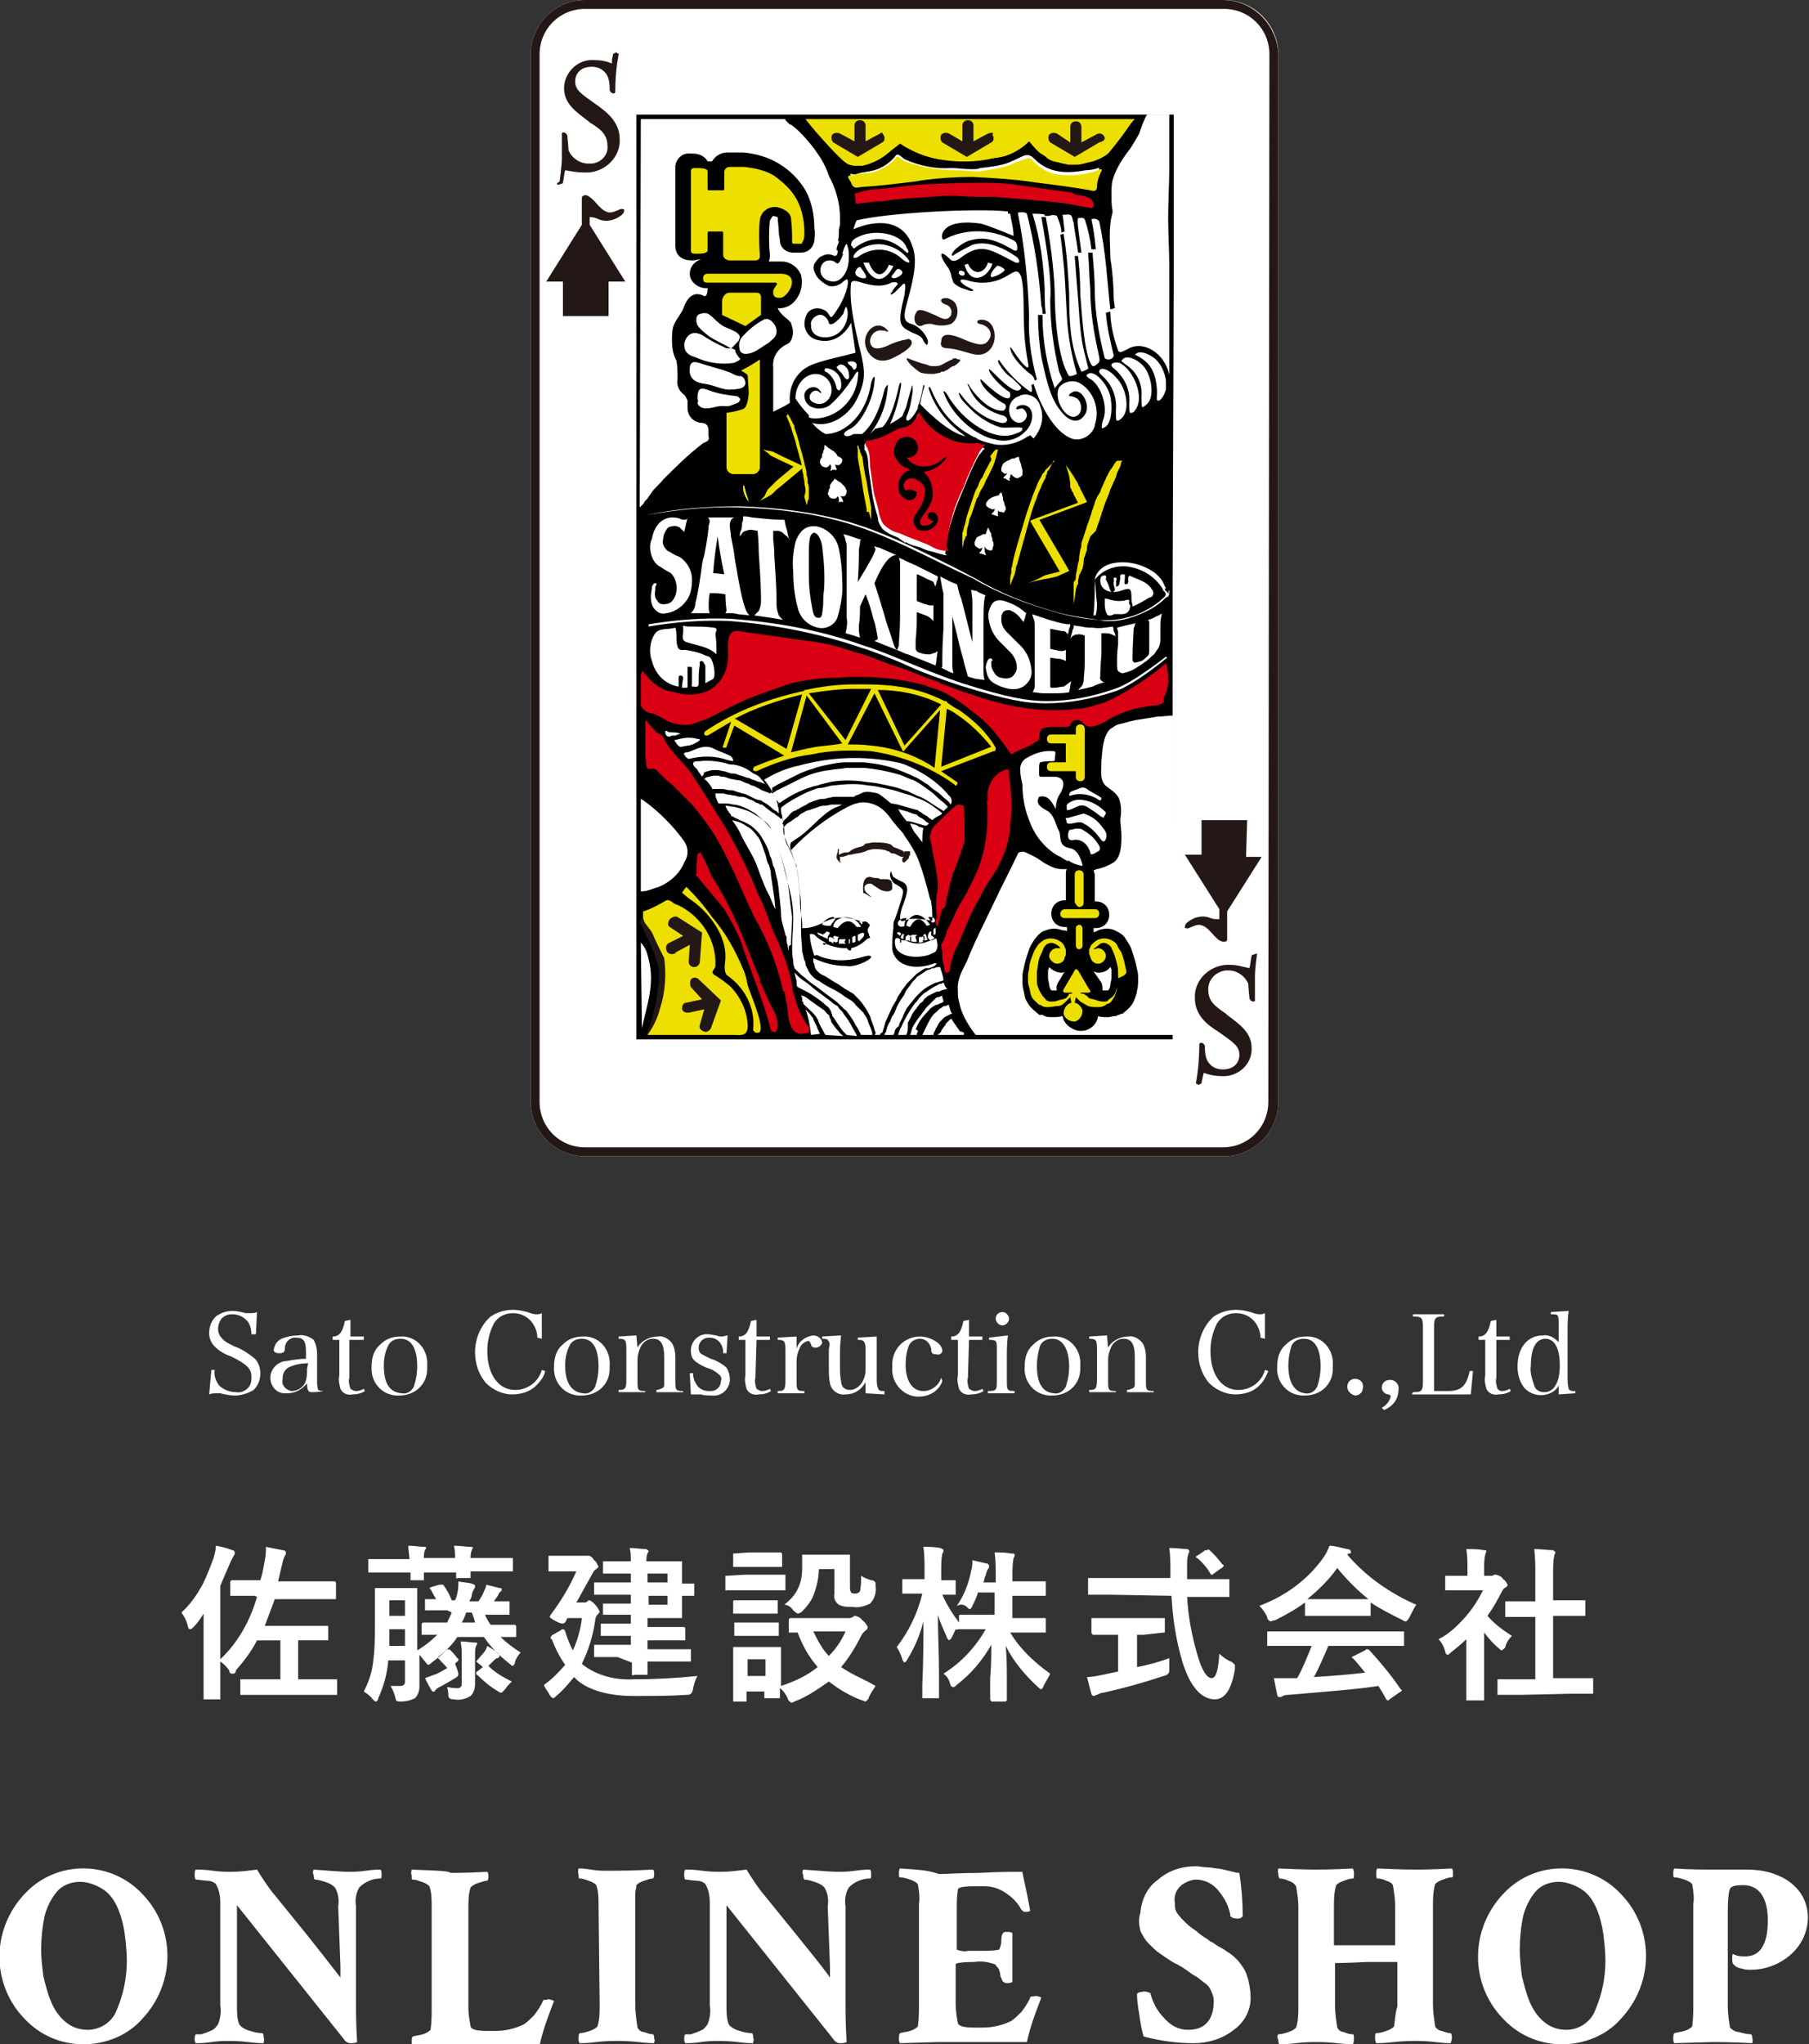
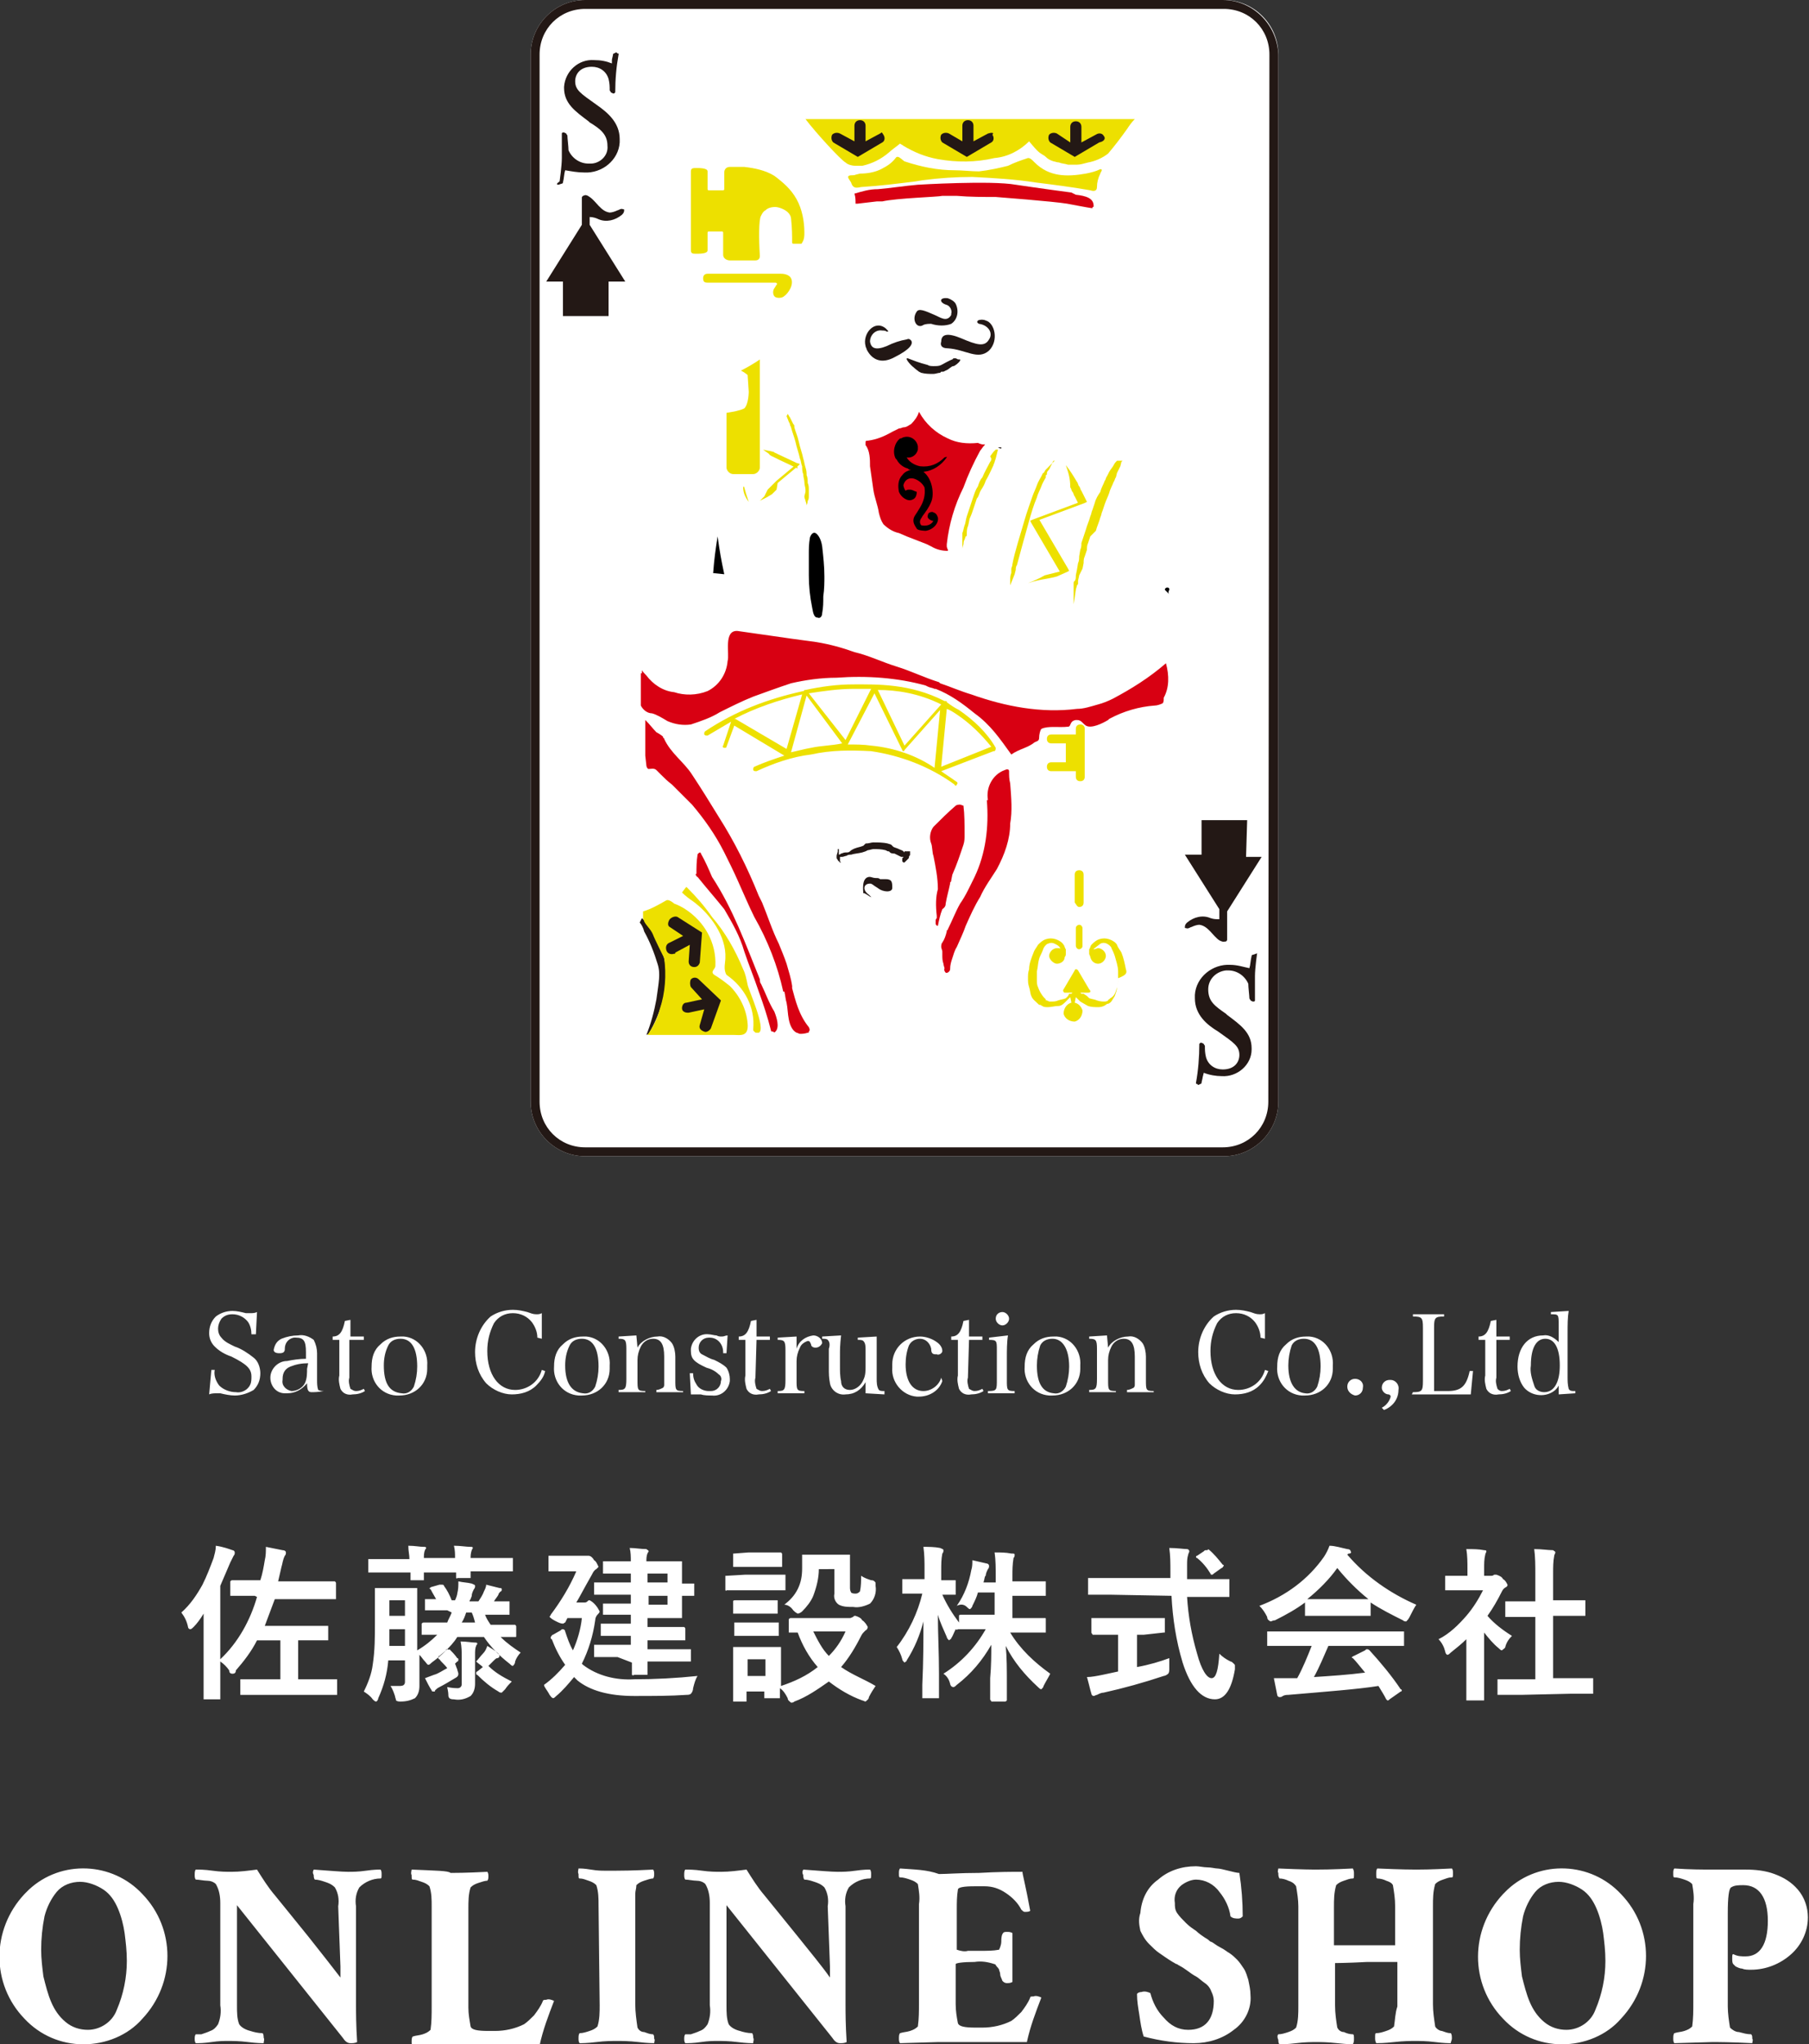
<svg xmlns="http://www.w3.org/2000/svg" version="1.1" id="footer_logo.svg" x="0px" y="0px" viewBox="0 0 162.6 183.7" style="enable-background:new 0 0 162.6 183.7;" xml:space="preserve">
  <rect x="0" y="0" width="162.6" height="183.7" fill="#333333" stroke="none" />
  <style type="text/css"> .st0{fill-rule:evenodd;clip-rule:evenodd;fill:#FFFFFF;} .st1{fill:#FFFFFF;} .st2{fill:#231815;} .st3{fill:#D80012;} .st4{fill:#221715;} .st5{fill:#EDE000;} .st6{fill:none;stroke:#EDE000;stroke-width:3.527;stroke-linecap:round;stroke-linejoin:round;} </style>
  <path id="佐藤建設株式会社" class="st0" d="M23.1,143.5c-0.6,2.1-1.7,4.1-3.3,5.6v-6.6c0.3-0.7,0.6-1.4,0.9-2.1 c0.1-0.2,0.2-0.4,0.3-0.6c0.1-0.1,0.1-0.2,0.1-0.3c0-0.1-0.1-0.2-0.2-0.2c-0.3-0.1-0.8-0.3-1.5-0.4c0,0.4-0.1,0.7-0.2,1.1 c-0.3,0.8-0.6,1.6-1,2.4c-0.5,0.9-1.1,1.8-1.9,2.5c0.3,0.4,0.5,0.8,0.6,1.3c0,0.1,0.1,0.2,0.2,0.2c0.1,0,0.2-0.1,0.3-0.2 c0.3-0.3,0.6-0.7,0.9-1.2c0,0.4,0,1,0,1.8v3.5l0,2.3c0,0,0,0.1,0,0.1c0,0,0.1,0,0.1,0h1.3c0,0,0.1,0,0.1,0c0,0,0-0.1,0-0.1l0-2.3v-1 c0.3,0.2,0.6,0.5,0.8,0.8c0,0.2,0.1,0.3,0.3,0.3c0.2,0,0.3-0.1,0.3-0.3c0.7-0.8,1.4-1.7,1.9-2.7h2.1v3.5h-1.5l-2,0 c-0.1,0-0.1,0-0.1,0c0,0,0,0.1,0,0.2v1.1c0,0,0,0.1,0,0.1c0,0,0.1,0,0.2,0l2,0h4.4l2,0c0,0,0.1,0,0.1,0c0,0,0-0.1,0-0.1V151 c0-0.1,0-0.1,0-0.1c0,0-0.1,0-0.1,0l-2,0h-1.4v-3.5h0.7l1.9,0c0,0,0.1,0,0.1,0c0,0,0-0.1,0-0.1v-1.1c0,0,0-0.1,0-0.1 c0,0-0.1,0-0.1,0l-1.9,0h-3.7c0.3-0.8,0.6-1.6,0.9-2.4h3.3l2.1,0c0,0,0.1,0,0.1,0c0,0,0-0.1,0-0.2v-1.2c0-0.1,0-0.1-0.1-0.2 c0,0,0,0,0,0l-2.1,0h-3l0.3-1.3c0.1-0.3,0.1-0.6,0.3-1c0.1-0.1,0.1-0.2,0.1-0.3c0-0.1-0.1-0.2-0.3-0.2c-0.5-0.1-1-0.2-1.5-0.3 c0,0.4,0,0.8-0.1,1.2c-0.1,0.6-0.2,1.2-0.4,1.8H23l-2.1,0c-0.1,0-0.1,0-0.2,0.1c0,0,0,0,0,0v1.2c0,0.1,0,0.1,0,0.1c0,0,0.1,0,0.1,0 l2.1,0L23.1,143.5L23.1,143.5z M40.6,144.9c-0.1,0.3-0.3,0.6-0.4,0.9h-0.1l-2,0c-0.1,0-0.1,0-0.2,0.1c0,0,0,0.1,0,0.1v0.8 c0,0,0,0.1,0,0.1c0,0,0.1,0,0.1,0c0,0,0.1,0,0.3,0c0.3,0,0.6,0,1,0c-0.5,0.5-1.1,1-1.8,1.4v-3.8l0-1.7c0,0,0-0.1,0-0.1 c0,0-0.1,0-0.1,0l-1.2,0h-1.2l-1.2,0c0,0-0.1,0-0.1,0c0,0,0,0.1,0,0.1l0,1.7v1.3c0,1.3,0,2.5-0.2,3.8c-0.1,0.8-0.4,1.6-0.8,2.4 c0.3,0.2,0.6,0.4,0.8,0.7c0.1,0.1,0.2,0.2,0.3,0.2c0.1,0,0.2-0.2,0.2-0.3c0.5-1.1,0.8-2.2,0.9-3.4h1.5v1.9c0,0.1,0,0.2-0.1,0.3 c-0.1,0.1-0.3,0.1-0.4,0.1c-0.2,0-0.5,0-0.8,0c0.2,0.3,0.3,0.6,0.4,0.9c0,0.1,0.1,0.3,0.1,0.4c0.1,0.1,0.3,0.1,0.4,0.1 c0.5,0,0.9-0.1,1.3-0.3c0.3-0.3,0.4-0.7,0.4-1.1l0-1.9v-0.9c0.2,0.2,0.3,0.4,0.5,0.6c0.1,0.1,0.2,0.3,0.3,0.3c0.1,0,0.2-0.1,0.3-0.2 c0.4-0.3,0.8-0.6,1.2-1c0.4-0.4,0.8-0.8,1.1-1.3h2.4c0.6,0.9,1.4,1.7,2.3,2.4c0.1,0.1,0.2,0.2,0.3,0.2c0.1-0.1,0.2-0.2,0.2-0.4 c0.1-0.3,0.3-0.6,0.5-0.8c-0.6-0.4-1.2-0.8-1.8-1.4c0.3,0,0.6,0,0.9,0s0.4,0,0.4,0c0.1,0,0.1,0,0.1-0.1c0,0,0,0,0,0v-0.8 c0-0.1,0-0.1-0.1-0.2c0,0,0,0,0,0l-2,0h-0.2c-0.2-0.3-0.4-0.6-0.5-0.9h0.2l1.9,0c0,0,0.1,0,0.1,0c0,0,0-0.1,0-0.1V144 c0,0,0-0.1,0-0.1c0,0-0.1,0-0.1,0l-1.3,0c0.1-0.2,0.3-0.4,0.4-0.6c0-0.1,0.1-0.2,0.2-0.3c0.1,0,0.1-0.1,0.1-0.2 c0-0.1-0.1-0.1-0.2-0.1c-0.4-0.1-0.8-0.2-1.2-0.3c0,0.2-0.1,0.4-0.2,0.6c-0.1,0.3-0.3,0.6-0.5,0.9h-0.8c0,0,0-0.1,0.1-0.2 c0-0.1,0.1-0.2,0.1-0.3c0-0.2,0.1-0.4,0.2-0.6c0.1-0.1,0.1-0.2,0.1-0.3c0-0.1-0.1-0.1-0.3-0.2c-0.4-0.1-0.8-0.1-1.2-0.2 c0,0.4,0,0.7-0.1,1.1c0,0.1-0.1,0.4-0.2,0.6h-0.3c-0.2-0.5-0.4-0.9-0.7-1.3c0-0.1-0.1-0.1-0.2-0.1c-0.1,0-0.1,0-0.2,0l-0.7,0.2 c-0.1,0-0.1,0.1-0.2,0.1c0,0,0,0.1,0.1,0.1c0.2,0.4,0.4,0.7,0.5,0.9c-0.2,0-0.4,0-0.6,0s-0.3,0-0.3,0c0,0-0.1,0-0.1,0 c0,0,0,0.1,0,0.1v0.8c0,0,0,0.1,0,0.1c0,0,0.1,0,0.1,0l1.9,0L40.6,144.9L40.6,144.9z M35,146.4h1.4v1.5H35L35,146.4z M36.4,145.2H35 v-1.4h1.4V145.2z M41.9,144.9h0.5c0.1,0.2,0.2,0.5,0.3,0.9h-1.2C41.7,145.5,41.8,145.2,41.9,144.9L41.9,144.9z M36.8,140.1h-1.7 l-1.9,0c0,0-0.1,0-0.1,0c0,0,0,0.1,0,0.1v1c0,0,0,0.1,0,0.1c0,0,0.1,0,0.2,0l1.9,0h1.7c0,0.1,0,0.3,0,0.4s0,0.2,0,0.2 c0,0.1,0,0.1,0,0.1c0,0,0.1,0,0.2,0H38c0.1,0,0.1,0,0.1,0c0,0,0-0.1,0-0.1l0-0.6H41l0,0.4c0,0,0,0.1,0,0.1c0,0,0.1,0.1,0.1,0h1.1 c0,0,0.1,0,0.1,0c0,0,0-0.1,0-0.2c0,0,0,0,0-0.1c0-0.1,0-0.2,0-0.3h1.8l1.9,0c0,0,0.1,0,0.1,0c0,0,0-0.1,0-0.1v-1c0,0,0-0.1,0-0.1 c0,0-0.1,0-0.1,0l-1.9,0h-1.8c0-0.2,0-0.4,0.1-0.7l0.1-0.2c0-0.1-0.1-0.1-0.2-0.1c-0.4,0-0.9-0.1-1.5-0.1c0.1,0.4,0.1,0.7,0.1,1.1 h-2.8c0-0.2,0-0.5,0.1-0.7c0-0.1,0.1-0.1,0.1-0.2c0-0.1-0.1-0.1-0.2-0.1c-0.4,0-0.8-0.1-1.4-0.1C36.7,139.4,36.8,139.7,36.8,140.1 L36.8,140.1L36.8,140.1z M40.3,152.3c0,0.1,0,0.2,0.1,0.3c0.1,0.1,0.3,0.1,0.4,0.1c0.5,0.1,1,0,1.5-0.3c0.3-0.3,0.4-0.7,0.4-1.1 l0-1.3v-1.3c0-0.3,0-0.6,0.1-0.8c0-0.1,0.1-0.1,0.1-0.2c0-0.1-0.1-0.1-0.2-0.1c-0.3,0-0.8-0.1-1.3-0.1c0.1,0.5,0.1,0.9,0.1,1.4v2.4 c0,0.1,0,0.2-0.1,0.3c-0.1,0.1-0.2,0.1-0.3,0.1c-0.1,0-0.4,0-0.9-0.1C40.2,151.7,40.3,152,40.3,152.3L40.3,152.3L40.3,152.3z M43.4,148.6c-0.2,0.2-0.4,0.5-0.6,0.7c0.2,0.2,0.4,0.3,0.6,0.5l0,0l-0.5,0.4c-0.1,0-0.1,0.1-0.1,0.2c0,0,0,0.1,0.1,0.1 c0.6,0.6,1.2,1.1,1.9,1.5c0.1,0.1,0.2,0.1,0.3,0.1c0.1-0.1,0.2-0.2,0.3-0.3c0.2-0.3,0.4-0.5,0.6-0.7c-0.8-0.4-1.5-0.8-2.1-1.4 c0.2-0.2,0.4-0.4,0.5-0.5c0.1-0.1,0.2-0.2,0.3-0.2c0.1,0,0.2-0.1,0.2-0.2c0-0.1-0.1-0.1-0.1-0.2c-0.3-0.3-0.7-0.5-1-0.7 C43.7,148.2,43.6,148.4,43.4,148.6L43.4,148.6L43.4,148.6z M40.2,148.2c-0.1,0-0.1,0-0.1,0.1l-0.6,0.5c-0.1,0-0.1,0.1-0.1,0.2 c0,0,0,0.1,0.1,0.1c0.2,0.3,0.5,0.5,0.7,0.8c-0.4,0.2-0.8,0.5-1.2,0.6c-0.3,0.1-0.5,0.2-0.8,0.3c0.2,0.4,0.4,0.8,0.6,1.1 c0,0.1,0.1,0.1,0.2,0.1c0.1,0,0.1,0,0.1-0.1c0.1-0.1,0.2-0.2,0.4-0.3c0.4-0.2,0.9-0.5,1.4-0.8c0.2-0.1,0.3-0.2,0.3-0.4 c0-0.1-0.1-0.3-0.1-0.4c-0.1-0.2-0.1-0.3-0.2-0.5l0.2-0.2c0.1,0,0.1-0.1,0.1-0.2c0,0,0-0.1-0.1-0.1c-0.2-0.3-0.5-0.6-0.7-0.8 C40.3,148.3,40.3,148.2,40.2,148.2L40.2,148.2L40.2,148.2z M56.8,149.4l0,1c0,0,0,0.1,0,0.1c0,0,0.1,0.1,0.2,0h1.1c0,0,0.1,0,0.1,0 c0,0,0-0.1,0-0.1c0,0,0-0.1,0-0.3c0-0.2,0-0.5,0-0.8h1.8l2,0c0,0,0.1,0,0.1,0c0,0,0-0.1,0-0.1v-0.9c0,0,0-0.1,0-0.1c0,0-0.1,0-0.1,0 l-2,0h-1.8v-0.8h1.3l1.9,0c0.1,0,0.1,0,0.2,0c0,0,0-0.1,0-0.1v-0.9c0-0.1,0-0.1-0.1-0.2c0,0-0.1,0-0.1,0l-1.9,0h-1.3v-0.8h0.9l2.1,0 c0,0,0.1,0,0.1,0c0,0,0-0.1,0-0.1l0-1.5v-0.4c0.6,0,1,0,1,0c0,0,0.1,0,0.1,0c0,0,0-0.1,0-0.1v-0.9c0,0,0-0.1,0-0.1c0,0-0.1,0-0.1,0 l-1,0v-0.4l0-1.5c0,0,0-0.1,0-0.1c0,0-0.1,0-0.2,0l-2.1,0h-0.9c0-0.2,0-0.5,0.1-0.7c0-0.1,0.1-0.1,0.1-0.2c0-0.1-0.1-0.1-0.2-0.2 c-0.5,0-1-0.1-1.5-0.1c0.1,0.4,0.1,0.8,0.1,1.2h-0.5l-1.9,0c0,0-0.1,0-0.1,0c0,0,0,0.1,0,0.1v0.9c0,0,0,0.1,0,0.1c0,0,0.1,0,0.1,0 l1.9,0h0.5v0.8h-1.3l-1.9,0c0,0-0.1,0-0.1,0c0,0,0,0.1,0,0.1v0.9c0,0.1,0,0.1,0,0.1c0,0,0.1,0,0.1,0l1.9,0h1.3v0.8h-0.8l-1.6,0 c0,0-0.1,0-0.1,0c0,0,0,0.1,0,0.1v0.8c0,0,0,0.1,0,0.1c0,0,0.1,0,0.1,0l1.6,0h0.8v0.8h-0.7l-1.9,0c0,0-0.1,0-0.1,0c0,0,0,0.1,0,0.1 v0.9c0,0,0,0.1,0,0.1c0,0,0.1,0,0.1,0l1.9,0h0.7v0.8h-1.2l-2,0c0,0-0.1,0-0.1,0c0,0,0,0.1,0,0.1v0.9c0,0,0,0.1,0,0.1 c0,0,0.1,0,0.1,0l2,0L56.8,149.4L56.8,149.4z M58.3,144.2v-0.8H60v0.8H58.3z M60,142.2h-1.8v-0.8H60V142.2z M49.4,152.3 c0.1,0.1,0.1,0.2,0.3,0.3c0.1,0,0.2-0.1,0.3-0.2c0.6-0.5,1.1-1.1,1.6-1.7c0.1,0.1,0.2,0.2,0.3,0.3c1.1,0.9,2.8,1.4,5.1,1.4 c1.7,0,3.3,0,4.7-0.1c0.1,0,0.3,0,0.4-0.1c0.1-0.1,0.2-0.3,0.2-0.5c0.1-0.4,0.2-0.8,0.4-1.1c-1.9,0.2-3.8,0.3-5.7,0.3 c-1.6,0.1-3.3-0.3-4.6-1.3l-0.1-0.1c0.6-1.2,1-2.5,1.2-3.9c0-0.2,0.1-0.4,0.2-0.5c0.1-0.1,0.2-0.2,0.2-0.3c-0.2-0.4-0.5-0.8-0.9-1 c-0.1,0-0.1,0-0.2,0.1c-0.1,0.1-0.2,0.1-0.3,0.1h-0.7c0.2-0.3,0.6-1.1,1.4-2.5c0.1-0.2,0.2-0.4,0.4-0.5c0.1-0.1,0.1-0.1,0.2-0.2 c-0.1-0.2-0.2-0.5-0.4-0.6c-0.1-0.2-0.3-0.4-0.5-0.4l-0.2,0c-0.1,0-0.2,0-0.3,0h-1.6l-1.4,0c0,0-0.1,0-0.1,0c0,0,0,0.1,0,0.2v1.1 c0,0,0,0.1,0,0.1c0,0,0.1,0,0.1,0l1.4,0h1c-0.6,1.4-1.4,2.7-2.3,3.9c0,0.1-0.1,0.1-0.1,0.2c0.2,0.2,0.4,0.3,0.6,0.4 c0.2,0.1,0.4,0.2,0.6,0.2c0.1,0,0.1-0.1,0.2-0.1l0.2-0.4h1.3c-0.1,1-0.4,2-0.8,2.9c-0.3-0.5-0.5-1.1-0.7-1.7c0-0.1-0.1-0.2-0.2-0.2 c-0.1,0-0.1,0-0.2,0.1l-0.7,0.4c-0.1,0-0.1,0.1-0.2,0.2c0,0.1,0,0.2,0.1,0.2c0.3,0.8,0.7,1.6,1.2,2.3c-0.6,0.7-1.2,1.3-1.9,1.8 C48.9,151.6,49.2,151.9,49.4,152.3L49.4,152.3L49.4,152.3z M75.6,149.8c0.7-0.8,1.3-1.8,1.8-2.8c0.1-0.2,0.2-0.3,0.4-0.5 c0.1,0,0.2-0.2,0.2-0.3c-0.1-0.2-0.3-0.5-0.5-0.6c-0.1-0.2-0.3-0.3-0.6-0.4c-0.1,0-0.2,0-0.2,0.1c-0.1,0-0.2,0.1-0.3,0.1h-3.5 l-1.8,0c-0.1,0-0.1,0-0.2,0.1c0,0,0,0,0,0v1.1c0,0,0,0.1,0,0.1c0,0,0.1,0,0.1,0l0.7,0c0.4,1.1,1,2.2,1.8,3.1c-1,0.8-2.1,1.3-3.3,1.7 v-2.3l0-1.1c0,0,0-0.1,0-0.1c0,0-0.1,0-0.1,0l-1.4,0h-1.3l-1.4,0c0,0-0.1,0-0.1,0c0,0,0,0.1,0,0.1l0,1.4v1l0,2.3c0,0,0,0.1,0,0.1 c0,0,0.1,0,0.2,0H67c0,0,0.1,0,0.1,0c0,0,0-0.1,0-0.1v-0.8h1.6v0.5c0,0,0,0.1,0,0.1c0,0,0.1,0,0.1,0H70c0,0,0.1,0,0.1,0 c0,0,0-0.1,0-0.1c0,0,0-0.1,0-0.2c0-0.2,0-0.4,0-0.6c0.3,0.2,0.5,0.5,0.7,0.9c0,0.2,0.2,0.3,0.3,0.4c0.1,0,0.2,0,0.3-0.1 c1.1-0.4,2.1-1.1,3.1-1.8c0.9,0.7,1.9,1.3,3,1.7c0.1,0,0.2,0.1,0.3,0.1c0.1-0.1,0.3-0.2,0.3-0.4c0.2-0.4,0.4-0.7,0.6-1 C77.7,150.9,76.6,150.5,75.6,149.8L75.6,149.8L75.6,149.8z M74.5,148.8c-0.6-0.6-1-1.4-1.4-2.2H76C75.6,147.5,75.1,148.2,74.5,148.8 L74.5,148.8z M68.8,150.6h-1.6v-1.5h1.6V150.6z M71.3,144.7c0.1,0.1,0.2,0.2,0.4,0.3c0.1,0,0.3-0.1,0.4-0.2c0.4-0.4,0.8-0.9,1-1.4 c0.3-0.8,0.5-1.6,0.5-2.4H75v2.2c-0.1,0.4,0.1,0.8,0.4,1c0.4,0.2,0.8,0.2,1.3,0.2c0.5,0.1,1.1-0.1,1.5-0.3c0.4-0.4,0.6-1,0.5-1.6 c0-0.1,0-0.2,0-0.2c0-0.1,0-0.1-0.1-0.2c-0.1-0.1-0.2-0.1-0.3-0.1c-0.3-0.1-0.6-0.2-0.9-0.4c0,0.5,0,0.9-0.1,1.4 c-0.1,0.1-0.2,0.2-0.4,0.2c-0.1,0-0.3,0-0.4-0.1c-0.1-0.2-0.1-0.3-0.1-0.5v-1.6l0-1.2c0,0,0-0.1,0-0.1c0,0-0.1,0-0.1,0l-1.3,0h-1.5 l-1.3,0c0,0-0.1,0-0.1,0c0,0,0,0.1,0,0.1l0,1.1c0,0.7-0.1,1.3-0.4,1.9c-0.3,0.6-0.7,1-1.2,1.4C70.8,144.2,71.1,144.4,71.3,144.7 L71.3,144.7L71.3,144.7z M65.3,141.6c0,0-0.1,0-0.1,0c0,0,0,0.1,0,0.1v1.1c0,0,0,0.1,0,0.1c0,0,0.1,0.1,0.1,0l1.6,0h2l1.6,0 c0,0,0.1,0,0.1,0c0,0,0-0.1,0-0.2v-1.1c0,0,0-0.1,0-0.1c0,0-0.1,0-0.1,0l-1.6,0h-1.9L65.3,141.6z M66,139.6c0,0-0.1,0-0.1,0 c0,0,0,0.1,0,0.1v1c0,0,0,0.1,0,0.1c0,0,0.1,0,0.1,0l1.4,0h1.4l1.4,0c0,0,0.1,0,0.1,0c0,0,0-0.1,0-0.1v-1c0-0.1,0-0.1-0.1-0.2 c0,0-0.1,0-0.1,0l-1.4,0h-1.4L66,139.6z M66.1,143.8c-0.1,0-0.2,0-0.2,0.1c0,0,0,0,0,0v1c0,0,0,0.1,0,0.1c0,0,0.1,0,0.1,0l1.3,0h1.2 l1.3,0c0.1,0,0.1,0,0.1,0c0,0,0-0.1,0-0.1v-1c0,0,0-0.1,0-0.1c0,0-0.1,0-0.2,0l-1.3,0h-1.2L66.1,143.8z M66.1,145.8c0,0-0.1,0-0.1,0 c0,0,0,0.1,0,0.1v1c0,0,0,0.1,0,0.1c0,0,0.1,0,0.1,0l1.3,0h1.2l1.3,0c0,0,0.1,0,0.1,0c0,0,0-0.1,0-0.1v-1c0,0,0-0.1,0-0.1 c0,0-0.1,0-0.2,0l-1.3,0h-1.2L66.1,145.8z M86.9,144.4c0.1,0.1,0.2,0.2,0.3,0.2c0.1-0.1,0.2-0.2,0.2-0.3c0.2-0.4,0.4-0.8,0.5-1.2 h1.5v2h-1l-2,0c-0.1,0-0.2,0-0.2,0.1c0,0,0,0,0,0v0.6c-0.6-0.8-1.1-1.6-1.5-2.5c0.3,0,0.6,0,0.8,0l0.3,0c0,0,0.1,0,0.1,0 c0,0,0-0.1,0-0.1v-1.1c0,0,0-0.1,0-0.1c0,0-0.1,0-0.1,0l-1.2,0v-0.9c0-0.5,0-1,0.1-1.5c0.1-0.1,0.1-0.2,0.1-0.3 c0-0.1-0.1-0.1-0.3-0.2c-0.5-0.1-1-0.1-1.5-0.1c0.1,0.7,0.1,1.4,0.1,2v0.9h-0.5l-1.4,0c0,0-0.1,0-0.1,0c0,0,0,0.1,0,0.1v1.1 c0,0,0,0.1,0,0.1c0,0,0.1,0,0.1,0l1.4,0h0.3c-0.4,1.7-1.2,3.4-2.3,4.8c0.2,0.3,0.4,0.7,0.5,1.1c0,0.1,0.1,0.2,0.2,0.3 c0.1-0.1,0.2-0.1,0.2-0.2c0.7-1.1,1.2-2.3,1.5-3.5c0,1.7,0,3.6-0.1,5.7c0,0.7,0,1,0,1.1c0,0,0,0.1,0,0.1c0,0,0.1,0,0.2,0h1.2 c0,0,0.1,0,0.1,0c0,0,0-0.1,0-0.1c0,0,0-0.2,0-0.5c0-0.6,0-1.2,0-1.6c0-1.9-0.1-3.6-0.1-5.3c0.2,0.7,0.5,1.3,0.8,2 c0,0.1,0.1,0.2,0.2,0.3c0.1-0.1,0.2-0.1,0.2-0.2c0.1-0.1,0.2-0.4,0.4-0.8c0,0,0.1,0.1,0.2,0l2,0h0.5c-0.9,1.6-2.2,3-3.8,4 c0.3,0.2,0.5,0.5,0.6,0.9c0,0.1,0.1,0.3,0.3,0.3c0.1,0,0.2-0.1,0.3-0.2c1.3-1,2.3-2.2,3.1-3.6c0,0.9,0,1.9-0.1,3c0,1.2,0,1.8,0,1.9 c0,0.1,0.1,0.1,0.1,0.2c0,0,0,0,0,0h1.2c0.1,0,0.1,0,0.2-0.1c0,0,0,0,0,0c0,0,0-0.5,0-1.5c0-1.3,0-2.4-0.1-3.4 c0.7,1.4,1.7,2.6,2.9,3.7c0.1,0.1,0.2,0.2,0.3,0.2c0.1-0.1,0.2-0.2,0.2-0.3c0.2-0.4,0.4-0.7,0.6-1.1c-1.4-1-2.7-2.2-3.6-3.7h1.1l2,0 c0,0,0.1,0,0.1,0c0,0,0-0.1,0-0.1v-1.1c0-0.1,0-0.1-0.1-0.1c0,0,0,0,0,0l-2,0H91v-2h1.1l1.8,0c0,0,0.1,0,0.1,0c0,0,0-0.1,0-0.1v-1.1 c0-0.1,0-0.1,0-0.1c0,0-0.1,0-0.1,0l-1.8,0H91v-0.5c0-0.5,0-1,0.1-1.6c0.1-0.1,0.1-0.2,0.1-0.3c0-0.1-0.1-0.1-0.3-0.1 c-0.5-0.1-1-0.1-1.5-0.1c0.1,0.7,0.1,1.5,0.1,2.2v0.5h-1.1c0.1-0.3,0.1-0.6,0.2-0.6c0-0.2,0.1-0.4,0.2-0.6c0.1-0.1,0.1-0.2,0.1-0.3 c0-0.1-0.1-0.2-0.2-0.2c-0.4-0.1-0.9-0.2-1.3-0.3c0,0.3,0,0.6-0.1,0.9c-0.2,1.1-0.6,2.2-1.3,3.2C86.4,144.1,86.7,144.2,86.9,144.4 L86.9,144.4L86.9,144.4z M105.3,143.4c0.1,2,0.4,4,1,6c0.7,2.2,1.7,3.3,2.9,3.3c0.9,0,1.5-0.9,1.8-2.7c0-0.1,0-0.2,0-0.3 c0-0.1,0-0.1-0.1-0.2c-0.1-0.1-0.2-0.2-0.3-0.2c-0.4-0.2-0.7-0.4-1-0.7c-0.1,1.5-0.3,2.2-0.7,2.2c-0.4,0-0.9-0.7-1.3-2.2 c-0.5-1.7-0.8-3.4-0.9-5.1h1.8l1.9,0c0,0,0.1,0,0.1,0c0,0,0-0.1,0-0.2V142c0-0.1,0-0.1,0-0.1c0,0-0.1,0-0.1,0l-1.9,0h-1.8v-0.7 c0-0.3,0-0.5,0-0.6c0-0.3,0-0.6,0.1-0.9c0-0.1,0.1-0.2,0.1-0.3c0-0.1-0.1-0.2-0.2-0.2c-0.3,0-0.9-0.1-1.6-0.1 c0.1,0.7,0.1,1.4,0.1,2.1l0,0.6h-5.4l-1.9,0c0,0-0.1,0-0.1,0c0,0,0,0.1,0,0.2v1.2c0,0.1,0,0.1,0,0.1c0,0,0.1,0,0.1,0l1.9,0 L105.3,143.4L105.3,143.4z M104.6,146.7c0,0,0.1,0,0.1,0c0,0,0-0.1,0-0.1v-1.1c0-0.1,0-0.1,0-0.1c0,0-0.1,0-0.2,0l-1.8,0h-2.7 l-1.8,0c0,0-0.1,0-0.1,0c0,0,0,0.1,0,0.2v1.1c0,0.1,0.1,0.1,0.1,0.2c0,0,0,0,0,0l1.8,0h0.5v3.3l-1.4,0.3c-0.5,0.1-1,0.2-1.4,0.2 c0.2,0.7,0.3,1.2,0.4,1.5c0,0.1,0.1,0.2,0.2,0.2c0.1,0,0.2-0.1,0.3-0.1c0.2-0.1,0.4-0.2,0.6-0.2c1.8-0.4,3.6-0.9,5.4-1.5 c0.1,0,0.3-0.1,0.4-0.2c0.1-0.1,0.1-0.3,0.1-0.5c0-0.3,0-0.6,0-0.9c-0.8,0.3-1.8,0.6-2.9,0.8v-2.9h0.6L104.6,146.7z M108.4,139.3 c-0.1,0-0.1,0-0.2,0.1l-0.6,0.4c-0.1,0-0.1,0.1-0.1,0.1c0,0,0,0.1,0.1,0.1c0.5,0.4,0.9,0.9,1.2,1.4c0,0.1,0.1,0.1,0.1,0.1 c0.1,0,0.1,0,0.2-0.1l0.7-0.5c0.1,0,0.1-0.1,0.2-0.2c0,0,0-0.1-0.1-0.1c-0.4-0.5-0.8-1-1.3-1.4C108.6,139.3,108.5,139.3,108.4,139.3 L108.4,139.3L108.4,139.3z M117.9,147.9c-0.4,1-0.8,2-1.3,2.9l-0.5,0c-0.4,0-0.7,0-0.9,0c-0.2,0-0.5,0-0.7,0c0.1,0.5,0.2,1,0.3,1.5 c0,0.1,0.1,0.2,0.2,0.2c0.1,0,0.2,0,0.3-0.1c0.2-0.1,0.4-0.1,0.5-0.1c3.5-0.3,6.2-0.5,8.1-0.8c0.3,0.5,0.5,0.8,0.7,1.2 c0,0,0.1,0.1,0.1,0.1c0.1,0,0.1,0,0.2-0.1l1-0.7c0.1,0,0.1-0.1,0.1-0.1c0,0,0-0.1-0.1-0.1c-0.8-1.2-1.8-2.4-2.8-3.5 c0,0-0.1-0.1-0.2-0.1c-0.1,0-0.1,0-0.2,0.1l-1,0.5c-0.1,0-0.1,0.1-0.2,0.1c0,0,0,0.1,0.1,0.1c0.3,0.3,0.6,0.7,1.1,1.3 c-1.5,0.2-3.1,0.3-4.6,0.4c0.5-0.9,0.9-1.9,1.3-2.8h4.6l2,0c0.1,0,0.1,0,0.2,0c0,0,0-0.1,0-0.1v-1.1c0,0,0-0.1,0-0.1 c0,0-0.1,0-0.2,0l-2,0h-8l-2,0c0,0-0.1,0-0.1,0c0,0,0,0.1,0,0.1v1.1c0,0,0,0.1,0,0.1c0,0,0.1,0,0.2,0l2,0L117.9,147.9L117.9,147.9z M121.1,139.7c0.1-0.1,0.1-0.1,0.2-0.1c0.1,0,0.2-0.1,0.1-0.2c0-0.1-0.1-0.2-0.3-0.2c-0.5-0.1-1.1-0.3-1.6-0.3 c-0.1,0.3-0.3,0.7-0.5,1c-1.4,2-3.4,3.5-5.8,4.4c0.3,0.3,0.5,0.6,0.7,1c0,0.2,0.1,0.3,0.3,0.4c0.1,0,0.2-0.1,0.4-0.1 c1-0.5,1.9-1,2.7-1.6v1.1c0,0,0,0.1,0,0.1c0,0,0.1,0,0.1,0l1.7,0h2.3l1.7,0c0,0,0.1,0,0.1,0c0,0,0-0.1,0-0.1v-1.1 c0.9,0.6,1.9,1.1,2.9,1.6c0.1,0.1,0.2,0.1,0.3,0.1c0.1-0.1,0.2-0.2,0.3-0.4c0.2-0.4,0.4-0.8,0.6-1.1 C125,143.2,122.8,141.7,121.1,139.7L121.1,139.7L121.1,139.7z M120.2,140.9c0.8,1,1.8,2,2.8,2.8c-0.2,0-0.8,0-1.6,0h-2.3 c-0.9,0-1.5,0-1.6,0C118.5,142.9,119.5,141.9,120.2,140.9L120.2,140.9L120.2,140.9z M141.1,152.2l2,0c0.1,0,0.1,0,0.1,0 c0,0,0-0.1,0-0.1v-1.2c0,0,0-0.1,0-0.1c0,0-0.1,0-0.2,0l-2,0h-1.4v-5.6h0.9l1.9,0c0,0,0.1,0,0.1,0c0,0,0-0.1,0-0.1v-1.2 c0,0,0-0.1,0-0.1c0,0-0.1,0-0.1,0l-1.9,0h-0.9v-2.4c0-0.6,0-1.1,0.1-1.6c0-0.1,0.1-0.2,0.1-0.3c0-0.1-0.1-0.1-0.2-0.2 c-0.5,0-1-0.1-1.7-0.1c0.1,0.7,0.1,1.5,0.1,2.3v2.4h-0.7l-1.9,0c0,0-0.1,0-0.1,0c0,0,0,0.1,0,0.1v1.2c0,0,0,0.1,0,0.1 c0,0,0.1,0,0.1,0l1.9,0h0.7v5.6h-1.3l-2,0c0,0-0.1,0-0.1,0c0,0,0,0.1,0,0.1v1.2c0,0,0,0.1,0,0.1c0,0,0.1,0,0.1,0l2,0L141.1,152.2 L141.1,152.2z M129.9,148.4c0,0.1,0.1,0.3,0.2,0.3c0.1,0,0.2-0.1,0.3-0.2c0.5-0.4,1-0.8,1.4-1.2v3.6l0,1.8c0,0,0,0.1,0,0.1 c0,0,0.1,0,0.2,0h1.2c0.1,0,0.1,0,0.2,0c0,0,0-0.1,0-0.1l0-1.8v-4.2c0.4,0.5,0.8,1,1.3,1.4c0.1,0.1,0.2,0.2,0.3,0.2 c0.1-0.1,0.3-0.2,0.3-0.3c0.1-0.4,0.3-0.7,0.6-1c-0.8-0.5-1.6-1.1-2.2-1.8c0.5-0.7,0.9-1.4,1.3-2.2c0.1-0.2,0.2-0.3,0.4-0.4 c0.1-0.1,0.1-0.1,0.1-0.2c-0.1-0.2-0.2-0.4-0.4-0.5c-0.1-0.2-0.3-0.3-0.6-0.4c-0.1,0-0.1,0-0.2,0c-0.1,0.1-0.2,0.1-0.3,0.1h-0.6 v-0.7c0-0.4,0-0.8,0.1-1.2c0-0.1,0.1-0.2,0.1-0.3c0-0.1-0.1-0.1-0.2-0.1c-0.5-0.1-1-0.1-1.6-0.1c0.1,0.6,0.1,1.2,0.1,1.8v0.6h-0.3 l-1.6,0c0,0-0.1,0-0.1,0c0,0,0,0.1,0,0.1v1.1c0,0,0,0.1,0,0.1c0,0,0.1,0,0.1,0l1.6,0h1.7c-0.4,0.8-0.9,1.6-1.5,2.3 c-0.7,0.8-1.5,1.6-2.5,2.1C129.6,147.6,129.8,148,129.9,148.4L129.9,148.4L129.9,148.4z" />
  <path id="ONLINE_SHOP" class="st0" d="M9.3,169.8c0.6,0.4,1,1,1.3,1.7c0.3,0.7,0.5,1.5,0.6,2.2c0.1,0.8,0.2,1.6,0.2,2.5 c0,1.5-0.3,3-0.9,4.4c-0.4,1.1-1.5,1.8-2.6,1.8c-0.7,0-1.4-0.2-2-0.7c-0.6-0.5-1-1.1-1.3-1.8c-0.3-0.7-0.5-1.5-0.7-2.3 c-0.1-0.8-0.2-1.6-0.2-2.4c0-1,0.1-2,0.3-3c0.2-0.8,0.6-1.6,1.1-2.2c0.5-0.6,1.3-0.9,2.1-0.9C7.9,169.1,8.7,169.4,9.3,169.8z M7.5,183.7c2,0,4-0.8,5.3-2.3c3-3.2,3-8.1,0-11.2c-2.7-2.9-7.3-3.1-10.2-0.4c-0.1,0.1-0.3,0.3-0.4,0.4c-3,3.2-3,8.1,0,11.2 C3.6,182.9,5.5,183.7,7.5,183.7z M30.6,176.7c0,0.3,0,0.6,0,1c-0.7-0.9-1.7-2.2-2.9-3.7c-1.2-1.5-2.2-2.7-3-3.7 c-0.6-0.7-1.1-1.5-1.6-2.3c-0.8,0.1-1.5,0.2-2.3,0.2c-0.4,0-1,0-1.7-0.1s-1.2-0.1-1.5-0.1c-0.1,0.1-0.1,0.3-0.1,0.5 c0,0.1,0,0.3,0.1,0.4c0.3,0,0.7,0.1,1,0.1c0.3,0,0.6,0.1,0.8,0.3c0.3,0.5,0.4,1.1,0.4,1.7v9.2c0.1,0.6,0,1.2-0.2,1.7 c-0.2,0.3-0.4,0.5-0.7,0.6c-0.2,0.1-0.5,0.2-0.8,0.3c-0.2,0-0.4,0-0.5,0c-0.1,0.1-0.1,0.3-0.1,0.4c0,0.1,0,0.3,0.1,0.4 c0.3,0,0.7,0,1.4-0.1s1.1-0.1,1.5-0.1s1,0,1.8,0.1s1.2,0.1,1.4,0.1c0-0.2,0.1-0.3,0-0.5c0-0.1,0-0.3-0.1-0.4c-0.4,0-0.8-0.1-1.1-0.2 c-0.4-0.1-0.8-0.3-1-0.6c-0.2-0.5-0.2-1.1-0.2-1.7v-9l9.5,11.9c0.2,0.3,0.4,0.5,0.7,0.5c0.2,0,0.4,0,0.6-0.1 c-0.1-1.6-0.1-2.7-0.1-3.3v-8.9c-0.1-0.6,0-1.2,0.3-1.7c0.5-0.5,1.2-0.8,1.9-0.8c0.1,0,0.1-0.1,0.1-0.4c0-0.1,0-0.3-0.1-0.4 c-0.2,0-0.6,0-1.3,0.1s-1.2,0.1-1.6,0.1c-0.6,0-1.7-0.1-3.1-0.2c-0.1,0.2-0.1,0.3,0,0.5c0,0.1,0,0.3,0.1,0.4c0.3,0,0.6,0.1,0.9,0.2 c0.3,0.1,0.6,0.2,0.9,0.5c0.3,0.5,0.4,1.1,0.3,1.7L30.6,176.7L30.6,176.7z M37,168c0,0.1-0.1,0.3,0,0.5c0,0.3,0,0.4,0.1,0.4 c0.3,0,0.5,0.1,0.8,0.2c0.3,0.1,0.5,0.2,0.7,0.4c0.2,0.6,0.2,1.2,0.2,1.8v9c0,0.7,0,1.4-0.1,2.1c-0.2,0.2-0.4,0.3-0.7,0.4 c-0.3,0.1-0.6,0.1-0.9,0.2c-0.1,0.1-0.1,0.3-0.1,0.5c0,0.1,0,0.3,0.1,0.4l3.4-0.1c0.7,0,2,0,3.8,0s3.3,0,4.2,0 c0.3-1.4,0.8-2.7,1.3-4c-0.2-0.1-0.5-0.2-0.7-0.1c-0.1,0-0.3,0-0.3,0.1c-0.2,0.5-0.5,0.9-0.8,1.3c-0.3,0.3-0.6,0.6-0.9,0.8 c-0.8,0.4-1.7,0.6-2.6,0.6h-0.6c-1,0-1.5-0.1-1.6-0.4c-0.1-0.6-0.2-1.1-0.2-1.7v-8.9c0-0.6,0-1.3,0.2-1.9c0.2-0.2,0.4-0.3,0.7-0.4 c0.3-0.1,0.6-0.2,0.8-0.2c0.1-0.1,0.1-0.3,0.1-0.4c0-0.1,0-0.3-0.1-0.4c-1.9,0.1-3,0.1-3.3,0.1C40.3,168.1,39.2,168.1,37,168L37,168 L37,168z M53.9,180.2c0,0.6,0,1.3-0.2,1.9c-0.2,0.2-0.4,0.3-0.7,0.4c-0.3,0.1-0.6,0.2-0.9,0.2c-0.1,0.1-0.1,0.3-0.1,0.5 c0,0.1,0,0.3,0.1,0.4c0.2,0,0.7,0,1.5-0.1s1.4-0.1,1.9-0.1c0.4,0,1,0,1.9,0.1c0.8,0.1,1.3,0.1,1.4,0.1c0-0.1,0.1-0.3,0-0.4 c0-0.2,0-0.3-0.1-0.4c-0.3,0-0.5-0.1-0.8-0.2c-0.3,0-0.5-0.2-0.6-0.4c-0.1-0.7-0.2-1.4-0.2-2.1v-9c0-0.2,0-0.5,0-0.9 c0-0.3,0.1-0.5,0.1-0.8c0.2-0.2,0.4-0.3,0.7-0.4c0.3-0.1,0.6-0.2,0.8-0.2c0.1-0.1,0.1-0.3,0.1-0.4c0-0.1,0-0.3-0.1-0.4 c-1.9,0.1-3,0.1-3.3,0.1c-0.5,0-0.9,0-1.1,0s-0.6,0-1.2-0.1s-0.9-0.1-1.1-0.1c0,0.1-0.1,0.3,0,0.5c0,0.3,0,0.4,0.1,0.4 c0.3,0,0.5,0.1,0.8,0.2c0.3,0.1,0.5,0.2,0.7,0.4c0.2,0.6,0.2,1.2,0.2,1.8L53.9,180.2L53.9,180.2z M74.6,176.7c0,0.3,0,0.6,0,1 c-0.7-1-1.7-2.2-2.9-3.7c-1.2-1.5-2.2-2.7-3-3.7c-0.6-0.7-1.1-1.5-1.6-2.3c-0.8,0.1-1.5,0.2-2.3,0.2c-0.4,0-1,0-1.7-0.1 s-1.2-0.1-1.5-0.1c-0.1,0.1-0.1,0.3-0.1,0.5c0,0.1,0,0.3,0.1,0.4c0.3,0,0.7,0.1,1,0.1c0.3,0,0.6,0.1,0.8,0.3 c0.3,0.5,0.4,1.1,0.4,1.7v9.2c0.1,0.6,0,1.2-0.2,1.7c-0.2,0.3-0.4,0.5-0.7,0.6c-0.2,0.1-0.5,0.2-0.8,0.3c-0.2,0-0.4,0-0.5,0 c-0.1,0.1-0.1,0.3-0.1,0.4c0,0.1,0,0.3,0.1,0.4c0.3,0,0.7,0,1.4-0.1s1.1-0.1,1.5-0.1s1,0,1.8,0.1s1.2,0.1,1.4,0.1 c0-0.2,0.1-0.3,0-0.5c0-0.1,0-0.3-0.1-0.4c-0.4,0-0.8-0.1-1.1-0.2c-0.4-0.1-0.8-0.3-1-0.6c-0.2-0.5-0.2-1.1-0.2-1.7v-9l9.5,11.9 c0.2,0.3,0.4,0.5,0.7,0.5c0.2,0,0.4,0,0.6-0.1c-0.1-1.6-0.1-2.7-0.1-3.3v-8.9c-0.1-0.6,0-1.2,0.3-1.7c0.5-0.5,1.2-0.8,1.9-0.8 c0.1,0,0.1-0.1,0.1-0.4c0-0.1,0-0.3-0.1-0.4c-0.2,0-0.6,0-1.3,0.1s-1.2,0.1-1.6,0.1c-0.6,0-1.7-0.1-3.1-0.2c-0.1,0.2-0.1,0.3,0,0.5 c0,0.1,0,0.3,0.1,0.4c0.3,0,0.6,0.1,0.9,0.2c0.3,0.1,0.6,0.2,0.9,0.5c0.3,0.5,0.4,1.1,0.3,1.7L74.6,176.7L74.6,176.7z M80.9,167.9 c-0.1,0.1-0.1,0.3-0.1,0.4c0,0.3,0,0.4,0.1,0.4c0.3,0,0.6,0.1,0.9,0.2c0.3,0.1,0.5,0.2,0.7,0.4c0.1,0.6,0.2,1.2,0.1,1.8v8.9 c0,0.7,0,1.4-0.1,2.1c-0.2,0.2-0.4,0.3-0.7,0.4c-0.3,0.1-0.6,0.1-0.9,0.2c-0.1,0.1-0.1,0.3-0.1,0.5c0,0.1,0,0.3,0.1,0.4l3.4-0.1 c1.1,0,2.5,0,4.2,0s3,0,3.8,0c0.3-1.4,0.8-2.7,1.3-4c-0.2-0.1-0.5-0.2-0.7-0.1c-0.2,0-0.3,0-0.3,0.1c-0.2,0.5-0.5,0.9-0.8,1.3 c-0.3,0.3-0.6,0.6-0.9,0.8c-0.8,0.4-1.7,0.6-2.6,0.6h-0.6c-1,0-1.5-0.1-1.6-0.4c-0.1-0.5-0.2-1.1-0.2-1.7v-3.6 c0-0.1,0.6-0.2,1.7-0.2c0.6-0.1,1.2,0,1.8,0.2c0,0,0.1,0,0.1,0.1l0.1,0.1c0,0,0,0.1,0.1,0.1c0,0.1,0.1,0.1,0.1,0.2 c0,0.1,0.1,0.2,0.1,0.4s0.1,0.3,0.2,0.6c0.1,0.1,0.2,0.2,0.4,0.2c0.2,0,0.3,0,0.5-0.1v-4.4c-0.2-0.1-0.3-0.1-0.5-0.1 c-0.2,0-0.3,0-0.4,0.2c-0.1,0.2-0.1,0.5-0.1,0.7c0,0.2-0.1,0.5-0.2,0.7c-0.5,0.1-1.1,0.1-1.6,0.1H87c-0.3,0.1-0.7,0-1-0.1v-3.6 c0-0.6,0-1.2,0.1-1.8c0-0.2,0.5-0.3,1.5-0.3h0.9c0.7,0,1.3,0.2,1.9,0.6c0.6,0.4,1.1,0.9,1.4,1.5c0.1,0.1,0.2,0.2,0.3,0.2 c0.2,0,0.4,0,0.5-0.1c-0.4-2.2-0.7-3.3-0.7-3.5c-0.9,0-2.2,0-3.9,0.1c-1.7,0-2.9,0.1-3.6,0.1C83.3,168,82.2,168,80.9,167.9 L80.9,167.9L80.9,167.9z M102.5,173.5c0.2,0.4,0.4,0.8,0.8,1.2c0.3,0.3,0.6,0.6,0.9,0.8c0.3,0.2,0.7,0.5,1.2,0.8 c0.2,0.1,0.3,0.2,0.4,0.2c0.1,0.1,0.4,0.2,0.8,0.5s0.7,0.5,0.9,0.6s0.5,0.4,0.8,0.6c0.3,0.2,0.5,0.5,0.6,0.8 c0.1,0.2,0.2,0.5,0.2,0.8c0,1.7-0.8,2.6-2.3,2.6c-0.9,0-1.6-0.4-2.2-1.1c-0.6-0.6-1-1.4-1.2-2.2c-0.2-0.1-0.5-0.2-0.8-0.1 c-0.2,0-0.4,0.1-0.4,0.2c0,0.6,0.1,1.2,0.2,1.8c0.1,0.7,0.2,1.4,0.4,2c1.5,0.4,3,0.6,4.5,0.6c1.3,0,2.6-0.4,3.6-1.2 c1-0.7,1.6-1.9,1.5-3.1c0-0.5-0.1-0.9-0.2-1.4c-0.1-0.3-0.2-0.7-0.4-1c-0.2-0.3-0.4-0.6-0.6-0.8c-0.2-0.2-0.4-0.4-0.7-0.6 c-0.2-0.1-0.4-0.3-0.8-0.5s-0.6-0.4-0.8-0.5c-0.1,0-0.2-0.1-0.3-0.2c-0.5-0.3-0.9-0.6-1.1-0.8c-0.3-0.2-0.6-0.4-0.9-0.7 c-0.3-0.3-0.6-0.6-0.8-0.9c-0.2-0.3-0.2-0.6-0.2-0.9c-0.1-0.6,0.1-1.2,0.6-1.6c0.4-0.3,0.9-0.5,1.3-0.5c0.8,0,1.6,0.4,2.1,1.1 c0.5,0.6,0.9,1.4,1,2.2c0.2,0.2,0.5,0.2,0.7,0.2c0.2,0,0.3-0.1,0.4-0.2c0-1.3-0.1-2.6-0.3-3.9c-0.2,0-0.6-0.1-1-0.2s-0.8-0.2-1-0.2 s-0.5-0.1-0.9-0.1c-0.3,0-0.7-0.1-1-0.1c-1.3,0-2.5,0.4-3.4,1.2c-1,0.7-1.5,1.8-1.6,3C102.3,172.5,102.4,173,102.5,173.5 L102.5,173.5z M125.3,182.1c-0.2,0.2-0.4,0.3-0.7,0.4c-0.3,0.1-0.6,0.2-0.9,0.2c-0.1,0-0.1,0.1-0.1,0.4c0,0.2,0,0.3,0.1,0.5 c0.2,0,0.7,0,1.6-0.1s1.5-0.1,1.9-0.1c0.4,0,1,0,1.8,0.1s1.2,0.1,1.4,0.1c0-0.1,0.1-0.3,0.1-0.4c0-0.2,0-0.4-0.1-0.5 c-0.3,0-0.5-0.1-0.8-0.2c-0.2,0-0.5-0.2-0.6-0.4c-0.1-0.7-0.2-1.3-0.2-2v-8.8c0-0.7,0-1.3,0.2-2c0.2-0.2,0.4-0.3,0.7-0.4 c0.3-0.1,0.5-0.2,0.8-0.2c0.1,0,0.1-0.1,0.1-0.4c0-0.1,0-0.3-0.1-0.4c-1.9,0.1-2.9,0.1-3.2,0.1c-0.2,0-1.3,0-3.5-0.1 c-0.1,0.1-0.1,0.3-0.1,0.5c0,0.2,0,0.4,0.1,0.4c0.3,0,0.6,0.1,0.8,0.2c0.3,0.1,0.5,0.2,0.6,0.4c0.1,0.6,0.2,1.2,0.2,1.9v3.4 c0,0,0,0.1,0,0.1c-1.4,0-2.3,0-2.7,0c-0.3,0-1.3,0-2.8,0l0-0.1v-3.3c0-0.7,0-1.3,0.2-2c0.2-0.2,0.4-0.3,0.7-0.4 c0.3-0.1,0.5-0.2,0.8-0.2c0.1,0,0.1-0.1,0.1-0.4c0-0.2,0-0.3-0.1-0.5c-1.9,0.1-3,0.1-3.4,0.1c0,0-1.1,0-3.3-0.1c0,0.1-0.1,0.3,0,0.4 c0,0.2,0,0.3,0.1,0.5c0.3,0,0.6,0.1,0.8,0.2c0.3,0.1,0.5,0.2,0.7,0.5c0.1,0.6,0.2,1.2,0.2,1.8v9c0,0.6,0,1.3-0.2,1.9 c-0.2,0.2-0.4,0.3-0.7,0.4c-0.3,0.1-0.6,0.2-0.9,0.2c-0.1,0.1-0.1,0.3,0,0.5c0,0.1,0,0.3,0.1,0.4c0.2,0,0.7,0,1.5-0.1 s1.4-0.1,1.8-0.1s1,0,1.9,0.1s1.4,0.1,1.4,0.1c0.1-0.2,0.1-0.3,0.1-0.5c0-0.2,0-0.4-0.1-0.4c-0.3,0-0.6-0.1-0.8-0.2 c-0.3,0-0.5-0.2-0.6-0.4c-0.1-0.6-0.2-1.3-0.2-2v-3.8l0,0c0,0,1,0,2.9-0.1c0.4,0,1.3,0,2.7,0l0,0.1v3.9 C125.4,180.9,125.4,181.5,125.3,182.1L125.3,182.1L125.3,182.1z M142.2,169.8c0.6,0.4,1,1,1.3,1.7c0.3,0.7,0.5,1.5,0.6,2.2 c0.1,0.8,0.2,1.6,0.2,2.5c0,1.5-0.3,3-0.9,4.4c-0.4,1.1-1.5,1.8-2.6,1.8c-0.7,0-1.4-0.2-2-0.7c-0.6-0.5-1-1.1-1.3-1.8 c-0.3-0.7-0.5-1.5-0.7-2.3c-0.1-0.8-0.2-1.6-0.2-2.4c0-1,0.1-2,0.3-3c0.2-0.8,0.6-1.6,1.1-2.2c0.5-0.6,1.3-0.9,2.1-0.9 C140.8,169.1,141.6,169.4,142.2,169.8L142.2,169.8z M140.4,183.7c2,0,4-0.8,5.3-2.3c3-3.2,3-8.1,0-11.2c-2.7-2.9-7.3-3.1-10.2-0.4 c-0.1,0.1-0.3,0.3-0.4,0.4c-3,3.2-3,8.1,0,11.2C136.5,182.9,138.4,183.7,140.4,183.7L140.4,183.7z M150.5,167.9 c-0.1,0.1-0.1,0.3-0.1,0.4c0,0.3,0,0.4,0.1,0.4c0.3,0,0.6,0.1,0.9,0.2c0.3,0.1,0.5,0.2,0.7,0.4c0.1,0.6,0.2,1.2,0.1,1.8v8.9 c0,0.7,0,1.4-0.1,2.1c-0.2,0.2-0.4,0.3-0.7,0.4c-0.3,0.1-0.6,0.1-0.9,0.2c-0.1,0.1-0.1,0.3-0.1,0.5c0,0.1,0,0.3,0.1,0.4l3.4-0.1 c0.5,0,1.7,0,3.6,0.1c0-0.1,0.1-0.3,0-0.4c0-0.2,0-0.3-0.1-0.4c-0.4,0-0.7-0.1-1.1-0.2c-0.3,0-0.6-0.2-0.8-0.4 c-0.1-0.6-0.2-1.3-0.2-1.9v-8.4c0-1.4,0.1-2.2,0.3-2.3c0.3-0.2,0.7-0.2,1.1-0.2c1.4,0,2.2,1.1,2.2,3.2c0,2.1-0.7,3.2-2,3.2 c-0.4,0-0.7,0-1.1-0.2c-0.1,0-0.1,0.1-0.1,0.4c0,0.2,0,0.4,0.1,0.5c0.1,0.1,0.1,0.1,0.2,0.2c0.2,0.1,0.4,0.2,0.6,0.2 c0.2,0.1,0.5,0.1,0.8,0.1c1.3,0,2.6-0.5,3.6-1.4c0.9-0.8,1.5-2,1.5-3.3c0-0.9-0.3-1.8-0.9-2.5c-0.6-0.7-1.3-1.1-2.1-1.4 c-0.8-0.3-1.7-0.4-2.6-0.4c-0.5,0-1,0-1.5,0c-0.5,0-1,0-1.5,0C153.1,168,151.9,168,150.5,167.9L150.5,167.9L150.5,167.9z" />
  <path id="Sato_Construction_Co._Ltd" class="st0" d="M18.8,125.3c0.2-0.1,0.5-0.1,0.7-0.1c0.1,0,0.2,0,0.3,0 c0.4,0.1,0.9,0.2,1.3,0.2c0.6,0,1.2-0.2,1.7-0.5c0.4-0.4,0.6-0.9,0.6-1.5c0-0.5-0.2-1.1-0.6-1.4c-0.5-0.4-1.1-0.8-1.7-1 c-0.4-0.2-0.9-0.4-1.2-0.8c-0.2-0.2-0.3-0.5-0.3-0.8c0-0.3,0.1-0.6,0.3-0.9c0.3-0.3,0.6-0.4,1-0.4c0.6,0,1.1,0.3,1.4,0.7 c0.2,0.3,0.3,0.7,0.3,1.1h0.4l0.1-2c-0.2,0.1-0.4,0.1-0.6,0.1c-0.1,0-0.2,0-0.4,0c-0.4-0.1-0.8-0.2-1.2-0.2c-0.6,0-1.1,0.2-1.5,0.5 c-0.4,0.4-0.6,0.9-0.6,1.5c0,0.5,0.2,0.9,0.5,1.2c0.4,0.4,0.9,0.7,1.5,0.9c1.4,0.7,1.8,1.1,1.8,1.8c0,0.2,0,0.5-0.1,0.7 c-0.2,0.5-0.8,0.8-1.3,0.7c-0.5,0-1.1-0.2-1.5-0.6c-0.3-0.4-0.5-0.9-0.4-1.4h-0.3L18.8,125.3z M29.2,125c-0.2,0-0.4,0-0.6-0.1 c-0.1-0.3-0.1-0.6-0.1-0.9v-0.5l0-0.9l0-1c0-0.4-0.1-0.8-0.3-1.2c-0.4-0.3-0.9-0.5-1.4-0.4c-0.5,0-1,0.1-1.5,0.3 c-0.4,0.2-0.6,0.5-0.7,1c0,0.2,0.2,0.3,0.5,0.3c0.1,0,0.3,0,0.4-0.1c0.1-0.1,0.1-0.2,0.1-0.3c0-0.5,0.3-0.9,0.8-1c0.1,0,0.1,0,0.2,0 c0.7,0,0.9,0.3,0.9,1.3v0.6c-0.6,0-1.2,0.1-1.7,0.2c-0.8,0-1.5,0.7-1.5,1.5c0,0.7,0.5,1.4,1.3,1.4c0.1,0,0.2,0,0.2,0 c0.7,0,1.3-0.3,1.8-0.9c0,0.6,0.1,0.8,0.4,0.8c0.2,0,0.6,0,1.1-0.1L29.2,125L29.2,125z M27.6,123c0,0.4,0,0.9-0.2,1.3 c-0.2,0.4-0.7,0.7-1.2,0.7c-0.5-0.1-0.9-0.5-0.8-1c0,0,0,0,0-0.1c0-0.5,0.2-0.9,0.7-1.1c0.5-0.2,1-0.3,1.6-0.3L27.6,123L27.6,123z M31.5,120.4h1.2v-0.3h-1.2c0-0.7,0-1.1,0-1.5l-0.5,0.1c-0.2,1-0.5,1.4-1.1,1.4v0.3h0.6v3.2c-0.1,0.4,0,0.8,0.1,1.2 c0.2,0.4,0.6,0.6,1.1,0.5c0.4,0,0.8-0.1,1.1-0.3l-0.1-0.2c-0.2,0.1-0.4,0.2-0.7,0.2c-0.2,0-0.3-0.1-0.5-0.2c-0.1-0.3-0.2-0.7-0.1-1 V120.4L31.5,120.4z M33.4,122.8c-0.1,1.3,0.8,2.5,2.2,2.6c0.1,0,0.2,0,0.3,0c1.4,0,2.5-1,2.5-2.4c0-0.1,0-0.2,0-0.3 c0.1-1.3-0.8-2.5-2.1-2.6c-0.1,0-0.2,0-0.3,0c-0.7,0-1.3,0.2-1.8,0.7C33.6,121.3,33.4,122,33.4,122.8L33.4,122.8z M34.5,122.7 c0-0.6,0.1-1.2,0.4-1.8c0.2-0.4,0.6-0.6,1.1-0.6c1,0,1.5,0.9,1.5,2.5c0,0.6-0.1,1.2-0.3,1.8c-0.2,0.4-0.6,0.7-1.1,0.6 C35,125.1,34.5,124.3,34.5,122.7L34.5,122.7z M48.7,120.3V118c-0.2,0.1-0.3,0.1-0.5,0.1c-0.3,0-0.5-0.1-0.8-0.2 c-0.4-0.1-0.8-0.2-1.3-0.2c-0.7,0-1.4,0.2-2,0.6c-0.9,0.8-1.4,2-1.4,3.2c0,1,0.3,2,1,2.8c0.6,0.6,1.5,1,2.3,1c0.8,0,1.6-0.2,2.2-0.8 c0.4-0.4,0.7-0.8,0.8-1.3l-0.3-0.1c-0.3,1.1-1.3,1.8-2.4,1.8c-1.5,0-2.5-1.4-2.5-3.5c0-0.9,0.2-1.7,0.6-2.5c0.4-0.6,1-0.9,1.7-0.9 c0.7,0,1.3,0.3,1.7,0.8c0.3,0.4,0.5,0.9,0.5,1.4L48.7,120.3L48.7,120.3z M49.8,122.8c-0.1,1.3,0.8,2.5,2.2,2.6c0.1,0,0.2,0,0.3,0 c1.4,0,2.5-1,2.5-2.4c0-0.1,0-0.2,0-0.3c0.1-1.3-0.8-2.5-2.1-2.6c-0.1,0-0.2,0-0.3,0c-0.7,0-1.3,0.2-1.8,0.7 C50,121.3,49.8,122,49.8,122.8L49.8,122.8z M50.8,122.7c0-0.6,0.1-1.2,0.4-1.8c0.2-0.4,0.6-0.6,1.1-0.6c1,0,1.5,0.9,1.5,2.5 c0,0.6-0.1,1.2-0.3,1.8c-0.2,0.4-0.6,0.7-1.1,0.6C51.4,125.1,50.8,124.3,50.8,122.7L50.8,122.7z M57.2,120l-1.6,0.1v0.2 c0.6,0,0.7,0.1,0.7,0.9v2.7c0,0.9-0.1,1-0.7,1v0.2H58V125c-0.7,0-0.7-0.1-0.7-1v-1.8c0-0.4,0.1-0.8,0.3-1.2c0.2-0.4,0.6-0.7,1.1-0.7 c0.7,0,1,0.5,1,1.6v2c0,0.1,0,0.4,0,0.5c0,0.1,0,0.2-0.1,0.3c-0.2,0.1-0.4,0.2-0.6,0.2v0.2h2.4V125c-0.7,0-0.7-0.1-0.7-1v-2.1 c0-0.4-0.1-0.9-0.3-1.2c-0.3-0.4-0.8-0.7-1.3-0.6c-0.7,0-1.5,0.4-1.8,1L57.2,120L57.2,120z M62.1,125.3c0.2,0,0.3,0,0.5,0 c0.1,0,0.2,0,0.4,0c0.3,0.1,0.7,0.1,1,0.1c0.8,0.1,1.5-0.5,1.6-1.3c0-0.1,0-0.2,0-0.2c0-0.3-0.1-0.7-0.3-1c-0.3-0.3-0.7-0.5-1.1-0.7 c-0.4-0.1-0.7-0.3-1.1-0.5c-0.2-0.1-0.3-0.3-0.3-0.6c0-0.5,0.4-0.9,0.9-0.9c0,0,0.1,0,0.1,0c0.7,0,1.2,0.6,1.2,1.3 c0,0.1,0,0.1,0,0.1h0.3l0.1-1.6c-0.2,0-0.3,0.1-0.5,0.1c-0.2,0-0.3,0-0.5-0.1c-0.2,0-0.5-0.1-0.7-0.1c-0.8-0.1-1.5,0.5-1.6,1.3 c0,0.1,0,0.1,0,0.2c0,0.7,0.3,1,1.4,1.5c0.4,0.1,0.8,0.3,1.1,0.6c0.2,0.1,0.3,0.4,0.2,0.6c0,0.5-0.4,0.9-0.9,0.9c-0.1,0-0.1,0-0.2,0 c-0.4,0-0.9-0.2-1.1-0.6c-0.2-0.3-0.3-0.6-0.3-1h-0.3L62.1,125.3z M68,120.4h1.2v-0.3H68c0-0.7,0-1.1,0-1.5l-0.5,0.1 c-0.2,1-0.5,1.4-1.1,1.4v0.3h0.6v3.2c-0.1,0.4,0,0.8,0.1,1.2c0.2,0.4,0.6,0.6,1.1,0.5c0.4,0,0.8-0.1,1.1-0.3l-0.1-0.2 c-0.2,0.1-0.4,0.2-0.7,0.2c-0.2,0-0.3-0.1-0.5-0.2c-0.1-0.3-0.2-0.7-0.1-1L68,120.4L68,120.4z M69.9,120.2v0.2 c0.6,0,0.7,0.1,0.7,0.9v2.7c0,0.9-0.1,1-0.7,1v0.2h2.4V125c-0.7,0-0.7-0.1-0.7-1v-1.7c0-0.4,0.1-0.8,0.3-1.2 c0.1-0.3,0.4-0.5,0.7-0.6c0.2,0,0.2,0.1,0.3,0.3c0,0.2,0.2,0.3,0.4,0.3c0,0,0,0,0,0c0.3,0,0.5-0.2,0.6-0.4c0,0,0,0,0,0 c0-0.4-0.4-0.7-0.8-0.7c0,0,0,0,0,0c-0.7,0.1-1.3,0.5-1.5,1.2c0-0.1,0-0.2,0-0.3c0-0.2,0-0.4,0-0.8L69.9,120.2z M79.5,125.3V125 c-0.2,0-0.4,0-0.5-0.1c-0.2-0.3-0.2-0.7-0.2-1v-1.9c0-0.5,0-0.6,0-1.3c0-0.5,0-0.5,0-0.6l-1.7,0.1v0.2c0.2,0,0.4,0,0.5,0.1 c0.2,0.2,0.2,0.5,0.2,0.8v1.5c0,0.4,0,0.8-0.2,1.2c-0.2,0.5-0.7,0.9-1.2,0.9c-0.5,0-0.8-0.3-0.8-0.8c0,0,0,0,0,0 c-0.1-0.4-0.1-0.9-0.1-1.3v-0.9c0-0.7,0-1,0.1-1.9l-1.7,0.1v0.2c0.2,0,0.4,0,0.5,0.1c0.2,0.2,0.2,0.5,0.1,0.8v1.8 c0,0.4,0,0.8,0.1,1.3c0.1,0.6,0.7,1.1,1.4,1c0.8,0,1.4-0.4,1.8-1.1c0,0.3,0,0.7,0,1L79.5,125.3z M84.6,123.8 c-0.2,0.7-0.9,1.2-1.6,1.2c-1,0-1.6-0.9-1.6-2.4c0-0.6,0.1-1.2,0.3-1.7c0.2-0.4,0.6-0.6,1-0.6c0.5,0,0.9,0.4,1,0.9c0,0,0,0,0,0 c0,0.1,0,0.3,0.1,0.4c0.1,0.1,0.2,0.1,0.4,0.1c0.2,0.1,0.5-0.1,0.5-0.3c0,0,0,0,0,0c0-0.3-0.2-0.6-0.5-0.8c-0.4-0.3-1-0.5-1.5-0.5 c-1.4,0-2.5,1.1-2.5,2.5c0,0.1,0,0.2,0,0.3c-0.1,1.3,0.9,2.5,2.2,2.6c0.1,0,0.2,0,0.2,0c0.9,0,1.8-0.5,2.1-1.4L84.6,123.8z M87.1,120.4h1.2v-0.3h-1.2c0-0.7,0-1.1,0-1.5l-0.5,0.1c-0.2,1-0.5,1.4-1.1,1.4v0.3h0.6v3.2c-0.1,0.4,0,0.8,0.1,1.2 c0.2,0.4,0.6,0.6,1.1,0.5c0.4,0,0.8-0.1,1.1-0.3l-0.1-0.2c-0.2,0.1-0.4,0.2-0.7,0.2c-0.2,0-0.3-0.1-0.5-0.2c-0.1-0.3-0.2-0.7-0.1-1 L87.1,120.4L87.1,120.4z M88.9,120.2v0.2c0.7,0,0.7,0.1,0.7,0.9v2.7c0,0.9,0,1-0.8,1v0.2h2.4V125c-0.7,0-0.7-0.1-0.7-1v-2.1 c0-0.5,0-1.3,0.1-1.9L88.9,120.2z M89.5,118.5c0,0.3,0.3,0.6,0.6,0.6c0.3,0,0.6-0.3,0.6-0.6c0-0.3-0.3-0.6-0.6-0.6c0,0,0,0,0,0 C89.8,117.9,89.5,118.1,89.5,118.5C89.5,118.5,89.5,118.5,89.5,118.5L89.5,118.5z M92.1,122.8c-0.1,1.3,0.8,2.5,2.2,2.6 c0.1,0,0.2,0,0.3,0c1.4,0,2.5-1,2.5-2.4c0-0.1,0-0.2,0-0.3c0.1-1.3-0.8-2.5-2.1-2.6c-0.1,0-0.2,0-0.3,0c-0.7,0-1.3,0.2-1.8,0.7 C92.3,121.3,92.1,122,92.1,122.8L92.1,122.8z M93.2,122.7c0-0.6,0.1-1.2,0.3-1.8c0.2-0.4,0.6-0.6,1.1-0.6c0.9,0,1.5,0.9,1.5,2.5 c0,0.6-0.1,1.2-0.3,1.8c-0.2,0.4-0.6,0.7-1.1,0.6C93.7,125.1,93.2,124.3,93.2,122.7L93.2,122.7z M99.5,120l-1.6,0.1v0.2 c0.6,0,0.7,0.1,0.7,0.9v2.7c0,0.9-0.1,1-0.7,1v0.2h2.4V125c-0.7,0-0.7-0.1-0.7-1v-1.8c0-0.4,0.1-0.8,0.3-1.2 c0.2-0.4,0.6-0.7,1.1-0.7c0.7,0,1,0.5,1,1.6v2c0,0.1,0,0.4,0,0.5c0,0.1,0,0.2-0.1,0.3c-0.2,0.1-0.4,0.2-0.6,0.2v0.2h2.4V125 c-0.7,0-0.7-0.1-0.7-1v-2.1c0-0.4-0.1-0.9-0.3-1.2c-0.3-0.4-0.8-0.7-1.3-0.6c-0.7,0-1.5,0.4-1.8,1L99.5,120L99.5,120z M113.7,120.3 V118c-0.2,0.1-0.3,0.1-0.5,0.1c-0.3,0-0.5-0.1-0.8-0.2c-0.4-0.1-0.8-0.2-1.3-0.2c-0.7,0-1.4,0.2-2,0.6c-0.9,0.8-1.4,2-1.4,3.2 c0,1,0.3,2,1,2.8c0.6,0.6,1.5,1,2.3,1c0.8,0,1.6-0.2,2.2-0.8c0.4-0.4,0.6-0.8,0.8-1.3l-0.3-0.1c-0.3,1.1-1.3,1.8-2.4,1.8 c-1.5,0-2.5-1.4-2.5-3.5c0-0.9,0.2-1.7,0.6-2.5c0.4-0.6,1-0.9,1.7-0.9c0.7,0,1.3,0.3,1.7,0.8c0.3,0.4,0.5,0.9,0.5,1.4L113.7,120.3 L113.7,120.3z M114.8,122.8c-0.1,1.3,0.8,2.5,2.2,2.6c0.1,0,0.2,0,0.3,0c1.4,0,2.5-1,2.5-2.4c0-0.1,0-0.2,0-0.3 c0.1-1.3-0.8-2.5-2.1-2.6c-0.1,0-0.2,0-0.3,0c-0.7,0-1.3,0.2-1.8,0.7C115,121.3,114.8,122,114.8,122.8L114.8,122.8z M115.8,122.7 c0-0.6,0.1-1.2,0.3-1.8c0.2-0.4,0.6-0.6,1.1-0.6c1,0,1.5,0.9,1.5,2.5c0,0.6-0.1,1.2-0.3,1.8c-0.2,0.4-0.6,0.7-1.1,0.6 C116.4,125.1,115.8,124.3,115.8,122.7L115.8,122.7z M121.8,123.9c-0.4,0-0.7,0.3-0.7,0.7c0,0,0,0,0,0c0,0.4,0.3,0.7,0.7,0.8 c0,0,0,0,0,0c0.4,0,0.7-0.3,0.7-0.7C122.6,124.2,122.2,123.9,121.8,123.9L121.8,123.9z M124.4,126.7c0.8-0.3,1.3-1,1.3-1.8 c0.1-0.5-0.3-0.9-0.7-0.9c0,0-0.1,0-0.1,0c-0.4,0-0.7,0.3-0.7,0.7c0,0,0,0,0,0c0,0.3,0.3,0.6,0.6,0.6c0.1,0,0.2,0.1,0.2,0.2 c0,0,0,0,0,0c-0.1,0.4-0.4,0.8-0.8,1L124.4,126.7z M126.9,125.3h5.3l0.2-2.1l-0.3,0c-0.3,1.4-0.8,1.8-2,1.8h-1.2v-5.7 c0-0.9,0.1-1,0.9-1v-0.2h-2.8v0.2c0.8,0,0.9,0.1,0.9,1v4.8c0,0.9-0.1,1-0.9,1L126.9,125.3L126.9,125.3z M134.5,120.4h1.2v-0.3h-1.2 c0-0.7,0-1.1,0-1.5l-0.5,0.1c-0.2,1-0.5,1.4-1.1,1.4v0.3h0.6v3.2c-0.1,0.4,0,0.8,0.1,1.2c0.2,0.4,0.6,0.6,1.1,0.5 c0.4,0,0.8-0.1,1.1-0.3l-0.1-0.2c-0.2,0.1-0.4,0.2-0.7,0.2c-0.2,0-0.3-0.1-0.4-0.2c-0.1-0.3-0.2-0.7-0.1-1L134.5,120.4L134.5,120.4z M139.4,117.9v0.2c0.7,0,0.7,0,0.7,1v1.5c-0.4-0.4-0.9-0.7-1.4-0.6c-1.4,0-2.3,1.1-2.3,2.8c0,0.7,0.2,1.4,0.6,1.9 c0.7,0.8,2,0.9,2.8,0.2c0.1-0.1,0.2-0.2,0.3-0.4l0,0.8l1.5-0.1V125h-0.1c-0.2,0-0.4,0-0.5-0.2c-0.1-0.4-0.1-0.7-0.1-1.1v-3.9 c0-0.8,0-1.4,0.1-2L139.4,117.9z M140.2,122.7c0,1.5-0.5,2.4-1.4,2.4c-0.4,0-0.8-0.2-0.9-0.6c-0.2-0.6-0.4-1.2-0.3-1.8 c0-1.6,0.5-2.4,1.3-2.4S140.2,121.1,140.2,122.7L140.2,122.7z" />
  <g>
    <path class="st1" d="M52.6,0H110c2.7,0,4.9,2.2,4.9,4.9V99c0,2.7-2.2,4.9-4.9,4.9H52.6c-2.7,0-4.9-2.2-4.9-4.9V4.9 C47.7,2.2,49.9,0,52.6,0z" />
    <g>
-       <path d="M105.5,24.4V10.3H70.7H57.2v83.1h48.2V54.9c0-0.6,0-1.2,0-1.8v-0.7L105.5,24.4L105.5,24.4z M77.1,15.6l0.4-0.1 c0.7-0.1,1.3-0.2,1.8-0.5c0.4-0.2,0.9-0.6,1.2-1c0.2-0.3,0.5,0.1,0.8,0.3c1.3,0.6,2.8,0.9,4.2,0.8c0.6,0,1.1,0.1,1.7,0.1h0.3 c0.2,0,0.4,0,0.6-0.1c0.9-0.1,1.8-0.2,2.6-0.5l1.3-0.6c0.5-0.2,0.8,0.1,1,0.3c1.3,1.3,2.9,1.3,4.6,1c0.4,0,0.8-0.1,1.1-0.2 c0.1,0,0.1,0,0.1,0c0,0.1,0,0.1,0,0.2c-0.1,0.4-0.3,0.8-0.3,1.2c0,0.4-0.3,0.3-0.6,0.3c-1.6-0.2-3.2-0.5-4.8-0.7 c-1.9-0.3-3.8-0.4-5.7-0.4h-0.2c-1.4,0-2.9,0.1-4.3,0.3l-0.6,0.1c-1.5,0.2-3.2,0.3-4.8,0.4c-0.2,0-0.5,0.1-0.7,0.1 c-0.1-0.4-0.2-0.7-0.4-1C76.7,15.7,76.9,15.7,77.1,15.6z M77.6,23.6h0.5c0.5,1.3,1.3,1.4,1.8,0.2l0.4,0.1 C79.6,25.4,78.4,25.6,77.6,23.6z M77.7,25h-0.2c-0.5-0.1-0.8-0.4-0.5-0.8c0.1-0.2,0.4-0.3,0.4-0.1C77.8,24.6,78,25,77.7,25z M80.4,24.5L80.4,24.5c0.2-0.4,0.4-0.4,0.6-0.2c0.4,0.3-0.4,0.7-0.6,0.7C80,25,80.1,24.8,80.4,24.5z M81,23.2 c-1.1-1-2.7-1-3.9-0.1c-0.2,0.1-0.4,0.1-0.4,0c0.1-0.7,1.8-1.5,3.2-1l0,0c0.7,0.2,1.4,0.7,1.8,1.3C81.9,23.8,81.3,23.5,81,23.2z M81.5,22.7c-1.9-1.8-3.5-1.3-4.7-0.4c-0.1,0.1-0.2-0.1-0.2-0.2h-0.1c0-0.1,0-0.1,0-0.1c0-0.4,0.3-0.6,1.1-0.9 c1.6-0.5,3.6,0.1,3.9,1.2l0,0C81.7,22.5,81.7,22.8,81.5,22.7z M76.2,22.2L76.2,22.2c0.1,0.3,0.1,0.6,0.1,0.9 c0,1.4-0.7,2.2-1.4,2.2c-1.8-0.1-1.3-2.4,0.1-1.8c0.3,0.3,0.4,0.3,0.8-0.7h-0.1C76,21.9,76.1,21.7,76.2,22.2z M57.6,10.7h13v0.1 c0.1,0.1,0.3,0.3,0.4,0.4h0.1c0.7,0.5,1.3,1.2,1.8,1.8c0.7,0.9,1.3,1.8,1.6,2.8c0.6,1.1,1,2.4,1,3.7c0,0.2,0,0.4,0,0.7 c0,0.1-0.1,0.3-0.1,0.5c0,0.4,0,0.7-0.1,1l0.1-0.1c0,0.1,0,0.2-0.1,0.4c-0.1,0.2-0.1,0.4-0.1,0.5h0.1C75.3,22.9,75.2,23,75,23 c-0.4-0.2-0.7-0.2-1.1,0c-0.3,0.1-0.5,0.4-0.7,0.7c-0.1,0.2-0.1,0.5,0,0.7c0.2,0.6,0.7,1,1.3,1.3c0.5,0.1,1-0.1,1.3-0.4 c0.3-0.2,0.3-0.3,0.4-0.1c0.1,0.4-0.3,1.7-1,2.7c-0.4,0.6-0.5,0.7-0.6,0.5c-0.1-0.1-0.1-0.2-0.3-0.4c-0.5-0.4-1.3-0.4-1.7,0.1 c-0.2,0.3-0.3,0.7-0.3,1.1c0.1,0.6,0.4,1.1,1,1.3c2.2,0.7,3.2-1.5,3.2-1.5l0.4,2.7c-2.7,0.7-4.2,0.9-5,1.8c-0.7,0.7-1,1.7-0.9,2.7 l-0.5,0.3l-1,0.5v-2.5c0-0.5,0-1,0-1.5c-0.1-0.9,0.4-1.7,1.3-2.1c0.4-0.2,0.6-1,0.4-1.5c0-0.1-0.1-0.3-0.1-0.4 c-0.1-0.1-0.2-0.2-0.3-0.3l0,0c-0.4-0.3-0.7-0.6-0.9-1h0.2c0.4,0,0.9-0.2,1.2-0.5c0.7-0.7,0.9-1.6,0.7-2.5c0-0.1-0.1-0.1-0.1-0.2 c-0.3-0.6-1-1-1.6-1h-0.2h-1c0.1-0.2,0.1-0.4,0.1-0.6c-0.1-1-0.1-2.1,0-3.1c0.1-0.1,0.1-0.2,0.2-0.3c0,0,0.1-0.1,0.1-0.1 c0.1,0,0.3,0.1,0.4,0.1c0,0.4,0.1,0.9,0.1,1.3c0,0.4,0.1,0.6,0.1,0.8c0,0.6,0.5,1.1,1.2,1.1h0.7c0.6,0,1.1-0.4,1.2-1.1 c0-0.3,0.1-0.7,0-1c0-1.2-0.2-2.4-0.8-3.5c-0.6-1-1.4-1.8-2.4-2.4c-1-0.6-2.1-0.9-3.2-1h-1.4c-0.6,0-1.1,0.3-1.4,0.8 c-0.1,0-0.2,0-0.3,0h-0.1c-0.2-0.4-0.7-0.7-1.3-0.7h-0.2c-0.7-0.1-1.3,0.4-1.4,1.1c0,0.1,0,0.1,0,0.1v7.1c0,0.3,0.1,1.3,1.5,1.3 h0.1c0.2,0,0.4-0.1,0.7-0.1l0,0c-0.6,0.2-1,0.7-1,1.3c0,0.7,0.7,1.3,1.5,1.3h0.1c0,0.4-0.1,0.8-0.3,0.7c-1-0.5-1.5,0.2-1.8,0.9 c-0.2,0.7-0.8,1.2-1,1.9c-0.1,0.4-0.1,0.8-0.1,1.2l0,0c0,0.6,0.1,1.3,0.4,1.8c0.1,0.5,0.1,1.1,0.1,1.7c-0.1,0.4,0.1,1,0.5,1.3 c0.2,0.1,0.3,0.4,0.4,0.6c0,0.2,0,0.4,0,0.7l0,0c0,0.7,0.6,1.3,1.3,1.3c0.8,0.1,0.5,0.8,0.6,1.3c0.1,0.4-0.4,0.4-0.6,0.6 c-1.3,1-2.4,2.1-3.5,3.2c-0.3,0.4-0.7,0.7-1,1.1c-0.1,0.2-0.3,0.4-0.4,0.6c-0.1,0.1-0.1,0.1-0.2,0.2c-0.1,0.1-0.1,0.2-0.2,0.3 c0,0-0.2,0.2-0.3,0.3L57.6,10.7L57.6,10.7z M76.2,28.1c0,1.1-0.7,2.1-1.8,2.2c-1,0.1-1.5-0.4-1.5-1v-0.1c-0.1-0.4,0.3-0.8,0.7-0.9 c0.4-0.1,0.8,0.3,0.9,0.7l0,0c0.1,0.4,0.8-0.1,1.3-0.8C76,27.5,76.1,27.3,76.2,28.1z M75.7,44.8c0,0.1,0.1,0.2,0.1,0.3 c-0.1,0-0.1,0-0.3,0s-0.1,0.1-0.2,0.1c0.1-0.1,0.1-0.1,0.1-0.3c0-0.1,0-0.2-0.1-0.3c-0.1,0.1-0.1,0.2-0.3,0.2s-0.3,0-0.4-0.1 c-0.1-0.1-0.1-0.2-0.2-0.3c0-0.1,0.1-0.2,0.1-0.4c0.1-0.1,0.1-0.2,0.1-0.4c0.1-0.1,0.1-0.2,0.2-0.3c0.1-0.1,0.2-0.2,0.2-0.3 c0.1,0.1,0.2,0.1,0.3,0.2c0.1,0.1,0.2,0.1,0.3,0.2c0.1,0.1,0.2,0.2,0.3,0.3c0.1,0.1,0.1,0.2,0.2,0.4c0,0.1,0,0.2-0.1,0.4 c-0.1,0.1-0.1,0.1-0.3,0.1c-0.1,0-0.2,0-0.3-0.1C75.6,44.6,75.6,44.7,75.7,44.8z M75.7,41.5c-0.1,0.1-0.1,0.2-0.3,0.3 c-0.1,0-0.3,0-0.4-0.1c0.1,0.1,0.1,0.1,0.1,0.2c0,0.1,0.1,0.2,0.1,0.2v0.1c-0.1,0.1-0.1,0-0.3,0c-0.1,0-0.1,0.1-0.3,0.1 c0.1-0.1,0.1-0.2,0.1-0.3c0-0.1,0-0.2-0.1-0.3c0,0.1-0.1,0.2-0.3,0.3l0,0c-0.1,0-0.2,0-0.4-0.1c-0.1-0.1-0.1-0.1-0.2-0.3 c0-0.1,0-0.3,0.1-0.4c0.1-0.1,0.1-0.2,0.1-0.4c0.1-0.1,0.1-0.2,0.1-0.3c0.1-0.1,0.1-0.2,0.1-0.4c0,0,0,0,0-0.1 c0.1,0,0.2,0.1,0.3,0.2l0.3,0.2c0.1,0.1,0.2,0.1,0.3,0.2c0.1,0.1,0.2,0.2,0.3,0.4C75.8,41.2,75.7,41.3,75.7,41.5z M76.3,46.9 c3,0.9,5.3,2,9.7,4.2l1.7,0.9c2.2,1.3,4.5,2.2,6.9,2.9c1.3,0.4,2.7,0.6,4.1,0.8c2.1,0.2,4.3-0.5,5.9-2l0.1-0.1 c0.1-0.1,0.1-0.3,0-0.4l-0.1-0.1c-0.1-0.1-0.1-0.1-0.1-0.2c-0.7-1.1-1.8-1.8-3.2-2c-1.1-0.1-2.2,0.3-2.9,1.2l0,0 c0.1-0.7,0.7-1.2,1.3-1.4c1.3-0.4,2.8-0.1,4,0.7c0.4,0.3,0.8,0.7,1,1.3c0.1,0.2,0.4,0.1,0.4,0.4V53c0,0.1,0,0.1,0,0.1 c0,0.1,0,0.4-0.1,0.5l-0.2,0.1c-0.4,0.4-0.8,0.7-1.3,1c-1.3,0.7-2.7,1.2-4.2,1.1c-0.2,0-0.4-0.1-0.7-0.1c-1.4-0.1-2.8-0.4-4.1-0.8 c-2.4-0.7-4.8-1.6-7-2.9l-1.7-0.8c-4.5-2.2-6.7-3.3-9.7-4.2c-3.1-0.9-6.3-1.3-9.6-1.4c-2.8-0.1-5.7,0.2-8.5,0.7L58,46.3 c2.8-0.6,5.6-0.8,8.5-0.8C69.8,45.6,73.1,46,76.3,46.9z M80.7,38.7c0.1-0.1,0.2-0.1,0.4-0.1c0.2-0.1,0.5-0.1,0.7-0.3 c0.3-0.3,0.6-0.7,0.7-1.1c0.6,1,1.5,1.8,2.6,2.4c0.9,0.4,1.8,0.5,2.7,0.4c0.2,0.1,0.5,0.2,0.7,0.3c0,0,0,0.1-0.1,0.1 c-0.1,0.1-0.2,0.3-0.4,0.5c-0.6,1-1,2.1-1.5,3.3c-0.7,1.6-1.3,3.3-1.5,5.1c0,0,0,0,0,0.1v0.1c0,0.1-0.1,0.3,0,0.3s0.1,0.1,0,0.1 c-0.5-0.1-1-0.3-1.5-0.4c-0.4-0.1-0.7-0.3-1.1-0.4c-0.4-0.1-0.7-0.2-1-0.4v0.1l-0.7-0.5c-0.5-0.2-1-0.4-1.4-0.8 c-0.2-0.3-0.4-0.6-0.4-1c-0.2-0.7-0.4-1.4-0.5-2.1c-0.1-0.7-0.2-1.4-0.3-2.1c-0.1-0.7,0-1.4-0.4-1.9V40c0-0.1,0.1-0.2,0.1-0.2H78 c0.8-0.1,1.6-0.4,2.3-0.8l0,0C80.4,38.9,80.6,38.8,80.7,38.7z M90.8,43.2L90.8,43.2c-0.1,0-0.1,0-0.3-0.1 c-0.1-0.1-0.1-0.1-0.3-0.1v-0.1c0.1-0.1,0.1-0.1,0.2-0.2s0.1-0.1,0.1-0.2c-0.1,0.1-0.2,0.1-0.3,0S90,42.4,90,42.2 c0-0.1,0-0.2,0.1-0.4s0.1-0.2,0.3-0.3c0.1-0.1,0.2-0.1,0.4-0.2c0.1-0.1,0.2-0.1,0.4-0.1c0.1-0.1,0.4-0.2,0.4-0.1s0,0.2,0.1,0.4 c0,0.1,0.1,0.2,0.1,0.4c0,0.1,0.1,0.2,0.1,0.4s0,0.3,0,0.4c-0.1,0.1-0.2,0.2-0.3,0.2c-0.1,0.1-0.2,0.1-0.4,0 c-0.1-0.1-0.2-0.1-0.3-0.3c-0.1,0.1-0.1,0.2-0.1,0.3C90.7,43,90.7,43.1,90.8,43.2z M90,44.2c0,0.1,0.1,0.2,0.1,0.4 c0.1,0.1,0,0.3,0.1,0.4c0,0.1,0.1,0.2,0.1,0.4c0.1,0.1,0.1,0.3,0.1,0.4c-0.1,0.1-0.1,0.2-0.2,0.3C90.2,46,90,46,89.9,46 c-0.1,0-0.2-0.1-0.2-0.2c0,0.1,0,0.1,0,0.2s0,0.2,0,0.3v0.1l-0.3-0.1l-0.3-0.1c0.1-0.1,0.1-0.1,0.2-0.2c0.1-0.1,0.1-0.1,0.1-0.3 c-0.1,0.1-0.2,0.1-0.4,0s-0.2-0.1-0.3-0.2s-0.1-0.3,0-0.4c0.1-0.1,0.1-0.2,0.3-0.3c0.1-0.1,0.2-0.1,0.4-0.2l0.4-0.1 C89.8,44.3,90,44.3,90,44.2z M88.8,47.4L88.8,47.4c0.1,0.1,0.1,0.2,0.2,0.4c0.1,0.1,0.1,0.2,0.1,0.4c0.1,0.1,0.1,0.2,0.1,0.4 c0.1,0.1,0.1,0.2,0.1,0.4c0,0.1-0.1,0.2-0.1,0.4c-0.1,0.1-0.2,0.1-0.4,0c-0.1,0-0.2-0.1-0.3-0.3c0,0.1,0,0.2,0,0.3 c0,0.1,0,0.2,0.1,0.4c0,0.1,0,0.1,0,0.1c-0.1,0-0.1-0.1-0.3-0.1c-0.1-0.1-0.1,0-0.3-0.1c0.1-0.1,0.1-0.1,0.2-0.2 c0-0.1,0.1-0.1,0.1-0.3c-0.1,0.1-0.2,0.1-0.3,0.1c-0.1-0.1-0.2-0.1-0.3-0.2c-0.1-0.1-0.1-0.2-0.1-0.4c0.1-0.1,0.1-0.3,0.2-0.4 c0.1-0.1,0.2-0.1,0.4-0.2c0.1-0.1,0.2-0.1,0.4-0.1C88.7,47.6,88.8,47.5,88.8,47.4z M98.3,55.2c0.1-1,0.1-2.1,0.1-3.1 c0.1,0.7,0.1,1.4,0.2,2.1l0,0c0,0.3,0,0.7-0.1,1c0,0.1-0.1,0.1-0.1,0.1C98.3,55.4,98.3,55.2,98.3,55.2z M100,53.2 c0.4-0.1,0.1-0.5,0.1-0.7c0-0.1,0-0.1,0-0.2c0.1-0.1-0.1-0.4,0.1-0.4c0.3,0,0.1,0.3,0.1,0.4c0.1,0.1-0.1,0.5,0.1,0.4 c0.3-0.1,0.2-0.4,0.3-0.7c0-0.1-0.1-0.4,0.2-0.4c0.3,0,0.2,0.1,0.2,0.4s-0.1,0.5,0.1,0.5c0.3,0,0.2-0.4,0.2-0.6 c0.1-0.2,0.1-0.2,0.3-0.1c0.6,0.3,1.3,0.4,1.8,1.1c0,0.1,0.1,0.1,0.1,0.1c0.2,0.5-0.1,0.7-0.3,0.7c-0.5,0.3-1,0.6-1.5,0.8 c0-0.2-0.1-0.4-0.1-0.6v-0.1c0-1-0.1-1-1-0.7c-0.9,0.3-1.8-0.1-1.8-0.9c0,0,0,0,0-0.1c0-0.2,0.1-0.4,0.4-0.4 c0.2,0,0.1,0.3,0.1,0.3v0.1C99.8,52.7,99.7,53.2,100,53.2z M99.5,53.8c0.6,0.2,1.2,0.3,1.8,0.1c0.2,0,0.2,0,0.2,0.1 c0,0.1-0.1,0.2,0.1,0.4c-0.1,1.1-1,0.7-1.5,0.8c-0.1,0.1-0.5,0.2-0.6,0c-0.2-0.4-0.2-0.7-0.2-1c0-0.1,0-0.3,0-0.4 C99.2,53.8,99.4,53.8,99.5,53.8z M99.8,35.6c0.2,1,0.1,2-0.2,2.5c-0.1,0.2-0.3,0.3-0.5,0.4l0,0c-0.1,0-0.1-0.4,0.1-0.9 c0.4-1.3-0.4-3.2-1.3-3.6c-0.3-0.2-0.3-0.3-0.1-0.4l0,0C98.3,33.2,99.5,34.4,99.8,35.6z M98.9,33.2c0.2-0.2,0.9,0.1,1.4,0.7 c1,1,1.3,3,0.5,3.7c-0.1,0.1-0.2,0.2-0.4,0.2c-0.1,0-0.1-0.3-0.1-0.9c0.1-1.2-0.3-2.3-1.2-3.1C98.8,33.5,98.7,33.4,98.9,33.2 L98.9,33.2z M102.6,32.2c-0.6-0.4-0.7-0.3-0.5-0.4c0.3-0.3,1.1-0.1,1.8,0.5c0.5,0.5,0.8,1.2,0.9,1.9c0,0.2,0,0.5,0,0.7V35 c-0.1,0.3-0.2,0.6-0.4,0.8c-0.1,0.1-0.1,0.2-0.3,0.2s-0.1-0.2-0.1-0.9C103.9,33.6,103.5,32.8,102.6,32.2z M103,33.2 c0.6,1,0.7,2.6,0.1,3.1c-0.1,0.1-0.2,0.2-0.4,0.3c-0.1,0-0.1-0.4-0.1-1c0.1-1.2-0.5-2.3-1.5-2.9c-0.3-0.3-0.4-0.2-0.2-0.4l0,0 C101.3,31.8,102.5,32.4,103,33.2z M102,36.9c-0.1,0.1-0.1,0.2-0.4,0.2c-0.1,0-0.1-0.2-0.1-0.9c0.1-1.3-0.5-2.4-1.5-3.2 c-0.3-0.3,0.1-0.5,0.6-0.4C101.8,33.1,103,35.7,102,36.9z M93.6,69.8c0.2,0,0.5,0,0.7,0s0.4,0,0.6,0c0.7,0.1,0.9,0.6,0.4,1.5 c-0.3,0.4-0.4,1-0.4,1.4c-0.4-0.7-0.7-1.3-1.5-1.1c-0.4,0.7,0.3,1,0.8,1.3c0.6,0.4,0.7,1.3,1,1.8c0.2,0.5-0.1,1.3,0.9,1.5 c0.7,0.1,1,0.8,1.2,1.5c0,0.1,0,0.1,0,0.1l0,0h-0.1c-0.4-0.1-0.8-0.2-1.2-0.5v0.1l-0.2-0.1c-0.2-0.1-0.4-0.3-0.7-0.4 c-1.2-0.7-2.1-1.8-2.6-3.2c-0.4-1-0.6-2.1-0.6-3.2c-0.1-0.4-0.2-0.9-0.2-1.4c0-0.4,0.2-0.8,0.6-1c0.7-0.4,1.5-0.7,2.4-0.6 c0.3,0,0.1,0.4,0.1,0.8c0,0.1-0.1,0.1-0.2,0.1c-0.4,0-0.7,0-1.1,0.1c-0.1,0.1-0.1,0.4-0.1,0.5c0,0.2,0,0.4,0,0.6 S93.5,69.8,93.6,69.8z M96.4,75.5c-0.3,0-0.4-0.1-0.4-0.5c0-0.1,0.1-0.4,0.1-0.4c0.4-0.1,0.7-0.2,1.1-0.1c0.7,0.4,1.2,0.8,1.6,1.5 c0.1,0.2,0.1,0.4-0.1,0.5s-0.7,0.5-0.7,0.1C97.8,75.9,97.2,75.3,96.4,75.5z M97.4,74c-0.4-0.3-1,0.1-1.4,0c-0.2,0-0.1-0.3-0.2-0.4 c-0.1-0.1,0.1-0.1,0.2-0.1l1.4-0.4l0,0c0.6,0.2,1.1,0.5,1.5,1c0.3,0.4,0.7,0.7,0.5,1.3c-0.1,0.2-0.2,0.3-0.4,0.1 C98.5,74.8,98,74.3,97.4,74z M99.2,73.5c0,0-0.1-0.1-0.2-0.1c-0.4-0.3-0.8-0.6-1.3-0.9c-0.7-0.4-1.2,0.3-1.8,0.3 c0-0.1-0.1-0.5,0.1-0.6l0,0c0.4-0.3,0.9-0.4,1.4-0.3c0.7,0.1,1.4,0.5,1.9,1c0.1,0.1,0.1,0.1,0.1,0.2 C99.3,73.3,99.2,73.4,99.2,73.5z M99,71.8c-0.1,0.1-0.1,0.2-0.2,0.1c-0.7-0.5-1.7-0.7-2.6-0.4c0,0-0.1,0-0.1,0 c0-0.4,0.3-0.4,0.5-0.5c0.4-0.1,0.7-0.4,1.1-0.1s0.9,0.5,1.3,0.8V71.8z M94,63.2c-1.8,0-3.5-0.3-7.7-1.6c-1.8-0.6-3.5-1.2-5.2-2 c-1.2-0.5-2.4-1-3.7-1.4c-3.8-1.3-7.9-2.1-11.9-2.4c-2.4-0.1-4.9,0.1-7.2,0.5v-0.2c2.4-0.4,4.9-0.6,7.3-0.5c4.1,0.3,8.1,1,12,2.4 c1.3,0.4,2.5,0.9,3.7,1.4c1.7,0.7,3.4,1.4,5.2,2c4.1,1.3,5.9,1.6,7.6,1.6c2.1,0,4.1-0.4,6.1-1.1c1.6-0.5,4.6-2.9,4.6-2.9l0.1,0.1 c-0.1,0.1-2.9,2.4-4.6,3C98.2,62.8,96.1,63.2,94,63.2z M83.5,83.8c0.1-0.1,0.1-0.1,0.2-0.1v0.1c0,0.1,0,0.1,0,0.2 c0,0,0,0.1,0.1,0.1l0.1,0.1l0.1,0.1l0,0c-0.1,0.1-0.2,0.1-0.4,0.2l0,0l-0.1-0.1c0,0,0-0.1-0.1-0.1v-0.1c0-0.1,0-0.1,0-0.1 S83.4,84,83.5,83.8L83.5,83.8L83.5,83.8L83.5,83.8z M83.9,84C83.9,84,83.9,84,83.9,84c0-0.1,0-0.1,0-0.2c0-0.1,0-0.1,0-0.1v-0.1 c0,0,0,0,0-0.1l0,0c0.1,0,0.1-0.1,0.1-0.1s0.1,0,0.1,0c0,0.1,0,0.2,0,0.4C84.1,83.9,84.1,84,83.9,84L83.9,84L83.9,84 C84,84.1,83.9,84,83.9,84z M83.8,82.9c-0.1-0.1-0.2-0.2-0.3-0.4c-0.1-0.1-0.1-0.1,0.1-0.1s0.4,0.1,0.4,0.2 C84.1,82.8,84,82.9,83.8,82.9z M83.6,83.1l-0.3,0.1c-0.5-0.8-1-0.8-1.5,0.1l-0.3-0.1C81.3,83.1,82.2,81.1,83.6,83.1z M83.3,84.3 C83.3,84.3,83.3,84.3,83.3,84.3l0.1,0.1l0,0c-0.1,0.1-0.2,0.1-0.3,0.1l0,0c0,0,0-0.1-0.1-0.1v-0.1v-0.1v-0.1c0-0.1,0-0.1,0-0.1V84 l0,0c0.1,0,0.1-0.1,0.2-0.1c0,0.1,0,0.1,0,0.1C83.3,84.1,83.3,84.2,83.3,84.3z M83,84.6L83,84.6c-0.1,0.1-0.3,0.1-0.4,0.1l0,0 c0,0,0,0,0-0.1c0,0,0,0,0-0.1s0-0.1,0-0.1s0-0.1,0-0.1c0-0.1,0-0.1,0.1-0.1l0,0c0.1,0,0.2,0,0.4-0.1c0,0.1,0,0.1,0,0.1v0.1v0.1 C82.9,84.5,82.9,84.6,83,84.6z M82.4,84.6L82.4,84.6c-0.1,0.1-0.3,0-0.5,0l0,0c0,0,0,0,0-0.1v-0.1v-0.1v-0.1v-0.1 c0-0.1,0.1-0.1,0.1-0.1l0,0c0.1,0,0.3,0,0.4,0c0,0.1,0,0.1-0.1,0.1c0,0.1,0,0.1,0,0.2C82.4,84.5,82.4,84.6,82.4,84.6z M81.6,84 c0.1,0,0.2,0.1,0.3,0.1c0,0.1-0.1,0.1-0.1,0.1v0.1v0.1v0.1v0.1l0,0c-0.1-0.1-0.2-0.1-0.4-0.1c0,0,0,0,0-0.1v-0.1v-0.1 C81.4,84.2,81.5,84.1,81.6,84C81.5,84,81.5,84,81.6,84z M81.3,83.2c-0.1,0.1-0.4,0.1-0.5,0c-0.3-0.3,0.1-0.7,0.6-0.7 c0.1,0,0.1,0,0.1,0C81.3,82.8,81.3,83,81.3,83.2z M81,83.9L81,83.9C81,84,81,84,80.9,84v0.1c-0.3-0.2-0.4-0.4,0-0.3l0,0 C81,83.9,81,83.9,81,83.9z M81,84.1C81,84.1,81,84,81,84.1c0.1-0.1,0.1-0.1,0.1-0.2l0,0c0.1,0,0.1,0.1,0.2,0.1l0,0 c-0.1,0.1-0.1,0.1-0.1,0.2v0.1v0.1c-0.1,0-0.1-0.1-0.2-0.1S81,84.2,81,84.1C81,84.2,81,84.2,81,84.1z M80.9,84.4L80.9,84.4v0.1 v0.1c0,0,0,0,0,0.1H81v-0.1c0,0,0,0,0-0.1L80.9,84.4C81,84.5,81,84.5,80.9,84.4c0.1,0.1,0.3,0.1,0.4,0.1l0,0c0,0,0,0,0.1,0 c0.6,0.3,1.3,0.4,2,0.1l0,0l0,0c0.2-0.1,0.4-0.1,0.6-0.2c0.1-0.1,0.2-0.1,0.2,0.1c0.1,0.4,0.1,0.7-0.1,1c-0.1,0.1-0.4,0.2-0.6,0.3 c-1.3,0.4-2.7,0.1-3-0.7c-0.1-0.4-0.1-0.8,0.1-0.8C80.7,84.3,80.8,84.3,80.9,84.4z M83.8,73.7c-0.1-0.1-0.2-0.1-0.4-0.3 c-0.1-0.1-0.4-0.2-0.6-0.4l-0.2-0.1l-0.1-0.1l-0.4-0.1c-0.4-0.1-1-0.3-1.4-0.4l-0.5-0.1c-0.1,0-0.1,0-0.1,0 c-0.4-0.3-0.8-0.7-1.2-0.9c-0.4-0.1-0.9-0.2-1.3-0.1c-0.2,0.1-0.4,0.2-0.7,0.3c-0.1,0-0.1,0.1-0.1,0.1l0,0h-0.3 c-0.2,0-0.5,0-0.8,0h-0.3h-0.4c-0.2,0-0.4,0.1-0.6,0.1c-0.2,0.1-0.4,0.1-0.7,0.1l-0.3,0.1L73.1,72c-0.2,0.1-0.4,0.1-0.6,0.3 c-0.2,0.1-0.4,0.2-0.6,0.3l-0.1,0.1h-0.1l-0.1,0.1l-0.3,0.1c-0.1,0.1-0.3,0.2-0.4,0.4c-0.2,0.2-0.4,0.4-0.5,0.5 c0-0.1-0.1-0.3-0.1-0.5c-0.1-0.2-0.1-0.4-0.1-0.7l0.1-0.1c0.1-0.1,0.3-0.2,0.4-0.3c0.8-0.5,1.7-1,2.6-1.3c0.2-0.1,0.4-0.1,0.6-0.1 l0.4-0.1l0.4-0.1c1-0.1,1.8-0.2,2.8-0.1c0.5,0.1,1,0.1,1.4,0.2c0.5,0.1,1,0.2,1.4,0.3c0.4,0.1,0.9,0.3,1.3,0.4 c0.4,0.1,0.7,0.3,1.1,0.4c0.5,0.2,1,0.5,1.5,0.9l0.4,0.3l0.1,0.1c-0.1,0-0.1,0.1-0.1,0.1C84.2,73.4,84,73.5,83.8,73.7z M81.5,73.8 c0,0-0.6-0.7-0.7-1c-0.1-0.1-0.1-0.1-0.1-0.1c0.4,0.1,0.9,0.2,1.3,0.4l0.4,0.1l0.1,0.1l0.1,0.1c0.2,0.1,0.4,0.2,0.6,0.4 c0.1,0.1,0.2,0.1,0.3,0.2c-0.1,0.1-0.2,0.2-0.3,0.2C83,74.2,81.7,73.7,81.5,73.8z M83,74.4c-0.1,0.4-0.1,0.9-0.1,1.3 c-0.3-0.4-0.5-0.7-0.7-0.9l0,0c-0.1-0.2-0.3-0.5-0.4-0.8c0.4,0.1,0.6,0.1,0.8,0.3C82.7,74.3,83,74.4,83,74.4z M84.2,72.5 c-0.5-0.3-1-0.7-1.5-0.9c-0.3-0.1-0.7-0.3-1.1-0.5c-0.4-0.1-0.8-0.3-1.3-0.4c-0.4-0.1-0.9-0.2-1.4-0.3s-1-0.1-1.5-0.2 c-1-0.1-2-0.1-2.9,0.1l-0.4,0.1l-0.4,0.1c-0.2,0.1-0.4,0.1-0.7,0.2c-1,0.3-1.8,0.7-2.7,1.3l-0.3,0.2c0-0.1,0-0.1-0.1-0.2l-0.1-0.1 l-0.1-0.1c0-0.1-0.1-0.1-0.1-0.2c-0.1-0.1-0.1-0.2-0.2-0.3c0.2-0.1,0.4-0.3,0.7-0.4c0.6-0.3,1.2-0.6,1.8-0.9 c0.8-0.4,1.7-0.7,2.7-0.8c0.5-0.1,1-0.1,1.5-0.2c0.5,0,1,0,1.6,0c1,0.1,2.1,0.3,3.1,0.6c0.4,0.1,0.9,0.4,1.3,0.5 c0.4,0.2,0.7,0.4,1.1,0.7c0.3,0.2,0.6,0.4,0.9,0.7c0.2,0.2,0.4,0.4,0.7,0.6l0.4,0.4c-0.1,0.1-0.3,0.3-0.4,0.4l-0.1-0.1L84.2,72.5z M85,71.8c-0.2-0.1-0.4-0.4-0.7-0.6c-0.3-0.2-0.6-0.4-0.9-0.7c-0.4-0.2-0.7-0.5-1.2-0.7c-0.4-0.2-0.9-0.4-1.4-0.6 c-1-0.4-2.1-0.6-3.2-0.7c-0.5,0-1.1,0-1.6,0s-1,0.1-1.5,0.2c-0.5,0.1-1,0.2-1.5,0.4c-0.4,0.1-0.9,0.3-1.3,0.5 c-0.6,0.3-1.2,0.6-1.8,0.9l-0.5,0.3L69.4,71l0.1,0.3c-0.2-0.4-0.4-0.7-0.7-1.1c-0.1-0.1-0.1-0.1-0.1-0.1l0,0 c0-0.1,0.1-0.1,0.1-0.1c1-0.6,2-1,3-1.2c2.9-0.8,5.9-0.9,8.8-0.3c0.6,0.1,1.2,0.4,1.8,0.7c1.1,0.6,2.1,1.3,2.9,2.3 c0.1,0,0.1,0.1,0.1,0.1c0.1,0.1,0.2,0.4,0.1,0.6c-0.1,0.1-0.1,0.1-0.1,0.1C85.4,72.1,85.2,72,85,71.8z M63.1,59.4L63.1,59.4 c-0.3,0-0.2,0.2-0.2,0.3c-0.1,0.6-0.1,1.1-0.1,1.7c0,0.4-0.2,0.3-0.5,0.3c-0.2,0-0.1-0.1-0.1-0.3c0-0.4,0-0.9,0-1.3 c0-0.3-0.2-0.1-0.4-0.2c0,0.6,0,1.2,0,1.8c0,0.1-0.1,0.1-0.1,0.1c-0.1,0-0.3,0-0.4,0c0,0,0-0.1,0-0.1c0-0.3,0.1-0.6,0.1-0.8 c0-0.1-0.1-0.2-0.2-0.2s-0.2,0-0.2,0.2c0,0.3,0,0.5,0,0.8c-1.2-0.2-2.1-1.1-2.4-2.3c-0.3-0.8-0.2-1.8,0.3-2.5 c0.4-0.5,1.2-0.3,1.8-0.5c0.1,0.3,0.1,0.5,0.1,0.8c0,0.3,0,0.6,0.1,0.9c0.1,0.4,0.5,0.3,0.7,0.3c0.6,0.1,1.2,0.2,1.8,0.5l0.3,0.1 c0.4,0.1,0.7,1.7,0.4,2c-0.1,0.1-0.4,0.2-0.7,0.4c0-0.6,0-1.1,0-1.6C63.3,59.7,63.3,59.5,63.1,59.4z M60.7,66.5 c0.7-0.2,1.3-0.3,2-0.1h0.1c0.1,0,0.1,0.1,0.1,0.1l-0.1,0.1c-0.3,0.2-0.7,0.4-1,0.4l-0.5,0.1c-0.3,0.1-0.5-0.3-0.7-0.6L60.7,66.5z M60.2,66.2c-0.2,0-0.4-0.1-0.4-0.4c0-0.3,0.2,0,0.4,0c0.3,0,0.6,0,0.9,0.1h0.1l0,0l-0.5,0.2C60.4,66.1,60.3,66.1,60.2,66.2z M61.7,57.7c-0.6-0.2-0.2-0.8-0.3-1.3c-0.1-0.3,0.2-0.1,0.4-0.1c0.8,0,1.6,0,2.4,0.1c0.4,0.1,0.1,0.4,0.1,0.6 c0.1,0.5,0.1,1.1,0.1,1.8C63.7,58.1,62.6,58,61.7,57.7z M59.1,54c0.1,0.2,0.3,0.3,0.5,0.3c0.4,0,0.7-0.1,0.9-0.4 c0.5-0.7,0.4-1.8-0.2-2.4c0,0-0.4-0.2-1-0.6c-0.4-0.2-0.7-0.7-0.8-1.2c-0.1-0.4-0.1-0.9,0.1-1.3c0.2-1.1,0.8-1.8,1.7-1.9 c0.3,0,0.5,0,0.8,0.1c0.1,0.1,0.3,0.1,0.5,0.1c0.1,0,0.2-0.1,0.2-0.2l-0.3,1.3l-0.4-0.4c-0.2-0.1-0.4-0.2-0.7-0.1 c-0.2,0-0.4,0.1-0.5,0.3c-0.2,0.3-0.3,0.6-0.3,0.9c-0.1,0.4,0.1,0.7,0.4,1c0.3,0.1,0.6,0.4,1,0.5c0.7,0.4,1.2,1.2,1.2,2.1 c0,0.7-0.1,1.4-0.6,2c-0.4,0.5-1,0.9-1.7,1c-0.4,0.1-0.7,0-1-0.3c-0.3-0.3-0.4-0.7-0.4-1.2c0-0.3,0.1-0.6,0.1-0.9 c0.1-0.1,0.1-0.3,0.3-0.3c0.1,0,0.1,0,0.1,0.1c0,0.1,0,0.1-0.1,0.2c0,0.1,0,0.2,0,0.3C58.8,53.5,58.9,53.8,59.1,54z M63.6,46.5 h1.2h0.6h0.6c-0.3,0.1-0.4,0.4-0.4,0.7c0,0.4,0.1,0.7,0.1,1c0.2,1,0.3,1.5,0.3,1.7c0.1,0.7,0.2,1.1,0.3,1.8 c0.4,2.2,0.7,3.4,1.1,3.6l-1-0.1l-0.5-0.1c-0.2,0-0.4,0-0.7,0l0.1-0.2c0-0.2-0.1-0.7-0.1-1.5c-0.6-0.1-0.8-0.1-1.4-0.1 c-0.1,0.4-0.1,0.8-0.1,1.2c0,0.2,0,0.4,0.1,0.6c-0.1,0-0.3,0-0.4,0h-1.3c0.2-0.2,0.4-0.5,0.4-0.9c0.1-0.3,0.3-1.3,0.5-2.7 c0.1-0.7,0.1-1,0.3-1.6c0.3-1.5,0.4-2.5,0.4-2.7C63.9,46.8,63.7,46.5,63.6,46.5z M69.6,50l0.1,1.5c0.1,1.5,0.1,2.5,0.1,2.9 c0,0.3,0.1,0.6,0.2,0.9c0.1,0.1,0.2,0.3,0.4,0.4l-1.2-0.2l-1.4-0.2l0.4-0.4c0.1-0.2,0.2-0.5,0.2-0.8c0-0.5,0-1.5-0.1-2.9l-0.1-1.5 c0-1.1-0.1-1.8-0.1-2l-0.6-0.1c-0.2,0-0.5,0.1-0.7,0.2c-0.1,0.1-0.2,0.3-0.3,0.4c0-0.1,0-0.4,0.1-0.5c0.1-0.3,0.1-0.5,0.1-0.7 c0.1-0.2,0.1-0.4,0.1-0.6c0.1,0,0.4,0,0.8,0.1l1,0.1c0.9,0.1,1.5,0.1,1.9,0.1c0.1,0.3,0.1,0.6,0.2,0.8c0.1,0.3,0.1,0.7,0.3,1.1 c-0.1-0.2-0.2-0.4-0.4-0.5c-0.2-0.2-0.4-0.4-0.7-0.4h-0.4c0,0.1,0,0.4,0,0.8C69.6,49.3,69.6,49.7,69.6,50z M71.3,51.4 c-0.1-1,0-1.8,0.2-2.7c0.4-1.1,1-1.5,1.9-1.4c1,0.2,1.8,1,2,2c0.2,1,0.3,1.9,0.3,2.9c0.1,1-0.1,2.1-0.4,3.2c-0.2,0.7-1,1.2-1.8,1 c-0.9-0.2-1.6-0.9-1.8-1.8C71.4,53.5,71.3,52.4,71.3,51.4z M78.7,49.3C78.7,49.2,78.7,49.2,78.7,49.3c-0.1-0.1-0.1-0.1-0.1-0.2 c0.1,0,0.2,0.1,0.4,0.1l0.7,0.3l0.9,0.4c-0.5-0.1-1.2,0.6-2,2.5c0.3,0.9,0.6,1.9,0.9,2.9c0.2,0.8,0.5,1.5,0.7,2.2 c0.1,0.3,0.2,0.7,0.4,0.9l-1-0.4l-1-0.4l0.2-0.1c0,0,0.1-0.1,0.1-0.1c-0.1-0.6-0.2-1.3-0.4-1.8c-0.2-0.8-0.4-1.5-0.7-2.2l-0.5,1.1 c0,0.7,0,1-0.1,1.7c0,0.4,0,0.7,0.1,1.1l-0.6-0.2L76,56.9c0.1-0.4,0.2-0.9,0.1-1.4c0-1.5,0-2.5,0-4.2c0-0.6,0-1.3,0-2.1 c0-0.2,0-0.4-0.1-0.6c0-0.2-0.1-0.4-0.2-0.6l0.4,0.1l0.3,0.1l0.9,0.3c-0.1,0.1-0.1,0.1-0.1,0.3c0,0.2-0.1,0.4-0.1,0.7 c0,0.6,0,1.5-0.1,2.8C78.2,50.5,78.7,49.6,78.7,49.3z M80.9,50.5c0-0.1-0.1-0.3-0.1-0.4c0.1,0.1,0.3,0.1,0.6,0.3l0.9,0.4l2,1 c0,0.1,0,0.3-0.1,0.4c0,0.2-0.1,0.3-0.1,0.5c-0.1-0.1-0.1-0.2-0.2-0.4c-0.1-0.1-0.2-0.1-0.4-0.2c-0.3-0.1-0.7-0.4-1.1-0.5 c0,0.8,0,1.3,0,2.4l0.5,0.2c0.2,0.1,0.4,0.1,0.6,0.2c0.1,0,0.2,0,0.4,0V55c0,0.3,0,0.5,0,0.8c-0.2-0.2-0.4-0.4-0.7-0.5L82.4,55 c0,1,0,1.6-0.1,2.5c0,0.5,0,0.7,0,0.8c0,0.1,0.1,0.2,0.2,0.3l0.3,0.1c0.3,0.1,0.6,0.1,0.8,0.1c0.2-0.1,0.5-0.1,0.7-0.3 c-0.1,0.3-0.1,0.8-0.2,1.3l-1.5-0.6l-1-0.4c-0.4-0.1-0.7-0.3-1-0.4c0.1-0.1,0.1-0.1,0.1-0.2c0.1-0.1,0.1-0.2,0.1-0.4 c0-0.4,0.1-1.2,0.1-2.4c0-0.9,0-1.4,0-2.3c0-0.7,0-1.3,0-1.8C80.9,51,80.9,50.7,80.9,50.5z M84.5,51.8l0.4,0.2l0.6,0.3l0.5,0.2 c0.1,0.1,0.1,0.6,0.4,1.3c0.4,1.5,0.6,2.4,1,3.9c0-0.4,0-0.7,0-1.1c0-0.9,0-1.8,0-2.6c0-0.3-0.1-0.7-0.1-1l0.4,0.1h0.1l0.1,0.1 l0.7,0.3c-0.1,0.1-0.1,0.2-0.1,0.3c-0.1,0.4-0.1,1.3-0.1,2.9c0,0.7,0,1,0,1.7c0,0.8,0,1.4,0,1.8c0,0.3,0,0.6,0.1,0.9L87.7,61 L87,60.8c-0.2-0.7-0.4-1.4-0.4-1.5c-0.1-0.4-0.3-1-0.5-1.9s-0.3-1.2-0.5-2c0,0.7,0,1.1,0,1.8c0,0.9,0,1.7,0,2.4 c0,0.3,0,0.6,0.1,0.9l-0.3-0.1l-0.8-0.4c0.1,0,0.1-0.1,0.1-0.2c0-0.2,0-0.5,0-0.7c0-0.3,0-1,0.1-2.6v-1.1c0-1,0-1.7,0-2.1 C84.6,52.6,84.6,52.2,84.5,51.8z M89.4,60.5c0.1,0.2,0.4,0.4,0.6,0.4c0.3,0.1,0.7,0.1,1-0.1c0.2-0.2,0.4-0.5,0.4-0.8 c0-0.5-0.2-1-0.6-1.4c0,0-0.4-0.4-1-1c-0.4-0.4-0.8-1.1-0.9-1.8c-0.1-0.4-0.1-0.8,0.1-1.2c0.3-0.8,0.9-0.8,1.8-0.4 c0.3,0.1,0.6,0.3,0.8,0.4c0.1,0.1,0.3,0.2,0.5,0.4c0.1,0.1,0.1,0.1,0.2,0c-0.1,0.1-0.1,0.4-0.3,0.9l-0.4-0.5 c-0.2-0.2-0.4-0.4-0.7-0.5c-0.1-0.1-0.4-0.1-0.6,0S90,55.3,90,55.6c0,0.4,0.1,0.8,0.5,1.2c0.3,0.3,0.7,0.7,1,1 c0.7,0.6,1.1,1.4,1.2,2.3c0.1,0.6-0.1,1.1-0.6,1.5c-0.5,0.4-1.2,0.4-1.8,0.2c-0.4-0.1-0.8-0.3-1.1-0.5c-0.4-0.3-0.5-0.7-0.6-1.3 c0-0.2,0.1-0.5,0.2-0.7c0.1-0.1,0.2-0.2,0.3-0.1c0.1,0,0.1,0.1,0.1,0.1c0,0.1,0,0.1-0.1,0.1c0,0.1,0,0.1,0,0.3 C89.1,60,89.2,60.2,89.4,60.5z M92.9,55.6c0-0.1-0.1-0.2-0.1-0.4l0.6,0.2l0.9,0.3c0.7,0.2,1.3,0.4,1.9,0.4c0,0.1,0,0.2-0.1,0.4 L96,57c-0.1-0.1-0.1-0.1-0.2-0.2c-0.1-0.1-0.2-0.1-0.4-0.1l-1-0.2c0,0.7,0,1,0,1.8l0.4,0.1c0.1,0,0.4,0.1,0.6,0.1 c0.1,0,0.2,0,0.4-0.1v1c-0.2-0.1-0.4-0.2-0.7-0.2l-0.7-0.1c0,0.8,0,1.3,0,2c0,0.4,0,0.6,0,0.6c0,0.1,0.1,0.1,0.1,0.1l0,0h0.3 c0.3,0,0.5-0.1,0.8-0.1c0.2-0.1,0.4-0.3,0.7-0.5c-0.1,0.2-0.1,0.6-0.2,1c-0.4,0.1-1,0.1-1.4,0.1c0,0-0.3,0-0.9,0 c-0.4,0-0.7-0.1-1-0.1c0.1-0.1,0.1-0.1,0.1-0.2c0.1-0.1,0.1-0.2,0.1-0.3c0-0.3,0-1,0-2c0-0.7,0-1.1,0-1.8c0-0.5,0-1,0-1.5 C93,56,93,55.8,92.9,55.6z M98.9,60.8c-0.1,0.2,0.1,0.4,0.3,0.5c0.1,0,0.1,0,0.1,0c-0.4,0.1-0.7,0.2-1.1,0.4 c-0.4,0.1-0.8,0.2-1.3,0.3l0.3-0.3c0.1-0.1,0.2-0.4,0.2-0.5c0-0.3,0.1-0.9,0.1-1.8v-1c0-0.7,0-1.1,0-1.3L97.1,57 c-0.2,0-0.4,0-0.6,0.1c-0.1,0.1-0.2,0.1-0.3,0.3c0-0.1,0.1-0.2,0.1-0.4c0.1-0.2,0.1-0.4,0.1-0.4c0.1-0.1,0.1-0.2,0.1-0.4l0.7,0.1 c0.4,0.1,0.7,0.1,1,0.1c0.6,0.1,1.2,0,1.8-0.1c0.1,0.1,0.1,0.3,0.1,0.4c0.1,0.1,0.1,0.3,0.2,0.5c-0.1-0.1-0.2-0.1-0.4-0.2 c-0.2-0.1-0.4-0.1-0.7-0.1H99c0,0.1,0,0.2,0,0.4c0,0.2,0,0.6,0,0.7v0.8C98.9,60,98.9,60.5,98.9,60.8z M101.9,59.5 c0.1,0.1,0.3,0,0.7-0.1c0.2-0.1,0.4-0.3,0.6-0.5c0.1-0.1,0.1-0.4,0.1-0.6v-1.8c0-0.2,0-0.4,0-0.6c0-0.1-0.1-0.1-0.1-0.2 c0.3-0.1,0.4-0.1,0.7-0.3c0.3-0.1,0.4-0.2,0.6-0.3c-0.1,0.1-0.1,0.1-0.1,0.2c-0.1,0.4-0.1,0.7-0.1,1c0,0.5,0,0.7,0,1.2 c0,0.3-0.1,0.7-0.3,0.9c-0.1,0.1-0.2,0.4-0.4,0.5c-0.4,0.4-0.8,0.7-1.3,1c-0.4,0.3-0.9,0.5-1.4,0.6c-0.1,0-0.3-0.1-0.4-0.2 c-0.1-0.1-0.1-0.4-0.1-0.6c0-0.7,0-1,0.1-1.8c0-0.5,0-0.9,0-1.1c0-0.1-0.1-0.3-0.1-0.4l0.4-0.1l0.4-0.1c0.4-0.1,0.5-0.1,0.9-0.2 c-0.1,0.1-0.1,0.1-0.1,0.2c0,0.1-0.1,0.2-0.1,0.3c0,0.4-0.1,1.3-0.1,2.6C101.8,59.4,101.8,59.4,101.9,59.5z M62.7,35.8 c0-1,0.3-1,1.1-0.7c0.8,0.3,1.6,0.4,2.4,0.5c0.1,0,0.2,0.1,0.3,0.2l0,0c0.1,0.1-0.1,0.4-0.2,0.4c-0.2,0.1-0.5,0.2-0.8,0.3 c-0.1,0-0.3,0-0.4,0c-0.7-0.1-1.4,0.4-2.1,0.1c-0.1-0.1-0.3-0.2-0.3-0.4l0,0C62.8,36,62.7,35.9,62.7,35.8z M63.1,30.1 c0.6,0.4,1.3,0.8,2,1.1c0.1,0.1,0.3,0.1,0.4,0.1h0.2c0.1,0,0.4,0.1,0.4,0.2v0.1l0.4-0.1c-0.1-0.4-0.1-0.7,0.1-1.1 c0.6-0.7,1.3-1.3,2.1-1.7c0.2-0.1,0.5,0,0.7,0.2s0.4,0.5,0.4,0.9c0,0.5-0.4,0.7-0.7,1c-0.7,0.4-1.3,1-2.1,1 c-0.2,0-0.4-0.1-0.5-0.3l-0.4,0.1c0.1,0.2,0.2,0.4,0.4,0.6c0.1,0.1-0.1,0.2-0.3,0.3l-0.2,0.1c-1.2,0.2-2.4,0-3.5-0.5 c-0.7-0.2-1-0.5-1-1.2l0,0C61.7,30,62.3,29.7,63.1,30.1z M62.6,28.6c0-0.2,0.2-0.4,0.4-0.4c0.2-0.1,0.6-0.1,0.8,0.1 c0.4,0.3,0.7,0.7,1.2,1c0.3,0.2,1.5,0.5,1.5,1c0,0.1-0.1,0.2-0.1,0.3c-0.1,0.1-0.6,0.7-0.7,0.7c-0.7-0.4-1.4-0.7-2-1.1 C63,29.6,62.5,29.3,62.6,28.6z M67.3,45c-0.3-0.3-0.5-0.7-0.5-1.3c0-0.1,0.1-0.1,0.1,0C67,44.1,67.1,44.5,67.3,45z M62.8,32.6 L62.8,32.6c0.9,0.3,1.8,0.5,2.6,0.8c0.4,0.1,0.7,0.4,1.1,0.4h0.1c0.3,0.1,0.4,0.4,0.4,0.7C66.8,35,66.4,34.9,66,35 c-0.1,0-0.1,0-0.2,0c-0.8,0.1-1.6-0.4-2.4-0.5s-1.5-0.4-1.4-1.4C62,32.7,62.2,32.4,62.8,32.6z M72.7,37.3c-0.4-0.4-0.9-1-1.2-1.5 l0,0C71.5,34,73.2,33,74.3,34c1.1,1.1,0,2.9-1.3,2.1c-0.6-0.4,0.1-1.3,0.6-0.9c0.2,0.2,0.3,0.1,0.1-0.1c-0.5-0.7-1.5-0.1-1.4,0.5 c0.1,1.3,1.7,1.3,2.3,0.8c0.8-0.7,1.5-1.6,2.1-2.5c0.4-0.7,0.5-0.7,0.4,0.1c-0.2,1.9-1.8,3.5-3.7,3.6c-0.3,0-0.5,0-0.7-0.1 C72.7,37.5,72.7,37.4,72.7,37.3z M76.3,33.6c0.1,0.4-0.1,0.7-0.4,0.3c-0.1-0.1-0.2-0.4-0.4-0.5c-0.3-0.4-0.4-0.4-0.2-0.5 C75.6,32.5,76.3,33,76.3,33.6z M76.3,32.5c0.5-0.1,0.7,0.1,0.7,0.3c0,0.3-0.1,0.4-0.2,0.4c-0.1,0.1-0.1-0.1-0.3-0.3 C76.2,32.7,76.1,32.5,76.3,32.5z M75.6,34.8c-0.1,0.3-0.2,0.4-0.4,0.1c-0.1-0.6-0.5-1.3-1-1.5c-0.2-0.1,0-0.4,0.1-0.3l0,0 c0.1,0,0.1,0,0.1,0C75.3,33.3,75.7,34,75.6,34.8z M57.7,92.4C57.7,92.4,57.6,92.4,57.7,92.4l-0.1-7.7c0.4,0.4,0.6,1,0.7,1.5 C58.9,88.5,58.1,90.4,57.7,92.4z M61.5,77.5c-0.4,1-1.3,1.8-2.3,2.2c-0.4,0.1-1,0.4-1.5,0.4c-0.1,0-0.1,0-0.1,0V80 c0-0.1,0-0.1,0-0.1l0,0c0-1,0-2.1,0-3c0-0.4,0-0.8,0-1.3v-3.8c0.1,0,0.1,0.1,0.2,0.1c1.4,1,2.7,2.3,3.7,3.7 C61.9,76.2,61.9,76.9,61.5,77.5z M61.5,67.8c-0.1-0.1,0.1-0.2,0.2-0.2h0.1c0.7-0.2,1.5-0.8,2.4-0.3c0.4,0.2,1,0.4,1.4,0.6 c0.2,0.1,0.3,0.3,0.3,0.5l-0.5-0.1c-1.1-0.4-2.3-0.4-3.5-0.1C61.7,68.1,61.6,68,61.5,67.8z M63.1,69.8c-0.1-0.2-0.3-0.4-0.4-0.6 c-0.1-0.2-0.4-0.3-0.4-0.6c0-0.2,0.3-0.2,0.6-0.2l0,0c0.8-0.1,1.6,0,2.4,0.2c0.2,0.1,0.4,0.1,0.6,0.1c0.7,0.1,1.3,0.4,1.8,0.8 c0.3,0.1,0.6,0.3,0.7,0.5l0,0c0.1,0.1,0.1,0.1,0.1,0.1c0.1,0.1,0.2,0.3,0.3,0.4l0,0c-0.1-0.1-0.2-0.1-0.4-0.2L68,70.2 c-0.1-0.1-0.3-0.1-0.5-0.2c-0.1-0.1-0.4-0.1-0.6-0.2s-0.4-0.1-0.6-0.2c-0.2-0.1-0.4-0.1-0.6-0.1l-0.3-0.1l-0.3-0.1 c-0.2,0-0.4-0.1-0.6-0.1h-0.3H64c-0.1,0-0.3,0.1-0.4,0.1s-0.2,0.1-0.3,0.1l-0.1,0.3h-0.1l0.1,0.3C63.2,69.8,63.2,69.8,63.1,69.8z M64,70.8c-0.2-0.3-0.4-0.6-0.7-0.8l0,0c0.1-0.1,0.1-0.1,0.1-0.1s0.2-0.1,0.3-0.1c0.1,0,0.3-0.1,0.4-0.1h0.5 c0.1,0.1,0.4,0.1,0.5,0.1l0.3,0.1l0.3,0.1c0.2,0,0.4,0.1,0.6,0.1s0.4,0.1,0.6,0.2c0.2,0.1,0.4,0.1,0.5,0.2 c0.1,0.1,0.4,0.1,0.5,0.2l0.4,0.2c0.1,0.1,0.2,0.1,0.4,0.2l0.3,0.1l0.2,0.1l0.1-0.1c0.1,0.1,0.2,0.2,0.3,0.4 c0,0.1,0.1,0.1,0.1,0.2l0.1,0.1v0.1c0.1,0.1,0.1,0.3,0.1,0.4c0.1,0.2,0.1,0.4,0.1,0.7l-0.1-0.1l-0.1-0.1l-0.2-0.1L69,72.3L68.5,72 c-0.1-0.1-0.1-0.1-0.3-0.1l-0.3-0.1c-0.2-0.1-0.4-0.2-0.6-0.3s-0.4-0.2-0.6-0.2c-0.2-0.1-0.4-0.1-0.6-0.2 c-0.2-0.1-0.4-0.1-0.6-0.1c-0.1,0-0.4-0.1-0.5-0.1s-0.3,0-0.4,0h-0.4H64z M69,80.2c-0.4-0.8-0.7-1.7-1-2.5c-0.4-1-1-1.8-1.5-2.9 c-0.2-0.4-0.4-0.7-0.7-1.1l0.4,0.1c0.4,0.1,0.7,0.3,1,0.5c0.4,0.2,0.7,0.6,1,1c0.3,0.5,0.4,1,0.6,1.5c0.1,0.3,0.1,0.6,0.3,0.9 c0.1,0.3,0.2,0.6,0.2,1c0.1,0.7,0.2,1.3,0.3,2l0.1,1C69.4,81.2,69.3,80.7,69,80.2z M70.9,85.4c-0.1-0.1-0.1-0.4-0.1-0.5 c-0.1-0.1-0.1-0.4-0.1-0.6v-0.1c0-0.1-0.1-0.1-0.1-0.2c-0.1-0.4-0.2-0.7-0.3-1.1s-0.1-0.7-0.1-1l-0.1-1c-0.1-0.7-0.1-1.4-0.3-2.1 c-0.1-0.3-0.1-0.7-0.3-1c-0.1-0.3-0.1-0.6-0.3-0.9c-0.1-0.6-0.4-1.1-0.7-1.6c-0.2-0.4-0.6-0.8-1-1.1c-0.3-0.2-0.7-0.4-1-0.5 l-0.8-0.4c0,0,0,0,0-0.1c-0.2-0.2-0.4-0.5-0.5-0.8l0,0c0.3,0,0.5,0.1,0.8,0.1c0.4,0.1,0.8,0.2,1.3,0.4c0.2,0.1,0.4,0.2,0.7,0.4 c0.2,0.1,0.5,0.3,0.7,0.5c0.2,0.2,0.4,0.4,0.6,0.7c0.1,0.3,0.3,0.6,0.4,1c0.3,0.7,0.5,1.4,0.7,2.1c0.2,0.7,0.4,1.5,0.5,2.4 s0.2,1.6,0.3,2.4c0,0.8-0.1,1.7-0.1,2.5C70.8,85,70.9,85.2,70.9,85.4z M72.9,93c-0.1-0.8-0.2-1.5-0.5-2.3c0.2,0.2,0.4,0.4,0.6,0.7 c0.1,0.1,0.1,0.1,0.1,0.2l0.1,0.2l0.2,0.4c0.1,0.3,0.2,0.5,0.3,0.7L72.9,93L72.9,93z M74.2,93c-0.1-0.1-0.2-0.4-0.4-0.7l-0.2-0.4 l-0.1-0.3c-0.1-0.1-0.1-0.2-0.2-0.3c-0.3-0.4-0.7-0.7-1-1c-0.1-0.1-0.1-0.1-0.1-0.2c0-0.1,0-0.1-0.1-0.1v-0.1v-0.1v-0.1 c0-0.1-0.1-0.2-0.1-0.3c0.1,0.1,0.1,0.1,0.2,0.1c0.3,0.1,0.6,0.4,0.9,0.6c0.3,0.2,0.7,0.5,1,0.7c0.1,0.1,0.2,0.3,0.4,0.4l0.1,0.3 c0.1,0.1,0.1,0.2,0.1,0.3c0.2,0.3,0.4,0.6,0.7,0.9c0.1,0.2,0.3,0.3,0.4,0.4L74.2,93L74.2,93z M76.1,93L76,92.9 c-0.1-0.1-0.3-0.3-0.5-0.6s-0.4-0.6-0.6-0.9c-0.1-0.1-0.1-0.1-0.1-0.2l-0.1-0.3c-0.1-0.2-0.2-0.4-0.4-0.5c-0.3-0.3-0.7-0.6-1-0.8 s-0.6-0.4-1-0.6l-0.6-0.3l0,0c-0.1-0.1-0.1-0.3-0.1-0.4v-0.1c0,0,0,0,0-0.1c-0.1-0.2-0.1-0.4-0.2-0.7c0.3,0.3,0.5,0.5,0.8,0.7 c0.3,0.2,0.6,0.4,0.9,0.7l1.6,1.2c0.1,0.1,0.2,0.2,0.4,0.3s0.2,0.1,0.3,0.3c0.1,0.1,0.2,0.2,0.3,0.3c0.1,0.1,0.1,0.2,0.2,0.3 c0.3,0.4,0.5,0.7,0.7,1.1c0.1,0.2,0.3,0.5,0.4,0.7v0.1L76.1,93L76.1,93z M78.4,93h-1l-0.1-0.2c-0.1-0.2-0.2-0.4-0.4-0.7 c-0.2-0.4-0.4-0.7-0.7-1.1c-0.1-0.1-0.1-0.2-0.3-0.3c-0.1-0.1-0.2-0.2-0.3-0.3c-0.2-0.2-0.4-0.4-0.7-0.6l-1.6-1.2 c-0.3-0.2-0.6-0.4-0.9-0.7c-0.3-0.2-0.6-0.5-0.8-0.7l-0.1-0.1l-0.1-0.1V87v-0.1c-0.1-0.2-0.1-0.4-0.1-0.6 c-0.1-0.4-0.1-0.8-0.1-1.2c0-0.8,0.1-1.7,0.1-2.5c0-0.9-0.1-1.7-0.3-2.5s-0.4-1.6-0.6-2.4s-0.4-1.5-0.7-2.2 c-0.1-0.4-0.3-0.7-0.4-1c-0.1-0.3-0.4-0.6-0.7-0.8c-0.2-0.2-0.5-0.4-0.7-0.6c-0.2-0.1-0.5-0.3-0.7-0.4c-0.4-0.2-0.9-0.4-1.3-0.4 c-0.3-0.1-0.6-0.1-0.9-0.1h-0.4l0,0c-0.1-0.1-0.1-0.2-0.2-0.4s-0.1-0.4-0.1-0.5h0.3c0.1,0,0.3,0,0.4,0s0.3,0.1,0.5,0.1 c0.1,0,0.4,0.1,0.6,0.1c0.2,0.1,0.4,0.1,0.6,0.1s0.4,0.1,0.6,0.2c0.2,0.1,0.4,0.1,0.6,0.3l0.3,0.1c0.1,0.1,0.1,0.1,0.3,0.1 l0.5,0.4l0.4,0.3l0.2,0.1l0.1,0.1l0.3,0.2l0.2,0.2l0.1-0.1c0,0.1,0.1,0.2,0.1,0.4c0,0,0,0-0.1,0.1l0.1,0.1c0.1,0.3,0.1,0.6,0.1,1 c0.1,0.3,0.1,0.6,0.3,0.9l0.4,0.8c0.1,0.3,0.2,0.5,0.3,0.8c0.1,0.1,0.1,0.3,0.1,0.4l0.1,0.4c0.1,0.6,0.1,1.2,0.2,1.8 c0.1,0.6,0.1,1.2,0.1,1.8c0,0.3,0,0.6,0,0.9c0,0.3,0,0.6,0,0.9c0,0.6,0.1,1.1,0.1,1.7c0.1,0.3,0.1,0.5,0.2,0.8 c0.1,0.1,0.1,0.2,0.1,0.4l0.1,0.2c0,0.1,0.1,0.1,0.1,0.2c0.1,0.3,0.3,0.5,0.5,0.7s0.4,0.3,0.6,0.4c0.4,0.3,0.8,0.5,1.2,0.7 c0.4,0.2,0.7,0.4,1.1,0.7l0.5,0.3c0.1,0.1,0.3,0.2,0.4,0.4c0.2,0.2,0.4,0.4,0.7,0.7c0.1,0.2,0.3,0.4,0.4,0.7 c0.1,0.4,0.3,0.7,0.4,1.1C78.4,92.8,78.4,92.9,78.4,93L78.4,93z M79.1,93h-0.5l0.1-0.1v-0.1c0-0.1-0.1-0.2-0.1-0.3 c-0.1-0.4-0.3-0.8-0.4-1.2c-0.3-0.6-0.7-1.2-1.1-1.6c-0.1-0.1-0.3-0.3-0.4-0.4L76.2,89c-0.4-0.2-0.7-0.5-1.1-0.7 c-0.4-0.2-0.7-0.5-1.2-0.7c-0.2-0.1-0.4-0.3-0.5-0.4c-0.1-0.1-0.2-0.4-0.2-0.5c0-0.1-0.1-0.2-0.1-0.3s0-0.3,0-0.3 c0.9,0.4,1.8,0.7,2.9,0.7c0.6,0.1,1.2-0.1,1.8-0.4c0.8-0.4,0.6-0.7-0.3-0.4c-1.3,0.4-2.7,0.4-3.9-0.1c-0.1-0.1-0.3-0.1-0.4,0 c-0.2-0.6-0.4-1.3-0.4-1.9c-0.1-0.1,0.3-0.1,0.4,0c0.3,0.3,0.6,0.5,1,0.7l0,0v0.1v0.1H74v-0.1c0,0,0,0,0-0.1 c0.6,0.3,1.3,0.5,1.9,0.5c0.1,0,0.1,0,0.2,0l0.1,0.1l0.1,0.1h0.1h0.1v-0.1c0-0.1,0-0.1,0-0.1l0,0c0.5-0.1,1-0.4,1.4-0.8 c0.1-0.1,0.3-0.1,0.3-0.1c0-0.1,0-0.1,0-0.1s-0.1-0.1-0.1-0.3c-0.1-0.1-0.1-0.2-0.1-0.4c0-0.1,0.1-0.1,0.1-0.2 c0.1-0.1,0.1-0.2,0-0.3c-0.1,0-0.1-0.1-0.1-0.1l-0.2-0.1h-0.1c-0.1,0.1-0.5-0.1-1-0.2c-1-0.3-2.1-0.1-2.9,0.4 c-0.4,0.2-1,0.4-1.5,0.4h-0.1h-0.1c0-0.1,0-0.2,0-0.4c0-0.3-0.1-0.6-0.1-0.9c-0.1-0.6-0.1-1.2-0.1-1.8c-0.1-0.6-0.1-1.2-0.2-1.8 L71.6,78c0-0.1-0.1-0.3-0.1-0.4c-0.1-0.3-0.2-0.6-0.3-0.9l-0.4-0.8c-0.1-0.3-0.2-0.5-0.3-0.8c-0.1-0.2-0.1-0.5-0.1-0.7 c0-0.1,0.1-0.1,0.1-0.1c0.1-0.2,0.4-0.4,0.6-0.5c0.1-0.1,0.3-0.2,0.4-0.3l0.2-0.1l0.1-0.1l0.1-0.1c0.1-0.1,0.4-0.2,0.5-0.3 c0.2-0.1,0.4-0.1,0.6-0.2l0.3-0.1l0.3-0.1c0.2-0.1,0.4-0.1,0.6-0.1c0.2,0,0.4-0.1,0.6-0.1h0.5c0.1,0,0.2,0,0.4,0 c-0.2,0.1-0.4,0.2-0.7,0.3c-1.3,0.7-2.1,1.9-3.3,2.7c-0.2,0.1-0.4,0.3-0.6,0.4c-0.1,0.2-0.1,0.5,0,0.7c1.5-1.6,3.2-2.9,5.1-3.9 c0.4-0.2,0.9-0.4,1.4-0.4c0.8,0,1.6,0.4,2.1,1c0.3,0.3,0.5,0.7,0.8,1c0.2,0.3,0.6,0.6,0.8,1c0.5,0.7,1,1.5,1.3,2.3 c0.4,1.1,0.7,2.2,1,3.4c0.1,0.1,0.1,0.2,0.1,0.3c0.1,0.5,0.1,1,0.1,1.6c0,0.1-0.2,0-0.3,0c-0.6-0.1-1.2-0.2-1.8-0.1 c-0.5,0.1-0.7,0.4-0.8-0.1c0-0.3,0.1-0.7,0.2-1c0.5-1.3,0.7-2-0.1-2.3c-0.2-0.1-0.4-0.2-0.7-0.4c-0.1-0.1-0.2-0.5-0.2-0.5 c-0.1,0.1-0.1,0.3-0.1,0.4c0.1,0.4,0.3,0.7,0.6,0.8c0.6,0.4,0.7,0.4,0.4,1.4c-0.4,1.3-0.5,1.5-0.6,1.8c-0.1,0.1-0.1,0.4-0.1,0.7 c-0.1,0.7-0.1,1.3-0.1,1.9c0.2,1.3,1.7,2,3.7,1.3c0.2-0.1,0.3,0,0.3,0c-0.1,0.1-0.1,0.1-0.2,0.2c-0.1,0-0.1,0.1-0.2,0.1l-0.3,0.1 L83.2,87L83,87.1l-0.3,0.2l-0.3,0.2l-0.3,0.3c-0.2,0.2-0.4,0.4-0.6,0.6c-0.1,0.2-0.4,0.5-0.5,0.7c-0.1,0.2-0.3,0.4-0.4,0.7 c-0.1,0.2-0.3,0.5-0.4,0.7c-0.2,0.4-0.4,0.9-0.6,1.3c-0.1,0.4-0.2,0.7-0.3,1C79.2,92.8,79.1,92.9,79.1,93z M74,84L74,84 C74,84,74,84.1,74,84.1c0,0.1,0,0.1,0,0.1l0,0c-0.1-0.1-0.3-0.1-0.4-0.2c-0.1-0.1-0.2-0.2-0.1-0.2l0,0C73.7,83.9,73.9,83.9,74,84z M75,82.7c-0.1,0.1-0.2,0.3-0.3,0.4c0,0.1-0.1,0.1-0.1,0.1c-0.2,0-0.4,0-0.7-0.1c-0.1-0.1,0.5-0.7,1-0.7l0,0 C75.1,82.6,75.1,82.6,75,82.7z M77.5,83c-0.1,0.1-0.1,0.1-0.1,0c0-0.1-0.1-0.1-0.1-0.1c-0.1-0.1-0.1-0.1,0-0.1h0.1 C77.6,82.8,77.5,82.9,77.5,83z M77.6,84.2c-0.1,0.1-0.3,0.3-0.4,0.4l0,0c0,0,0-0.1-0.1-0.1v-0.1v-0.1c0-0.1,0-0.1,0-0.1 s0-0.1,0-0.1V84C77.6,83.7,77.8,83.8,77.6,84.2z M77.4,83.3H77c-0.7-1-1.4-0.3-1.7,0.1l-0.4-0.1C74.9,82.3,76.8,82,77.4,83.3z M76.9,84.6C76.9,84.6,77,84.6,76.9,84.6C77,84.6,77,84.6,76.9,84.6c-0.1,0.1-0.1,0.1-0.3,0.1l0,0v-0.1v-0.1c0-0.1,0-0.1,0-0.1 s0-0.1,0-0.1v-0.1c0.1,0,0.1-0.1,0.3-0.1c0,0,0,0,0,0.1s0,0.1,0,0.2V84.6C76.9,84.5,76.9,84.5,76.9,84.6z M76.4,84.7L76.4,84.7 c0,0.1-0.1,0.1-0.1,0.1c0-0.1,0-0.1,0-0.1v-0.1c0-0.1,0-0.1,0-0.1v-0.1l0,0c0.1,0,0.1,0,0.1,0v0.1C76.4,84.5,76.4,84.6,76.4,84.7 C76.3,84.6,76.4,84.6,76.4,84.7z M76,84.8c-0.1,0-0.4,0-0.6,0c0,0,0,0,0-0.1s0-0.1,0-0.1s0-0.1,0-0.1s0-0.1,0.1-0.1 c0.1,0,0.4,0,0.5,0l0,0c0,0.1,0,0.1-0.1,0.2c0,0.1,0,0.1,0,0.1C76,84.7,76,84.7,76,84.8L76,84.8z M74.5,84.6 C74.5,84.5,74.5,84.5,74.5,84.6c0-0.1,0-0.1,0-0.1v-0.1v-0.1c0-0.1,0.1-0.1,0.1-0.1l0,0c0.1,0,0.2,0.1,0.4,0.1l-0.1,0.1v0.1v0.1 v0.1v0.1C74.7,84.6,74.6,84.6,74.5,84.6L74.5,84.6z M74.4,84.2L74.4,84.2v0.1v0.1l0,0c-0.1-0.1-0.2-0.1-0.4-0.2v-0.1V84 c0,0,0-0.1,0.1-0.1l0.1-0.1c0,0,0,0,0.1-0.1l0,0c0.1,0,0.2,0.1,0.3,0.1C74.5,84.1,74.4,84.1,74.4,84.2z M74.9,84.6L74.9,84.6 c0-0.1,0-0.1,0-0.1v-0.1v-0.1v-0.1c0-0.1,0.1-0.1,0.1-0.1l0,0c0.1,0,0.3,0.1,0.4,0.1c0,0.1-0.1,0.1-0.1,0.1c0,0.1,0,0.1,0,0.2 c0,0.1,0,0.1,0,0.1C75.2,84.7,75.1,84.7,74.9,84.6C74.9,84.7,74.9,84.7,74.9,84.6z M80.4,92.8c0,0.1-0.1,0.1-0.1,0.2h-0.8 c0-0.1,0-0.1,0.1-0.2c0.1-0.2,0.1-0.6,0.4-1c0.1-0.2,0.1-0.4,0.3-0.6c0.1-0.2,0.2-0.4,0.3-0.7c0.1-0.2,0.2-0.4,0.4-0.7 s0.3-0.4,0.4-0.7c0.1-0.2,0.3-0.4,0.5-0.7c0.1-0.2,0.4-0.4,0.5-0.6l0.3-0.2l0.3-0.2l0.3-0.2l0.3-0.1l0.2-0.1L84,87 c0.1-0.1,0.3-0.1,0.4-0.1l0,0l0,0h0.1l0,0l0,0c0.1,0.4,0.3,0.8,0.3,1.2l-0.3,0.1c-0.1,0-0.2,0.1-0.4,0.1l-0.2,0.1l-0.2,0.1 c-0.4,0.2-0.7,0.4-1,0.7c-0.1,0.1-0.3,0.3-0.4,0.4c-0.1,0.1-0.3,0.4-0.4,0.5c-0.1,0.1-0.3,0.4-0.4,0.5c-0.1,0.2-0.2,0.4-0.3,0.6 c-0.1,0.4-0.4,0.7-0.4,1C80.5,92.4,80.4,92.6,80.4,92.8z M81.5,92.9c0,0.1-0.1,0.1-0.1,0.1h-0.7V93c0.1-0.1,0.1-0.4,0.3-0.7 c0.3-0.7,0.7-1.4,1.2-2.1c0.1-0.1,0.3-0.3,0.4-0.5c0.1-0.1,0.3-0.3,0.4-0.4c0.3-0.2,0.6-0.4,0.9-0.6l0.2-0.1l0.2-0.1 c0.1-0.1,0.2-0.1,0.3-0.1l0.2-0.1c0.1,0.1,0.1,0.3,0.2,0.4c0.1,0.1,0.1,0.1,0.1,0.2h-0.1L84.6,89c-0.1,0.1-0.2,0.1-0.4,0.1 l-0.2,0.1l-0.2,0.1l-0.2,0.1l-0.2,0.1c-0.1,0.1-0.3,0.2-0.4,0.4s-0.3,0.2-0.4,0.4c-0.1,0.1-0.2,0.3-0.3,0.4s-0.2,0.3-0.3,0.4 c-0.1,0.3-0.3,0.6-0.4,0.8C81.6,92.5,81.6,92.7,81.5,92.9z M82.4,92.9c0,0.1,0,0.1,0,0.1h-0.6l0,0c0.1-0.1,0.1-0.4,0.2-0.6 c0.1-0.3,0.3-0.5,0.4-0.7l0.3-0.4c0.1-0.1,0.2-0.3,0.3-0.4s0.2-0.3,0.3-0.4c0.1-0.1,0.2-0.2,0.4-0.4l0.1-0.1l0.1-0.1l0.1-0.1 l0.1-0.1c0.1-0.1,0.2-0.1,0.3-0.1l0.2-0.1h0.1v0.1c0,0.1,0.1,0.2,0.1,0.4l-0.1,0.1c-0.1,0-0.2,0.1-0.3,0.1 c-0.1,0.1-0.2,0.1-0.3,0.1c-0.1,0.1-0.2,0.1-0.3,0.2c-0.2,0.1-0.4,0.4-0.6,0.6c-0.4,0.4-0.7,0.9-0.9,1.4 C82.6,92.6,82.5,92.7,82.4,92.9z M84,92.7c-0.1,0.1-0.1,0.2-0.1,0.3l0,0h-1l0,0l0.1-0.2l0.1-0.2c0.2-0.4,0.4-0.9,0.7-1.3 c0.1-0.1,0.1-0.2,0.3-0.3c0.1-0.1,0.1-0.1,0.3-0.3c0.1-0.1,0.2-0.1,0.3-0.2s0.1-0.1,0.3-0.1l0.2-0.1h0.1v0.1 c0.1,0.2,0.1,0.5,0.3,0.7c0,0,0,0-0.1,0l-0.2,0.1l-0.2,0.1l-0.2,0.1l-0.2,0.2c-0.1,0.1-0.1,0.1-0.2,0.2c-0.1,0.1-0.2,0.3-0.3,0.5 C84.1,92.4,84.1,92.5,84,92.7z M86.6,93h-2.3c0,0,0-0.1,0.1-0.1l0.1-0.1c0.1-0.1,0.1-0.1,0.1-0.2c0.1-0.1,0.2-0.3,0.3-0.4 s0.1-0.1,0.1-0.2l0.1-0.1l0.1-0.1l0.1-0.1l0.1-0.1c0,0,0.1,0,0.1-0.1l0,0c0,0.1,0.1,0.1,0.1,0.2l0.7,1 C86.7,92.7,86.7,92.9,86.6,93z M105.1,93H87.7c-0.7-0.9-1.3-1.9-1.5-3c-0.1-0.3-0.1-0.6-0.1-1c-0.1-1,0.4-1.8,0.8-2.6 c0.7-1.8,1.6-3.5,2.4-5.2c0.7-1.5,1.5-3,2.2-4.5c0.1-0.2,0.5-0.2,0.7-0.1c0.4,0.2,0.9,0.4,1.3,0.7c0.4,0.3,0.8,0.5,1.3,0.7 c0.3,0.1,0.6,0.1,0.8,0.1h0.3c-0.1,0.1-0.1,0.3-0.1,0.4v2.4h-0.1c-0.7,0-1.2,0.5-1.2,1.2s0.5,1.2,1.2,1.2h0.2v0.4 c-0.1-0.1-0.2-0.1-0.4-0.1c-0.5-0.2-1-0.2-1.5,0c-0.4,0.1-0.7,0.4-1,0.8c-0.2,0.3-0.4,0.6-0.5,0.9c-0.2,0.6-0.4,1.2-0.5,1.8 c-0.1,0.3-0.1,0.6-0.1,0.9s0,0.7,0.1,1c0.1,0.4,0.1,0.7,0.3,1c0.2,0.4,0.5,0.7,0.9,1l0.1,0.1c0.1,0.1,0.1,0.1,0.3,0.1h0.1 c0.1,0,0.1,0.1,0.2,0.1c0.2,0.1,0.4,0.1,0.7,0.1c0.3,0,0.6,0,0.9-0.1c0.1,0.6,0.6,1.1,1.3,1.3c0.9,0.2,1.8-0.4,1.9-1.3 c0.2,0.1,0.5,0.1,0.8,0.1h0.1c0.2,0,0.4-0.1,0.7-0.1c0.1,0,0.1-0.1,0.3-0.1l0,0c0.1-0.1,0.2-0.1,0.3-0.1l0.1-0.1 c0.4-0.3,0.7-0.6,0.9-1c0.1-0.3,0.3-0.7,0.3-1c0.1-0.3,0.1-0.7,0.1-1c0-0.3,0-0.6-0.1-0.9c-0.1-0.6-0.3-1.2-0.5-1.8 c-0.1-0.3-0.3-0.6-0.5-0.9c-0.2-0.4-0.6-0.6-1-0.8c-0.4-0.2-1-0.2-1.5,0c-0.1,0.1-0.3,0.1-0.4,0.2v-0.4h0.2c0.7,0,1.2-0.5,1.2-1.2 c0-0.7-0.5-1.2-1.2-1.2h-0.1v-2.4c0-0.1-0.1-0.3-0.1-0.4c0.1,0,0.2-0.1,0.3-0.1c0.5-0.1,1-0.3,1.5-0.6c0.7-0.5,0.7-1.7,0.7-2.4 c0-0.5-0.1-1-0.1-1.5c0.1-0.6,0.1-1.2-0.1-1.8c-0.2-0.5-0.7-0.8-1.1-1.1c-0.7-0.5-0.5-1.5-0.5-2.3c0.1-1,0.1-2.2,0.8-2.9 c0.2-0.1,0.4-0.3,0.7-0.4c0.5-0.1,1.1-0.3,1.6-0.4c0.7-0.1,1.3-0.2,1.9-0.3c0.4,0,1-0.1,1.4-0.1V93H105.1z M95.7,87.3l-0.6,1l0,0 C95,88.5,94.9,88.7,95,89c-0.1,0-0.1,0-0.3,0h-0.1h-0.1c-0.1-0.1-0.2-0.4-0.2-0.5c0-0.2-0.1-0.4-0.1-0.6c0-0.2,0-0.4,0-0.6 s0.1-0.3,0.1-0.4c0.3,0.3,0.7,0.5,1.1,0.5C95.5,87.4,95.6,87.4,95.7,87.3z M98.3,87.3c0.1,0,0.2,0.1,0.4,0.1 c0.4,0,0.8-0.1,1.1-0.5c0.1,0.1,0.1,0.3,0.1,0.4c0,0.2,0,0.4,0,0.6l0,0c0,0.2-0.1,0.4-0.1,0.6s-0.1,0.4-0.2,0.5h-0.1 c-0.1,0-0.2,0-0.4,0c0-0.2,0-0.5-0.1-0.7L98.3,87.3z M105.1,33.7l-0.1-0.1C105.1,33.7,105.1,33.7,105.1,33.7 c-0.4-2-2.4-3.2-3.8-2.3c-0.6,0.3-0.7,0.3-0.8,0.1c-0.4-1.1-0.7-2.4-0.7-3.5l-0.4,0.1c0.1,1.3,0.4,2.6,0.7,3.8V32 c-0.1,0.3-0.5,0.4-0.8,0.2c-0.5-2-0.9-4.1-0.9-6.2c0-0.9-0.1-2.1-0.2-3.3h-0.4c0.1,1.1,0.1,2.2,0.2,3.3c0,1.9,0.3,3.8,0.7,5.6 c0.2,0.9,0.2,0.9-0.2,1.2c-0.1,0.1-0.2,0.1-0.3,0.1c-0.8-0.8-1-5.5-1.1-6.4C97.1,25,97,23.9,96.9,23h-0.3c0.1,1.3,0.2,2.7,0.3,3.8 c0.2,3.1,0.3,3.9,0.7,5.4c0.2,0.9,0.3,0.9,0.1,1s-0.4,0.2-0.5,0.2c-1-2.2-1.1-4.4-1.1-7.1c-0.1-1.8-0.2-3.5-0.5-5.3l-0.3,0.1 c0.1,0.6,0.2,1.5,0.3,2.6c0.1,0.7,0.2,3,0.3,4.8c0.1,1.7,0.4,3.4,0.9,5.1c-0.2,0.1-0.4,0.2-0.7,0.2c-1-1.5-1.3-5.2-1.3-7.7 c-0.1-2.2-0.4-4.4-0.8-6.6h-0.4c0.1,0.7,1,5.2,0.8,7.5c0,2.1,0.3,4.3,0.8,6.4c0.4,1,0.4,0.4-0.4,1.5c-0.7-2.1-1.1-4.3-1.1-6.6 h-0.4c0,1.3,0.1,2.5,0.3,3.8c0.4,1.7,0.7,3.6,1.8,4.9c0.8,1,1.7,1.1,2.2,0.1c0.4-0.9-0.5-2.4-1.3-1.8c-0.2,0.1-0.3,0.3-0.1,0.3 c0.2,0,0.4,0.1,0.6,0.2c0.4,0.3,0.5,1,0.2,1.4c-0.9,1-2.4-1.2-1.8-2.4c0.4-0.5,1.2-0.7,1.8-0.4c1.3,0.7,1.9,2.4,1.4,3.8 c0,0,0,0,0,0.1c-0.3,0.9-1.3,1.4-2.1,1.1c-1.3-0.5-2.6-2.4-3.4-4.9l-0.2,0.1c0.1,0.4,0.1,0.7-0.1,0.6c-1-0.7-2-1.7-2.7-2.7 c-0.1-0.3-0.3-0.1-0.1,0.2c0.3,0.5,0.7,1,1.2,1.3c0.8,0.8,0.9,0.8,0.7,1c-0.3,0.3-1-0.1-2.1-1.2c-0.4-0.4-0.7-0.7-0.7-0.6 c-0.1,0.3,1.1,1.6,1.8,2c0.1,0.1,0.1,0.1,0.1,0.4c-0.1,0.6-1.4-0.3-2.5-1.4c-0.4-0.4-0.1,0.4,0.4,0.9c0.4,0.4,0.9,0.8,1.4,1.1 c0.4,0.1,0.4,0.5,0.1,0.7c-1.1,0.1-2.3-1.1-3-2.1c-0.1-0.3-0.4-0.5-0.1,0c0.5,1.3,1.6,2.1,2.9,2.5c0.7,0.1,0.7,0.8,0,0.7 c-1.3-0.3-2.3-1-3.1-1.9c-0.3-0.3-0.8-1.1-0.7-0.7c0.1,0.4,0.4,0.7,0.7,1c0.8,0.9,1.8,1.6,3,2c0.5,0.1,2-0.1,2,0.1 s-0.1,0.3-0.7,0.5c-1.8,0.7-4.6-1-6.1-3.6c-0.1-0.2-0.3-0.3-0.3-0.2c0.7,2.1,2.9,4,4.7,4.3c1.1,0.3,2.2-0.1,2.9-1 c0.7-1,0.4-2.2-0.6-2.1c-0.5,0.1-0.5,0.3-0.4,0.4c0,0,0.3-0.1,0.5-0.1c0.2,0.1,0.4,0.4,0.4,0.6c0,0.4-0.4,0.7-0.7,0.7 c-1.1-0.1-1.3-2,0-2.4c0.1,0,0.1-0.1,0.2-0.1c0.7-0.2,1.5,0.2,1.7,1c0.4,1,0.1,2.1-0.6,2.9c-0.3-0.3-0.3-0.3-0.3-0.3 c-0.1,0.1-0.1,0.1-0.2,0.1c-1,0.7-2.3,1-3.5,0.6c-0.1,0-0.8-0.2-1.1-0.4c-0.1-0.1-0.1-0.1-0.2-0.1c-0.8-0.4-1.5-0.9-2.1-1.5 c-0.8-0.8-1.4-1.8-1.8-2.8c-0.1-0.3-0.3-0.3-0.2,0c0.6,1.8,1.8,3.2,3.3,4.2c-1.7-0.3-4.1-2.9-4.1-2.9c0.1-0.5,0.2-1,0.4-1.6 c0-0.1-0.1-0.1-0.1-0.1l0,0c0,0-0.2,1.1-0.4,1.7c-0.1,0.1-0.1,0.3-0.1,0.4c0,0-0.5,1-0.9,1.1c-0.1,0-0.2-0.1-0.1-0.4 c0.3-0.7,0.4-1.3,0.5-2c0.1-0.4,0-0.8,0-0.8s-0.4,1.3-0.5,1.8c-0.1,0.4-0.3,0.7-0.4,1c-0.4,0.3-0.7,0.5-1.1,0.7 c0.5-1.1,0.8-2.2,1-3.5c0-0.3-0.1-0.3-0.2,0.1c-0.3,1.3-0.7,2.9-1.5,3.7h-0.1l-0.4,0.1h-0.1L78.2,39c1-1.3,1.5-2.7,1.6-4.3 c0-0.2-0.1-0.1-0.3,0.3c-0.4,1.8-1.1,3.2-1.9,3.9c-0.1,0.1-0.1,0.1-0.2,0.1h-0.3h-0.4c-0.1,0.1-0.4,0.2-0.6,0.2 c-0.4-0.1-0.3-0.4,0.4-0.7c1-0.6,2-2.7,2.1-4.2c0.1-0.6-0.1-0.6-0.3,0.1C77.9,37.2,76,39,74.2,39c-0.4-0.2-0.9-0.6-1.2-1 c1.6,0.5,3.4-0.7,4.1-2.3c0.7-1.5,0.7-2.3,0.2-4.3c0-0.1-0.1-0.3-0.1-0.4c-0.4-1.8-0.9-3.9-0.7-5.6c0.2-0.4,1,0.1,1.8,0.2 c0.5,0.1,1.1,0.1,1.6-0.1c0.4-0.2,0.7-0.2,0.8,0c0,0.1-0.4,0.4-0.5,0.7c-0.3,0.3-0.1,0.4,0.3,0c0.2-0.2,0.4-0.4,0.7-0.7 c0.2-0.1,0.2,0.2,0.1,1c-0.7,2.8-0.4,2.8,0.7,3.4c1.2,0.4,0.8,0.7,1.3,1.1c0.4-0.3-0.4-1.6-1.4-1.9c-0.7-0.2-0.7-0.7-0.4-1.8 c0.4-1.5,1-3.5,0.6-4.9c0-0.1-0.1-0.2-0.1-0.3l0,0c-0.8-2.4-3.2-2.4-5.3-1.5c0.1-0.3,0.2-0.6,0.3-0.8c2.9-0.7,10.8-1.1,13.6-0.8 v0.1c0,0.1,0,0.1,0.1,0.1h0.1c0.1,0.7,0.3,1.3,0.3,2c-1-0.4-1.9-0.8-2.9-1.1c-1.3-0.2-3.1-0.2-3.5,0.9c-0.1,0.4,0,0.7,0.4,0.4 c1.9-0.9,4.1-0.8,6,0.2c0.3,0.1,0.4,0.6,0.3,0.9c-0.2,0.1-0.4-0.1-0.6-0.2c-1.6-0.9-2.5-1-3.6-0.7c-0.8,0.2-1.9,1.2-1.6,1.4 c0.6-0.4,1.2-0.7,1.8-1c1.3-0.4,2.7,0.2,4,1.1c0.4,0.4,0.2,0.7-0.3,0.4c-2-1-2.9-1.8-4.8-0.3c-0.4,0.3-0.7,0.3-0.9,0.1 c-1-1-1-0.4-0.3,0.6c0.2,0.2,0.3,0.5,0.4,0.8c0,0.2,0.1,0.4,0.2,0.7c0.3,0.3,0.7,0.5,1.1,0.6c0.7,0.3,0.9,0.1,0.4-0.1 c-0.9-0.4-1.3-1-0.2-0.7c1.2,0.4,2.5,0.2,3.5-0.4c0.7-0.4,1-0.7,1.3,0.1c0.4,1.8,0,4.1,0.5,7.1c0.1,0.6,0.2,1,0.1,1 c-0.1,0.1-0.5-0.3-1-1c-0.2-0.3-0.6-0.9-0.6-0.8c0,0.7,1,1.8,1.8,2.4c0.2,0.1,0.4,0.4,0.4,0.6l0.2-0.1c-0.5-1.8-0.8-3.8-0.7-5.7 c-0.1-3.1-0.4-6.2-1-9.2c0-0.1,0-0.1,0-0.1c0.1,0,0.6-0.1,0.8,0.1c0.7,2.7,1.1,5.5,1.3,8.3c0.1,0.2,0.1,0.5,0.1,0.7H94 c-0.1-0.7-0.1-1.5-0.1-2.2c-0.1-2.3-0.4-4.6-1.1-6.8c0,0,1,0,1.1,0.1v0.1h0.4c0.2-0.1,0.5-0.1,0.7,0c0.2,0.5,0.4,1,0.4,1.5 l0.3-0.1c-0.1-0.6-0.1-1.1-0.2-1.5c0.3,0,0.7-0.1,0.8,0.1c0.1,0.1,0.1,0.4,0.2,0.6c0.1,0.9,0.3,1.8,0.4,2.7h0.3 c-0.3-2.3-0.4-2.8-0.3-3.1c0.3,0,0.4-0.1,0.6,0.1c0.3,0.9,0.5,1.8,0.6,2.7h0.4c-0.1-1-0.2-1.8-0.4-2.7c0.3-0.1,0.6,0,0.7,0.2 c0.6,2.7,0.7,5.2,1,7.9l0.4-0.1c0-0.3-0.1-0.7-0.1-1c0-1-0.1-2.3-0.3-3.5c0-1.3-0.2-2.7,0.2-4.1c0-0.1,0-0.1,0-0.2 c-0.1-0.3-0.1-1.2-0.1-1.3c0-0.4,0-1,0.1-1.4c0.3-1,0.8-1.8,1.4-2.6c0.4-0.5,0.7-1.1,1-1.6c0.2-0.6,0.4-1.2,0.7-1.7h2v3.7 c0,0.4,0,0.7,0,1c0,1.5-0.1,3.1-0.1,4.6c0,1.5,0.1,2.9,0.1,4.4l0,0V33.7z M86.7,23.8l0.3-0.1c0.5,1.1,1.5,0.9,1.8-0.1l0.4,0.1 C88.8,25,87.2,25.7,86.7,23.8z M86.7,24.7L86.7,24.7c-0.1,0.1-0.4,0.1-0.5-0.1c-0.1-0.2,0.1-0.4,0.4-0.2 C86.7,24.4,86.7,24.5,86.7,24.7z M89.6,23.9c0.2-0.1,0.8,0.3,0.7,0.4c-0.3,0.3-0.7,0.5-1.1,0.6h-0.1 C88.9,24.7,89.3,24.2,89.6,23.9z" />
      <path d="M64.5,48.2c-0.2,1.3-0.3,2-0.4,3.3l1,0.1C64.8,50.2,64.7,49.6,64.5,48.2z" />
      <path d="M73.5,55.5c0.2,0.1,0.4-0.1,0.4-0.4c0.1-0.5,0.1-1,0.1-1.5c0.1-0.7,0.1-1.3,0.1-1.8l0,0c0-0.9-0.1-1.8-0.2-2.7 c-0.1-0.7-0.4-1.1-0.6-1.2c-0.2-0.1-0.4,0.1-0.5,0.4c-0.1,0.6-0.1,1-0.1,1.5c0,1.2,0,1.8,0,1.9c0,1,0.1,1.9,0.3,2.9 C73.1,55.2,73.2,55.5,73.5,55.5z" />
      <path d="M105.1,53c0-0.1,0-0.1,0-0.1c-0.1-0.2-0.4-0.1-0.4,0.1V53c0.1,0.1,0.2,0.2,0.4,0.4C105,53.3,105,53.2,105.1,53z" />
    </g>
    <path class="st2" d="M94,37.3L94,37.3L94,37.3z" />
    <path class="st2" d="M93.9,37.2L93.9,37.2L93.9,37.2C93.9,37.1,93.9,37.1,93.9,37.2z" />
    <path class="st2" d="M89.7,40.2H90v0.1h-0.1L89.7,40.2L89.7,40.2z" />
    <path class="st2" d="M105.1,38.9v0.3C105.1,39,105.1,39,105.1,38.9L105.1,38.9z" />
    <g>
      <path class="st3" d="M90.8,70.4c-0.1-0.4-0.1-0.7-0.1-1.1c0-0.2-0.2-0.2-0.4-0.1c-1.1,0.4-1.7,1.6-1.5,2.7c0,0,0,0-0.1,0 c0.2,2.4-0.1,4.8-1.1,6.9c-0.4,0.8-0.8,1.7-1.3,2.4c-0.4,0.7-0.7,1.5-1.1,2.3c0,0.1-0.1,0.1-0.1,0.1c0,0.1,0,0.1,0,0.1 c-0.1,0.4-0.2,0.7-0.4,1c-0.1,0.1-0.1,0.3-0.1,0.4c0,0.1,0.1,0.3,0.1,0.4c0,0.1,0,0.2,0,0.3c0,0.3,0,0.5,0.1,0.8 c0,0.1,0.1,0.4,0.1,0.4s-0.1,0.2,0.1,0.4c0.1,0.1,0.4-0.1,0.4-0.3c0-0.4,0.1-0.7,0.2-1c0.1-0.3,0.2-0.7,0.4-1 c0.3-0.7,0.6-1.3,0.8-1.9c0.4-0.9,0.8-1.8,1.3-2.6c0.4-0.9,1-1.7,1.5-2.5c0.7-1.3,1.2-2.7,1.2-4.1C91,72.9,90.9,71.7,90.8,70.4 C90.8,70.5,90.8,70.5,90.8,70.4z" />
      <path class="st3" d="M85,81.2c0.1-0.6,0.3-1.3,0.4-1.8v-0.1c0.1-0.1,0.1-0.1,0.1-0.2l0.1-0.5c0.4-0.9,0.7-1.8,1-2.7 c0.1-0.3,0.1-0.6,0.1-0.8l0,0c0-0.1,0-0.1,0-0.2l0,0l0,0c0-0.8,0-1.7-0.1-2.5l-0.3-0.1c0,0-0.3,0-0.4,0.1c-0.7,0.6-1.3,1.2-2,1.9 c-0.3,0.4-0.4,1-0.2,1.5c0.1,0.2,0.1,0.9,0.2,1.1l0,0c0.2,1,0.4,2,0.4,3c-0.2,0.7-0.2,1.5-0.1,2.4v0.1v0.1c0,0-0.1,0.1-0.1,0.2 c0,0.1,0,0.2,0,0.3s0.1,0.2,0.2,0.2c0.1-0.5,0.2-1,0.4-1.5C85,81.5,85,81.3,85,81.2z" />
      <path class="st3" d="M104.8,59.6c-1.5,1.3-3.1,2.3-4.8,3.2c-0.4,0.2-0.9,0.4-1.3,0.5c-0.7,0.2-1.3,0.4-1.9,0.4l0,0 c-3.2,0.4-6.4-0.2-9.5-1.3c-1-0.3-1.9-0.7-2.8-1l0,0l-0.1-0.1c-1.3-0.4-2.5-1-3.8-1.4c-1.3-0.4-2.5-1-3.8-1.3 c-1.1-0.4-2.2-0.7-3.4-0.9c-0.7-0.1-1.5-0.2-2.2-0.3l-4.9-0.7c-1.3-0.1-0.7,2.1-0.9,2.7c-0.1,1.2-0.8,2.2-1.8,2.7 c-1,0.4-2.1,0.4-3,0.1c-1-0.1-1.9-0.7-2.5-1.5c-0.1-0.1-0.4-0.4-0.4-0.5c0,0.1,0,0.2,0,0.3h-0.1v2.9c0.2,0.4,0.6,0.7,1,0.7 c0.4,0.1,0.9,0.4,1.4,0.7c0.7,0.3,1.4,0.4,2.1,0.3c0.9-0.3,1.8-0.6,2.6-1.1c1-0.5,2-1,3-1.4c1.1-0.4,2.2-0.8,3.4-1.2 c1.3-0.3,2.7-0.5,4.1-0.5c2.7-0.2,5.5,0,8,0.7l0.2,0.1c0.2,0.1,0.4,0.1,0.6,0.2h0.1l0,0c1.3,0.5,2.4,1.3,3.5,2.2 c0.7,0.5,1.3,1.1,1.8,1.7c0.5,0.6,1,1.3,1.5,2c0.7-0.5,1.5-0.6,2.1-1.1c0.2-0.1,0.4-0.1,0.4-0.4c0-0.3,0.1-0.7,0.2-0.8 c0.6-0.3,1.6-0.1,2.4-0.2c0.3,0,0.1-0.5,0.7-0.6l0,0h0.1c0.4,0,0.5,0.3,0.8,0.5c0.5,0.3,1.5-0.2,2-0.5l0.1-0.1 c1.3-0.7,2.7-1.1,4.1-1.2c0.2,0,0.5-0.1,0.7-0.2c0.1-0.1,0.1-0.3,0.1-0.4v-0.1C105.1,61.8,105.1,60.7,104.8,59.6z" />
      <path class="st3" d="M71.2,88.8L71.2,88.8v-0.2c-0.1-0.7-0.3-1.3-0.5-2c-0.2-0.6-0.5-1.3-0.7-1.8c-0.6-1.2-1-2.5-1.5-3.7 c-0.1-0.2-0.2-0.4-0.3-0.6c-1-2.5-2.2-4.9-3.6-7.1c-0.8-1.3-1.6-2.6-2.4-3.8c-0.7-1.1-1.9-1.9-2.5-3.2c0-0.1-0.1-0.1-0.1-0.1 c0,0,0,0,0-0.1c-0.1-0.1-0.4-0.3-0.6-0.4c-0.3-0.3-0.6-0.7-0.9-1c-0.1-0.1-0.1-0.1-0.1-0.1v3.2l0.1,0.9c0,0.1,0.1,0.3,0.2,0.3 c0.2,0,0.5-0.1,0.7,0.1c0.1,0.1,0.3,0.3,0.4,0.4c0.3,0.3,0.6,0.6,1,0.9c0.6,0.6,1.2,1.2,1.8,1.8c1.1,1.3,2.1,2.7,2.9,4.3 c0.4,0.8,0.8,1.6,1.2,2.5c0.5,1.1,1,2.3,1.5,3.3c1.2,2.1,2.1,4.4,2.6,6.7h0.1c0.1,0.4,0.1,0.7,0.2,1c0.1,0.5,0.1,1,0.2,1.5 s0.3,1,0.7,1.2c0.1,0,0.2,0.1,0.3,0.1c0.2,0,0.4,0,0.7-0.1c0.1,0,0.1,0,0.1-0.1c0.1-0.1,0.1-0.2,0-0.4 C71.8,91.2,71.5,89.9,71.2,88.8z" />
      <path class="st3" d="M68.4,88.4c-0.1-0.1-0.1-0.3-0.1-0.4c-1.3-3.2-2.4-6.3-4.3-9.2c-0.3-0.7-0.6-1.4-1-2.1c0-0.1-0.1-0.1-0.1-0.1 s-0.2,0.1-0.2,0.2c-0.1,0.6-0.1,1.2-0.1,1.7c-0.1,0.1-0.1,0.1,0,0.2c0,0.1,0.1,0.1,0.1,0.1c0.8,1,1.6,1.9,2.4,2.9 c0.7,1.2,1.4,2.4,1.8,3.8c0.4,1.2,0.9,2.4,1.3,3.6c0.4,1.1,0.8,2.3,1.1,3.5l0,0c0,0.1,0.1,0.1,0.2,0.1l0,0c0.1,0.1,0.1,0.1,0.2,0 c0.4-0.4,0.1-1.3-0.1-1.8C69.1,90.1,68.8,89.2,68.4,88.4z" />
    </g>
    <g>
      <path class="st4" d="M88.6,28.8c-0.2-0.1-0.5-0.1-0.7,0c-0.1,0.1-0.1,0.2,0.1,0.3c0.8,0.1,1.3,0.8,0.9,1.4 c-0.4,0.7-1.1,0.5-2.5-0.1c-1.2-0.5-1.8-0.4-1.8,0.3c-0.1,0.3,0,0.6,0.6,0.6c1.6,0.1,2.7,1.1,3.7,0.2C89.8,30.6,89.4,29,88.6,28.8 z" />
      <path class="st4" d="M83,29.2c0.2-0.1,0.5-0.1,0.7-0.1c0.6,0.2,1.3,0.2,1.8,0c0.6-0.4,0.7-1.2,0.4-1.8c-0.1-0.2-0.4-0.4-0.7-0.5 c-0.8-0.1-0.8,0.4-0.1,0.6c0.3,0.1,0.5,0.5,0.4,0.8v0.1c-0.4,0.7-1,0.2-1.5,0c-0.9-0.4-1.4-0.6-1.6-0.3 C81.9,28.7,82.4,29.6,83,29.2z" />
      <path class="st4" d="M81.9,30.6c-0.1-0.1-0.2-0.2-0.4-0.1c-0.6,0.1-1.2,0.3-1.8,0.6c-1,0.4-1.4,0.2-1.5-0.4c0-0.6,0.5-1.1,1.1-1 c0.1,0,0.3,0,0.4,0.1c0.2,0,0.2,0-0.1-0.3c-1-0.8-2.1,0.5-1.8,1.6c0,0.1,0.1,0.2,0.1,0.3c0.5,1,1.4,1.3,2.5,0.7 C81.8,31.4,82.1,30.9,81.9,30.6z" />
      <path class="st4" d="M79.6,79c-0.1,0-0.3,0-0.5,0c-0.1-0.1-0.2-0.1-0.4-0.1s-0.4-0.1-0.5-0.1h-0.1c-0.7,0.1-0.5,1.3-0.5,1.5 c0-0.2,0.7,0.4,0.7,0.3c-0.1-0.1-0.1-0.1-0.2-0.2c-0.6-0.4-0.5-1,0.1-1c0.2,0,0.2,0.1,0.7,0.4c0.5,0.4,1.3,0.4,1.3,0 C80.2,79.3,80.2,79,79.6,79z" />
      <path class="st4" d="M85.9,32.2c-0.1,0-0.1,0-0.2,0l-0.1,0.1c-0.1,0-1,0.5-1,0.5c-0.2,0.1-0.4,0.1-0.7,0.1c-0.1,0-0.4,0-0.5-0.1 c-0.4-0.1-0.7-0.2-1-0.3c-0.3-0.1-0.5-0.2-0.8-0.3h-0.1v0.1c0.2,0.4,0.7,0.8,1.1,1.1l0.2,0.1c0.4,0.1,0.7,0.1,1.1,0.1 c0.2,0,0.4-0.1,0.6-0.1l0.1-0.1h0.1h0.1l0.2-0.1c0.3-0.1,0.5-0.4,0.7-0.4c0.1,0,0.5-0.3,0.6-0.5v-0.1h-0.1 C86,32.3,86,32.2,85.9,32.2z" />
      <path class="st4" d="M81.3,32.2L81.3,32.2L81.3,32.2L81.3,32.2L81.3,32.2z" />
    </g>
    <g id="_グループ_">
      <path class="st5" d="M95.2,14.6h0.1l0,0H95.2z" />
      <path class="st5" d="M66.8,43.8c0-0.1,0.1-0.1,0.1,0c0.1,0.4,0.2,0.7,0.4,1.3C67,44.7,66.8,44.3,66.8,43.8z" />
      <path class="st5" d="M98.9,15.2c-0.4,0.2-0.8,0.3-1.3,0.4c-1.7,0.3-3.3,0.3-4.6-1c-0.3-0.3-0.4-0.4-0.6-0.4 c-0.6,0.2-1.2,0.4-1.8,0.7c-0.8,0.2-1.7,0.4-2.6,0.5H88c-0.7,0-1.5-0.1-2.2-0.1c-1.5,0-3-0.3-4.5-0.8c-0.3-0.2-0.6-0.6-0.8-0.3 c-0.3,0.4-0.7,0.7-1.3,1c-0.6,0.3-1.3,0.4-1.9,0.4l-0.4,0.1c-0.2,0.1-0.4,0-0.6,0.1s0.1,0.4,0.2,0.6c0.2,0.7,0.7,0.4,1,0.4 c1.6-0.1,3.2-0.3,4.8-0.5l0.6-0.1c1.5-0.2,3-0.3,4.5-0.3l0,0c1.9,0.1,3.8,0.2,5.7,0.5c1.6,0.2,3.2,0.4,4.9,0.7 c0.3,0.1,0.6,0.1,0.6-0.3c0-0.4,0.1-0.8,0.3-1.2C98.9,15.5,99.2,15.2,98.9,15.2z" />
    </g>
    <path class="st6" d="M70,26.3" />
    <path class="st2" d="M57.7,82.5c1.1,1.1,1.8,2.5,2.1,4.1c0.1,1.1,0.1,2.2-0.2,3.2c-0.3,1.1-0.7,2.1-1.3,3.1L58.1,93 c0.4-1,0.7-2.1,0.9-3.2c0.2-1.5,0.4-2.3,0.1-3.2c-0.3-1-0.7-2-1.2-2.9c-0.1-0.4-0.3-0.7-0.4-0.8L57.7,82.5z" />
    <g>
      <path class="st2" d="M109.9,0H52.6c-2.7,0-4.9,2.2-4.9,4.9v94.1c0,2.7,2.2,4.9,4.9,4.9H110c2.7,0,4.9-2.2,4.9-4.9V4.9 C114.8,2.2,112.6,0,109.9,0z M114,99c0,2.3-1.8,4.1-4.1,4.1H52.6c-2.3,0-4.1-1.8-4.1-4.1V4.9c0-2.3,1.8-4.1,4.1-4.1H110 c2.3,0,4.1,1.8,4.1,4.1L114,99L114,99z" />
      <path class="st2" d="M112.1,73.7h-4.1v3.1h-1.5l3.1,4.9v0.9c-0.3,0-0.5,0-0.8-0.1c-0.7-0.3-1.5-0.1-2.1,0.4 c-0.1,0.1-0.2,0.2-0.2,0.4c0,0.1,0,0.1,0.1,0.1c0.2,0.1,0.4-0.1,0.5-0.1c0.2-0.1,0.5-0.2,0.7-0.2c0.8,0.1,1.2,1,1.8,1.4 c0.4,0.2,0.4,0.1,0.6,0.1c0.1-0.1,0.1-0.1,0.1-0.2c0-0.1,0-0.3,0-0.3v-2.2l3.1-4.9H112L112.1,73.7z" />
      <path class="st2" d="M53.8,19.7c0.7,0.3,1.5,0.1,2.1-0.4c0.1-0.1,0.2-0.2,0.2-0.4c0-0.1,0-0.1-0.1-0.1c-0.2-0.1-0.4,0.1-0.5,0.1 c-0.2,0.1-0.5,0.2-0.7,0.2c-0.8-0.1-1.2-1-1.8-1.4c-0.4-0.3-0.5-0.1-0.6-0.1c-0.1,0.1-0.1,0.1-0.1,0.2v2v0.4l-3.2,5.1h1.5v3.1h4.1 v-3.1h1.5l-3.2-5.1v-0.7C53.3,19.5,53.6,19.6,53.8,19.7z" />
      <path class="st2" d="M50.2,16.6L50.2,16.6L50.2,16.6l0.3-0.1c0.1,0,0.1-0.1,0.1-0.1c0.1-0.4,0.1-0.8,0.2-1.1 c0.6,0.1,1.1,0.2,1.7,0.2c1.6,0.1,3.1-1.1,3.2-2.7c0-0.1,0-0.2,0-0.3c0-1.5-1.1-2.4-2.1-3.1c-1.4-1-1.9-1.3-1.9-2.1 c0-0.6,0.4-1.3,1.5-1.3c0.7,0,1.3,0.4,1.5,1.1c0.1,0.4,0.1,0.7,0.1,1c0,0.1,0.1,0.1,0.1,0.2l0.2,0.1c0.1,0,0.1,0,0.1,0 c0.1-0.1,0.1-0.1,0.1-0.1c0-1.2,0.1-2.3,0.3-3.4c0-0.1,0-0.1-0.1-0.1c-0.1-0.1-0.1-0.1-0.1-0.1l-0.2,0.1c-0.1,0-0.1,0.1-0.1,0.1 c0,0.1-0.1,0.4-0.1,0.5L55,5.7c-0.5-0.2-1-0.3-1.6-0.3c-1.4-0.1-2.6,1-2.7,2.4c0,0.1,0,0.1,0,0.1c0,1.4,1,2.1,2.2,3l0.1,0.1 c1,0.6,1.6,1.1,1.6,2.1c0.1,0.9-0.7,1.6-1.5,1.6c-0.1,0-0.1,0-0.2,0c-0.8,0-1.5-0.5-1.8-1.2c0-0.3-0.1-1.1-0.1-1.3 c0-0.1-0.1-0.1-0.1-0.2l-0.2-0.1c-0.1,0-0.2,0-0.2,0.1v0.1c0,0.2,0,1.3,0,1.8v0.3c0,0.7-0.2,2.1-0.2,2.1 C50,16.5,50,16.6,50.2,16.6z" />
      <path class="st2" d="M112.9,85.7C112.8,85.7,112.8,85.7,112.9,85.7L112.9,85.7l-0.3,0.1c-0.1,0-0.1,0.1-0.1,0.1 c-0.1,0.4-0.1,0.8-0.2,1.1c-0.5-0.1-1.1-0.3-1.7-0.3c-1.6-0.1-3.1,1.1-3.2,2.7c0,0.1,0,0.2,0,0.3c0,1.5,1.1,2.4,2.1,3 c1.4,1,1.9,1.3,1.9,2.1c0,0.6-0.4,1.3-1.5,1.3c-0.7,0-1.3-0.4-1.5-1.1c-0.1-0.4-0.1-0.7-0.1-1c0-0.1-0.1-0.1-0.1-0.2l-0.2-0.1 c-0.1,0-0.1,0-0.1,0c-0.1,0.1-0.1,0.1-0.1,0.1c0,1.2-0.1,2.4-0.3,3.5c0,0.1,0,0.1,0.1,0.1c0.1,0.1,0.1,0.1,0.1,0.1l0.2-0.1 c0.1,0,0.1-0.1,0.1-0.1c0-0.1,0.1-0.4,0.1-0.5l0.1-0.4c0.5,0.2,1.1,0.3,1.6,0.3c1.4,0.1,2.7-1,2.7-2.4c0-0.1,0-0.1,0-0.1 c0-1.4-1-2.1-2.2-3l-0.1-0.1c-1-0.7-1.6-1.1-1.6-2.2c0-0.9,0.7-1.6,1.6-1.7c0.1,0,0.1,0,0.2,0c0.8,0,1.5,0.5,1.8,1.2 c0,0.3,0.1,1.1,0.1,1.3c0,0.1,0.1,0.1,0.1,0.2l0.2,0.1c0.1,0,0.2,0,0.2-0.1v-0.1c0-0.2,0-1.3,0-1.8v-0.3c0-0.7,0.2-2.1,0.2-2.1 C113,85.7,112.9,85.7,112.9,85.7z" />
    </g>
    <path class="st2" d="M81.4,76.5L81.4,76.5h-0.1v0.1l0,0l0,0l-0.1-0.1c-0.1-0.1-0.2-0.1-0.4-0.2s-0.3-0.1-0.5-0.2l-0.1-0.1l-0.1-0.1 l-0.3-0.1c-0.4-0.1-0.9-0.1-1.3-0.1c-0.2,0-0.4,0.1-0.7,0.1l-0.1,0.1l-0.1,0.1l-0.3,0.1c-0.4,0.1-0.7,0.2-0.9,0.4 c-0.1,0.1-0.2,0.1-0.4,0.1s-0.3,0.1-0.4,0.1c0,0-0.1,0.1-0.2,0.1c0-0.1,0-0.1,0-0.3c0-0.1,0-0.1,0-0.1v-0.1h-0.1v0.1v0.1 c0,0.1-0.1,0.3-0.1,0.4s0,0.1,0,0.2s0.1,0.1,0.1,0.2l0.1,0.1c0.1,0.1,0.1,0.1,0.1,0.1h0.1l-0.1-0.1v-0.1V77l0,0c0.1,0,0.1,0,0.2,0 c0.1,0,0.3-0.1,0.4-0.1c0.1-0.1,0.3-0.1,0.4-0.1c0.3-0.1,0.6-0.1,1-0.2l0.3-0.1l0.2-0.1c0.1,0,0.4-0.1,0.5-0.1c0.4,0,0.7,0,1.1,0.1 l0.2,0.1h0.1l0.1,0.1c0.1,0.1,0.3,0.1,0.4,0.1l0.4,0.2L81,77C81,77,81,77,81.1,77h0.1l0,0c0,0.1-0.1,0.1-0.1,0.1l0,0v0.1v0.1l0,0 c0,0,0,0,0,0.1l0.1,0.1h0.1l0.1-0.1l0.1-0.1l0.1-0.1c0.1-0.1,0.1-0.1,0.1-0.2c0-0.1,0.1-0.1,0.1-0.2s0-0.1,0-0.2v-0.1 C81.4,76.5,81.4,76.5,81.4,76.5L81.4,76.5z" />
    <path class="st3" d="M87.9,39.8c-1,0.1-1.9,0-2.7-0.4c-1.1-0.5-2-1.3-2.6-2.4c-0.1,0.4-0.4,0.8-0.7,1.1c-0.2,0.1-0.4,0.3-0.7,0.3 c-0.1,0-0.2,0.1-0.4,0.1c-0.2,0.1-0.4,0.2-0.6,0.3c-0.7,0.4-1.4,0.7-2.2,0.8h-0.1c-0.1,0-0.1,0.1-0.1,0.2V40 c0.4,0.5,0.4,1.3,0.4,1.9c0.1,0.7,0.2,1.4,0.3,2.1c0.1,0.7,0.4,1.4,0.5,2.1c0.1,0.4,0.2,0.7,0.4,1c0.4,0.4,0.9,0.7,1.4,0.8l0.7,0.3 c0,0,1.8,0.7,1.8,0.7l0.4,0.2c0.5,0.3,1,0.4,1.5,0.4v-0.1c0,0-0.1-0.2-0.1-0.3V49c0,0,0,0,0-0.1l0,0c0.2-1.8,0.7-3.5,1.5-5.1 c0.4-1.1,0.9-2.2,1.5-3.3c0.1-0.1,0.2-0.3,0.4-0.5c0,0,0-0.1,0.1-0.1C88.4,40,88.1,39.9,87.9,39.8z" />
    <path class="st5" d="M72.4,10.7H102c-0.3,0.3-0.5,0.6-0.7,0.9c-0.5,0.7-1.1,1.5-1.7,2.2l0,0c-0.5,0.4-1.2,0.7-1.8,0.8 c-0.4,0.1-0.7,0.2-1,0.2c-0.3,0-0.5,0-0.8,0c-0.3-0.1-0.6-0.1-0.8-0.2c-0.2,0-0.4-0.1-0.5-0.1c-0.3-0.1-0.5-0.2-0.7-0.4 c-0.2-0.2-0.4-0.2-0.8-0.6c-0.2-0.2-0.7-0.8-0.7-0.8c-0.8,0.8-1.9,1.4-3.1,1.5c-1.7,0.4-3.4,0.4-5.1,0.1c-1.1-0.2-2.1-0.6-3.1-1.2 C81.1,13,81,13,80.9,12.9c-0.1,0.1-0.8,0.6-1,0.8c-0.7,0.6-1.5,1-2.4,1.2c-0.2,0-0.4,0-0.6,0c-0.3,0-0.7-0.1-0.9-0.3 C75.6,14.4,73.3,11.9,72.4,10.7z" />
    <path class="st5" d="M70.8,37.2L70.8,37.2c0.1,0.1,0.1,0.2,0.2,0.3l0.2,0.4l0.1,0.2c0.1,0.1,0.1,0.1,0.1,0.3 c0.1,0.4,0.3,0.8,0.4,1.3c0.1,0.5,0.3,1,0.4,1.5c0.1,0.3,0.1,0.5,0.2,0.8c0.1,0.3,0.1,0.5,0.1,0.7c0.1,0.2,0.1,0.5,0.1,0.7 c0.1,0.2,0.1,0.4,0.1,0.7c0,0.1,0,0.1,0,0.1c0,0.1,0,0.1,0,0.1v0.3c0,0.1,0,0.3-0.1,0.4c0,0.2-0.1,0.4-0.1,0.4s0-0.1-0.1-0.4 c0-0.1-0.1-0.2-0.1-0.4l0.1-0.4c0-0.1,0-0.1,0-0.1c0-0.1,0-0.1,0-0.1c0-0.2-0.1-0.4-0.1-0.7c0-0.2-0.1-0.4-0.1-0.7 c-0.1-0.2-0.1-0.5-0.1-0.7c-0.1-0.2-0.1-0.5-0.2-0.7c-0.1-0.5-0.3-1-0.4-1.5c-0.1-0.4-0.3-0.9-0.4-1.3c0-0.1-0.1-0.1-0.1-0.3 l-0.1-0.2l-0.2-0.5L70.8,37.2z" />
-     <path class="st5" d="M68.6,40.4c0.3,0.1,0.6,0.1,0.9,0.2c0.1,0,0.1,0.1,0.2,0.1l0.2,0.1l0.4,0.2l1.7,0.8l0.3,0.1l-0.2,0.2l-1.8,1.5 L69.8,44l-0.2,0.2l-0.1,0.1c0,0-0.1,0.1-0.1,0.1l-0.5,0.3l-0.6,0.3l0.4-0.4L69,44c0,0,0.1-0.1,0.1-0.1l0.1-0.1l0.2-0.2l0.4-0.4 l1.8-1.5l0.1,0.4l-1.7-0.8l-0.4-0.2l-0.2-0.1c-0.1,0-0.1-0.1-0.2-0.1C69.1,40.7,68.8,40.6,68.6,40.4z" />
-     <path class="st5" d="M77.1,40c0,0,0.1,0.1,0.1,0.3c0.1,0.1,0.1,0.2,0.1,0.3l0.1,0.2c0,0.1,0,0.1,0.1,0.2c0.1,0.7,0.2,1.5,0.4,2.3 c0.1,0.8,0.3,1.7,0.4,2.3c0,0.1,0,0.1,0,0.1v0.1c0,0.1,0,0.1,0,0.2c0,0.1,0,0.2,0,0.4c0,0.1,0,0.3,0,0.3l-0.1-0.3L78.1,46L77.9,46 v-0.1c0-0.1,0-0.1,0-0.1c-0.1-0.7-0.3-1.5-0.4-2.3c-0.1-0.8-0.3-1.7-0.4-2.4c0-0.1,0-0.1,0-0.2v-0.2c0-0.1,0-0.2,0-0.4 C77,40.2,77.1,40,77.1,40z" />
+     <path class="st5" d="M68.6,40.4c0.3,0.1,0.6,0.1,0.9,0.2c0.1,0,0.1,0.1,0.2,0.1l0.2,0.1l1.7,0.8l0.3,0.1l-0.2,0.2l-1.8,1.5 L69.8,44l-0.2,0.2l-0.1,0.1c0,0-0.1,0.1-0.1,0.1l-0.5,0.3l-0.6,0.3l0.4-0.4L69,44c0,0,0.1-0.1,0.1-0.1l0.1-0.1l0.2-0.2l0.4-0.4 l1.8-1.5l0.1,0.4l-1.7-0.8l-0.4-0.2l-0.2-0.1c-0.1,0-0.1-0.1-0.2-0.1C69.1,40.7,68.8,40.6,68.6,40.4z" />
    <path class="st5" d="M89.7,40.4l-0.1,0.4l-0.1,0.4l-0.1,0.3c0,0.1-0.1,0.2-0.1,0.3c-0.2,0.4-0.4,0.9-0.7,1.4 c-0.1,0.3-0.2,0.5-0.4,0.8s-0.2,0.6-0.4,0.8c-0.1,0.3-0.2,0.6-0.3,0.9c-0.1,0.3-0.2,0.6-0.3,0.8s-0.1,0.5-0.2,0.8 c-0.1,0.2-0.1,0.5-0.1,0.7c0,0.1,0,0.1,0,0.1s0,0.1-0.1,0.1l-0.1,0.3c-0.1,0.1-0.1,0.4-0.1,0.4c-0.1,0.3-0.1,0.4-0.1,0.4 s0-0.1,0-0.4c0-0.1,0-0.3,0-0.5v-0.3c0-0.1,0-0.1,0-0.1s0-0.1,0-0.1c0.1-0.2,0.1-0.4,0.2-0.7c0.1-0.2,0.1-0.5,0.2-0.8 c0.1-0.3,0.2-0.6,0.3-0.9c0.1-0.3,0.2-0.6,0.3-0.9c0.1-0.3,0.2-0.6,0.4-0.9c0.1-0.3,0.2-0.6,0.4-0.8c0.2-0.5,0.5-1,0.7-1.4 c0.1-0.1,0.1-0.2,0.1-0.3L89,41l0.3-0.4l0.2-0.2L89.7,40.4z" />
    <path class="st5" d="M90.8,52.6c0,0,0-0.2,0-0.5c0-0.1,0-0.4,0.1-0.6v-0.4c0-0.1,0.1-0.2,0.1-0.4c0.2-1.1,0.7-2.6,1.1-4 c0.2-0.7,0.5-1.5,0.7-2.1c0.1-0.3,0.3-0.7,0.4-1c0.1-0.3,0.3-0.6,0.4-0.8l0.1-0.2c0-0.1,0.1-0.1,0.1-0.1c0.1-0.1,0.1-0.2,0.2-0.3 l0.2-0.2l0.2-0.2c0.1-0.1,0.2-0.2,0.3-0.3l0.1-0.1l-0.1,0c-0.1,0.1-0.1,0.2-0.2,0.4c-0.1,0.1-0.1,0.3-0.3,0.5 c-0.1,0.1-0.1,0.2-0.1,0.3c0,0.1-0.1,0.1-0.1,0.1L94,42.9c-0.1,0.2-0.3,0.5-0.4,0.8c-0.1,0.3-0.3,0.6-0.4,1 c-0.3,0.7-0.5,1.4-0.7,2.1c-0.4,1.4-0.8,2.9-1.1,4c-0.1,0.1-0.1,0.3-0.1,0.4l-0.1,0.4L91,52.1L90.8,52.6z" />
    <path class="st5" d="M95.8,41.8c0.4,0.5,0.7,1,1,1.5c0.1,0.1,0.1,0.3,0.2,0.4c0.1,0.1,0.1,0.3,0.2,0.4l0.4,0.8l0.1,0.2l-0.2,0.1 l-4.3,1.6l0.1-0.3l2.7,4.6l0.1,0.2l-0.2,0.1L95,51.8l-0.4,0.1L94.1,52c-0.6,0.1-1.1,0.2-1.7,0.4c0.5-0.2,1-0.4,1.5-0.7l0.4-0.1 l0.4-0.1l0.8-0.2l-0.1,0.3l-2.7-4.6l-0.1-0.2l0.2-0.1l4.3-1.6l-0.1,0.3l-0.4-0.8c-0.1-0.1-0.1-0.3-0.2-0.4 c-0.1-0.1-0.1-0.3-0.2-0.4C96.2,42.9,96,42.4,95.8,41.8z" />
    <path class="st5" d="M100.9,41.4l-0.1,0.1l-0.1,0.4l-0.3,0.6l-0.1,0.4c-0.1,0.1-0.1,0.3-0.2,0.4c-0.1,0.3-0.3,0.6-0.4,1 c-0.1,0.3-0.3,0.7-0.4,1l-0.2,0.6c-0.1,0.2-0.1,0.4-0.2,0.6c-0.1,0.4-0.3,0.8-0.4,1.2L98,48.2l-0.2,0.6c-0.1,0.2-0.1,0.4-0.1,0.6 L97.5,50c-0.1,0.2-0.1,0.4-0.1,0.6l-0.1,0.5L97,51.7c0,0.1-0.1,0.4-0.1,0.5c0,0.1,0,0.1,0,0.2c0,0.1,0,0.1-0.1,0.2 c0,0.1-0.1,0.3-0.1,0.4l-0.1,0.7l-0.1,0.6c0,0,0-0.2,0-0.6c0-0.2,0-0.4,0-0.7c0-0.1,0-0.3,0-0.4c0-0.1,0-0.1,0-0.2 c0-0.1,0-0.1,0.1-0.2c0.1-0.1,0.1-0.3,0.1-0.5l0.1-0.5l0.1-0.6c0.1-0.2,0.1-0.4,0.1-0.6l0.1-0.6c0.1-0.2,0.1-0.4,0.1-0.6l0.2-0.6 l0.2-0.6c0.1-0.4,0.3-0.8,0.4-1.2c0.1-0.2,0.1-0.4,0.2-0.6l0.2-0.6c0.1-0.4,0.3-0.7,0.5-1c0.1-0.4,0.3-0.7,0.4-1 c0.1-0.1,0.1-0.3,0.2-0.4l0.2-0.4c0.1-0.2,0.3-0.4,0.4-0.6s0.2-0.3,0.3-0.4L100.9,41.4z" />
    <path class="st5" d="M72.3,20.9c0-1-0.2-2.1-0.7-3c-0.5-0.9-1.2-1.5-2-2.1c-0.8-0.5-1.8-0.7-2.7-0.8h-1.3c-0.3,0-0.5,0.2-0.5,0.5 l0,0V17c0,0.1-0.1,0.1-0.1,0.1h-1.3c-0.1,0-0.1-0.1-0.1-0.1v-1.6c0-0.3-0.7-0.3-1-0.3l0,0c-0.3,0-0.5,0-0.5,0.3v7.1 c0,0.3,0.2,0.3,0.5,0.3l0,0c0.3,0,1,0,1-0.3v-1.6c0-0.1,0.1-0.1,0.1-0.1h1.2c0.1,0,0.1,0.1,0.1,0.1v2c0,0.3,0.3,0.5,0.6,0.5l0,0 h2.3c0.2,0,0.4-0.1,0.4-0.4l0,0c-0.1-1.5-0.1-3.3,0.1-3.6c0.1-0.2,0.2-0.4,0.4-0.5c0.2-0.2,0.5-0.3,0.9-0.3c0.3,0,1.3,0.3,1.4,1 c0.1,0.9,0.1,1.6,0.1,2.2c0,0.1,0.1,0.1,0.1,0.1h0.7c0.1,0,0.1-0.1,0.1-0.1C72.3,21.5,72.3,21.2,72.3,20.9z" />
    <path class="st5" d="M71.1,25c-0.1-0.2-0.4-0.4-0.9-0.4h-6.6c-0.2,0-0.4,0.1-0.4,0.4s0.1,0.4,0.4,0.4l0,0h6.1 c0.1,0,0.2,0.1,0.1,0.2c-0.1,0.1-0.1,0.2-0.2,0.3c-0.2,0.3-0.1,0.7,0.1,0.8c0.2,0.1,0.6,0.1,0.8-0.1C70.8,26.4,71.4,25.6,71.1,25z" />
    <path class="st3" d="M96.7,17.5c0.9,0.1,1.6,0.3,1.6,1c0,0.1,0,0.1-0.1,0.1v0.1h-0.1c-0.1,0-2.2-0.4-2.2-0.4 c-1.2-0.2-6.4-0.6-6.4-0.6c-1.1,0-2.3,0-3.5-0.1c-0.2,0-1,0-1.3,0c-0.4,0.1-4.1,0.2-5.4,0.5c0,0,0,0-0.1,0h-0.4l-1.7,0.2h-0.2 c0-0.3,0-0.6-0.1-0.9c0.7-0.2,1.3-0.4,2.1-0.4c1.2-0.1,2.4-0.3,3.6-0.4c0,0,6.6-0.4,8.8,0c0,0,2.7,0.4,5,0.7 C96.7,17.5,96.7,17.5,96.7,17.5L96.7,17.5z" />
    <path class="st2" d="M79.1,12l-1.3,0.7v-1.4c0-0.3-0.2-0.5-0.5-0.5c-0.3,0-0.5,0.2-0.5,0.5l0,0v1.4L75.5,12 c-0.2-0.1-0.5-0.1-0.7,0.1c-0.1,0.2-0.1,0.5,0.1,0.7l2.2,1.3l2.2-1.3c0.2-0.1,0.3-0.4,0.1-0.7S79.3,11.9,79.1,12L79.1,12z" />
    <path class="st2" d="M88.8,12l-1.3,0.7v-1.4c0-0.3-0.2-0.5-0.5-0.5c-0.3,0-0.5,0.2-0.5,0.5l0,0v1.4L85.3,12 c-0.2-0.1-0.5-0.1-0.7,0.1c-0.1,0.2-0.1,0.5,0.1,0.7l2.2,1.3l2.2-1.3c0.2-0.1,0.3-0.4,0.1-0.7C89.4,11.9,89.1,11.9,88.8,12L88.8,12 z" />
    <path class="st2" d="M99.2,12.2c-0.1-0.2-0.4-0.3-0.7-0.1l0,0l-1.3,0.7v-1.4c0-0.3-0.2-0.5-0.5-0.5c-0.3,0-0.5,0.2-0.5,0.5l0,0v1.4 L95,12c-0.2-0.1-0.5-0.1-0.7,0.1c-0.1,0.2-0.1,0.5,0.1,0.7l2.2,1.3l2.2-1.3C99.3,12.7,99.4,12.4,99.2,12.2z" />
    <path class="st5" d="M68.3,32.3V42l0,0c0,0.3-0.3,0.6-0.6,0.6h-1.8c-0.3,0-0.6-0.3-0.6-0.6v-4.9c0.6-0.1,1.2-0.2,1.6-0.4 c0.4-0.4,0.4-1.5,0.4-1.5l-0.1-1.5c-0.1-0.1-0.4-0.3-0.6-0.4C67.6,32.8,68.3,32.3,68.3,32.3z" />
-     <path class="st5" d="M65.6,26.3H68c0.2,0,0.4,0.1,0.4,0.4v1.6l-1.4,1l-2.1-1V27C65,26.6,65.2,26.3,65.6,26.3z" />
    <path d="M83.2,47.7c0.7-0.1,1.2-0.7,1.1-1.2c-0.1-0.3-0.2-0.4-0.5-0.5c-0.2,0-0.4,0.1-0.4,0.3c-0.1,0.2,0.1,0.4,0.4,0.5h0.1 c-0.2,0.4-0.7,0.5-1.1,0.4c-0.3-0.4,0.1-0.7,0.1-0.8c0.3-0.4,0.6-0.8,0.8-1.3c0.3-0.7,0.1-2.1-0.7-2.7h0.1L83,42.4 c0.9-0.1,1.6-0.6,2.1-1.3c0-0.1-0.1,0-0.2,0c-0.6,0.6-1.3,0.9-2.2,0.8c-0.5-0.1-1-0.4-1.2-0.8c0.4,0.1,0.9-0.2,1-0.7 c0-0.1,0-0.2,0-0.3c-0.1-0.6-0.7-1-1.3-0.8c-0.1,0-0.1,0.1-0.3,0.1c-0.5,0.4-0.7,1.2-0.4,1.8l0.1,0.1c0.2,0.4,0.6,0.7,1,0.8l0,0 c0.1,0.1,0.1,0.1,0.2,0.1h0.1c-0.3,0.1-0.6,0.2-0.8,0.5c-0.4,0.4-0.4,1-0.3,1.5c0.2,0.5,0.8,0.9,1.2,0.7c0.3-0.1,0.4-0.4,0.4-0.7 C82.1,44.1,82,44,81.8,44s-0.3,0-0.4,0.1c-0.1-0.1-0.2-0.4-0.2-0.5c0.1-0.4,0.4-0.7,0.9-0.6c0.4,0.1,0.8,0.4,1,0.8 c0.1,0.7-0.1,1.3-0.4,1.8c-0.4,0.7-0.6,0.8-0.6,1.2c0,0.2,0.1,0.4,0.3,0.7C82.5,47.7,83.3,47.7,83.2,47.7z" />
    <g>
      <path class="st5" d="M66.8,87.1c-0.7-1.7-1.6-3.3-2.8-4.7c-0.7-1-1.4-1.8-2.2-2.6c-0.1-0.1-0.1-0.1-0.1-0.1s-0.1,0.1-0.1,0.1 l-0.3,0.4c0.3,0.3,0.7,0.6,1,0.8c1.5,1.1,3,3.1,2.9,5.1c0,0.4-0.2,1,0.1,1.5c1.6,1.1,2.6,2.9,2.4,4.9c0,0.1,0,0.1,0.1,0.2 c0.1,0.1,0.1,0.1,0.2,0.1s0.1,0,0.2,0c0.7-0.3-0.9-3.8-1-4.3C67.1,88,67,87.5,66.8,87.1z" />
      <path class="st5" d="M64.2,87.6c-0.4-0.3,0.1-0.5,0.1-0.8c0.1-2.1-1-4-2.7-5.1c-0.3-0.2-0.7-0.4-1-0.5c-0.1-0.1-0.5-0.4-0.7-0.3 c-0.7,0.4-1.4,0.8-2.1,1c0,0.2,0,0.4,0,0.6c0,0.1,0.1,0.2,0.1,0.3c0.2,0.4,0.6,0.7,0.8,1.2c0.1,0.3,0.9,1.9,1,2.1 c0.2,1.5,0.1,3.1-0.4,4.6c-0.2,0.8-0.6,1.6-1.1,2.3h2.1H66c0.5,0,1.3,0.2,1.2-1c-0.1-1.3-0.7-2.5-1.6-3.4 C65.1,88.2,64.7,87.9,64.2,87.6z" />
      <path class="st5" d="M86.2,63.8c-0.4-0.2-0.7-0.4-1.1-0.7c0-0.1,0-0.1-0.1-0.1h-0.1c-3.1-1.6-6.1-1.5-8.2-1.5 c-1.5,0-2.9,0.2-4.3,0.5h-0.1c0,0,0,0.1-0.1,0.1c-3.2,0.7-6.1,1.8-8.8,3.6c-0.1,0.1-0.1,0.1-0.1,0.3c0.1,0.1,0.1,0.1,0.3,0.1 c0.7-0.4,1.5-0.9,2.2-1.3c0,0-0.1,0-0.1,0.1L65,67c-0.1,0.1,0,0.2,0.1,0.2l0,0c0.1,0,0.2,0,0.2-0.1l0.7-1.9l4.5,2.7 c-0.9,0.3-1.8,0.6-2.7,1c-0.1,0.1-0.1,0.1-0.1,0.3c0.1,0.1,0.1,0.1,0.3,0.1c1.5-0.7,3.2-1.3,4.9-1.5c1.8-0.4,3.5-0.4,5.4-0.3 c2.7,0.4,5.3,1.4,7.5,3c0,0.1,0.1,0.1,0.1,0.1s0.1,0,0.1-0.1l0,0c0.1-0.1,0.1-0.2-0.1-0.3c-0.4-0.3-0.9-0.6-1.3-0.9l4.7-1.8l0,0 c0.1,0,0.1,0,0.1,0l0,0c0.1-0.1,0.1-0.2,0.1-0.3C88.7,65.8,87.5,64.7,86.2,63.8z M84.6,63.3L81.3,67l-2.4-5 C80.6,62,82.6,62.3,84.6,63.3z M66.1,64.6c0,0-0.1,0-0.1,0c1.9-1,4-1.7,6.1-2.2l-1.4,4.9L66.1,64.6z M72.9,67.2 c-0.6,0.1-1.3,0.3-1.8,0.4l1.4-5.1l3.2,4.3C74.8,67,73.8,67,72.9,67.2z M72.7,62.3c1.3-0.2,2.7-0.4,4-0.4c0.5,0,1,0,1.6,0L76,66.5 L72.7,62.3z M78.3,67c-0.7-0.1-1.3-0.1-2.1-0.1l2.4-4.6l2.5,5.1c0,0.1,0.1,0.1,0.1,0.1s0.1,0,0.1-0.1l3.2-3.6l-0.5,5.2 C82.4,67.9,80.4,67.2,78.3,67z M84.6,68.9l0.5-5.2c0.3,0.1,0.6,0.3,0.9,0.5c1.2,0.8,2.2,1.8,3.1,2.9L84.6,68.9z" />
      <path class="st5" d="M101.2,87.1c-0.1-0.5-0.2-1-0.4-1.5c-0.1-0.2-0.3-0.4-0.4-0.7c-0.1-0.2-0.4-0.4-0.7-0.5 c-0.3-0.1-0.6-0.1-0.9,0c-0.3,0.1-0.5,0.3-0.7,0.5c-0.1,0.1-0.1,0.3-0.2,0.4c0,0.1,0,0.3,0,0.4c0,0.1,0.1,0.2,0.1,0.3 c0.1,0.4,0.4,0.6,0.7,0.6c0.4,0,0.7-0.4,0.7-0.7c0-0.4-0.4-0.7-0.7-0.7c-0.1,0-0.2,0.1-0.4,0.1c0-0.1,0.1-0.1,0.1-0.1 c0.1-0.1,0.4-0.3,0.5-0.4c0.2-0.1,0.4-0.1,0.6,0c0.2,0.1,0.4,0.3,0.4,0.4c0.1,0.2,0.2,0.4,0.3,0.7c0.1,0.4,0.3,0.9,0.3,1.4 c0,0.2,0,0.5,0,0.7s0,0.4-0.1,0.7c-0.1,0.4-0.2,0.8-0.6,1l-0.1,0.1c-0.1,0-0.1,0.1-0.1,0.1s-0.1,0.1-0.3,0.1c-0.2,0-0.4,0-0.7-0.1 c-0.2-0.1-0.4-0.1-0.7-0.2l-0.1-0.1l-0.1-0.1l-0.3-0.2h-0.1h-0.1l-0.1-0.1h0.7c0.2,0,0.3-0.1,0.1-0.3l-1-1.7 c-0.1-0.1-0.1-0.1-0.2-0.1c-0.1,0-0.1,0.1-0.1,0.1l-1,1.7c-0.1,0.1,0,0.3,0.1,0.3h0.7l-0.1,0.1h-0.1h-0.1L96,89.5l-0.1,0.1 l-0.1,0.1c-0.2,0.1-0.4,0.1-0.7,0.2c-0.2,0.1-0.4,0.1-0.7,0.1c-0.1,0-0.1,0-0.3-0.1c-0.1,0-0.1,0-0.1-0.1l-0.1-0.1 c-0.3-0.3-0.5-0.7-0.6-1c-0.1-0.2-0.1-0.4-0.1-0.7s0-0.5,0-0.7c0.1-0.4,0.1-1,0.3-1.4c0.1-0.2,0.2-0.4,0.3-0.7 c0.1-0.2,0.3-0.4,0.4-0.4c0.2-0.1,0.4-0.1,0.6,0c0.2,0.1,0.4,0.2,0.5,0.4c0,0.1,0.1,0.1,0.1,0.1c-0.1-0.1-0.2-0.1-0.4-0.1 c-0.4,0-0.7,0.4-0.7,0.7s0.4,0.7,0.7,0.7s0.7-0.2,0.7-0.6c0.1-0.1,0.1-0.2,0.1-0.3c0-0.1,0-0.3,0-0.4c-0.1-0.1-0.1-0.3-0.2-0.4 c-0.1-0.2-0.4-0.4-0.7-0.5c-0.3-0.1-0.6-0.1-0.9,0c-0.3,0.1-0.5,0.3-0.7,0.5c-0.1,0.2-0.3,0.4-0.4,0.7c-0.2,0.5-0.4,1-0.4,1.5 c-0.1,0.3-0.1,0.5-0.1,0.8c0,0.3,0,0.5,0.1,0.8c0.1,0.3,0.1,0.6,0.2,0.8c0.1,0.3,0.4,0.5,0.6,0.7c0.1,0.1,0.1,0.1,0.2,0.1 c0.1,0,0.1,0.1,0.2,0.1c0.1,0.1,0.3,0.1,0.5,0.1c0.3,0,0.6-0.1,0.9-0.1s0.5-0.2,0.7-0.4l0.1-0.1c0.1-0.1,0.1-0.1,0.1-0.1l0.2-0.2 l0.1,0.5c-0.4,0.1-0.7,0.5-0.7,1c0.1,0.4,0.5,0.7,1,0.7c0.4-0.1,0.7-0.5,0.7-1c-0.1-0.3-0.3-0.6-0.7-0.7l0.1-0.5l0.2,0.2 c0.1,0.1,0.1,0.1,0.1,0.1l0.1,0.1c0.2,0.1,0.5,0.3,0.7,0.4c0.3,0.1,0.6,0.1,0.9,0.1c0.1,0,0.3,0,0.5-0.1c0.1,0,0.1-0.1,0.2-0.1 c0.1-0.1,0.1-0.1,0.2-0.1c0.3-0.1,0.4-0.4,0.6-0.7c0.1-0.3,0.2-0.5,0.2-0.8c0.1-0.3,0.1-0.5,0.1-0.8 C101.3,87.6,101.3,87.4,101.2,87.1z" />
      <path class="st5" d="M96.7,83.4V85c0,0.1,0.1,0.3,0.3,0.3l0,0c0.1,0,0.3-0.1,0.3-0.3v-1.6c0-0.1-0.1-0.3-0.3-0.3 C96.9,83.1,96.7,83.2,96.7,83.4z" />
      <path class="st5" d="M97,81.5c0.2,0,0.4-0.1,0.4-0.4v-2.5c0-0.2-0.1-0.4-0.4-0.4c-0.2,0-0.4,0.1-0.4,0.4v2.5 C96.7,81.2,96.8,81.5,97,81.5L97,81.5z" />
-       <path class="st5" d="M95.3,82.1c0,0.2,0.1,0.4,0.4,0.4h2.7l0,0c0.2,0,0.4-0.1,0.4-0.4c0-0.2-0.1-0.4-0.4-0.4h-2.7 C95.5,81.7,95.3,81.9,95.3,82.1z" />
      <path class="st5" d="M95.8,68.5h-1.3c-0.3,0-0.4,0.2-0.4,0.4c0,0.3,0.2,0.4,0.4,0.4h1.3l0,0h0.9v0.5c0,0.2,0.1,0.4,0.4,0.4 c0.2,0,0.4-0.1,0.4-0.4v-4.3c0-0.2-0.1-0.4-0.4-0.4c-0.2,0-0.4,0.1-0.4,0.4V66h-0.8h-0.1h-1.3c-0.3,0-0.4,0.2-0.4,0.4 c0,0.3,0.2,0.4,0.4,0.4h1.3V68.5L95.8,68.5z" />
    </g>
    <path class="st2" d="M60.2,83.3l1.2,0.8l-1.2,0.6c-0.3,0.1-0.4,0.4-0.3,0.7c0.1,0.3,0.4,0.4,0.7,0.3c0.1,0,0.1,0,0.1-0.1l1.3-0.7 l-0.1,1.5c0,0.3,0.2,0.5,0.5,0.5c0.2,0,0.4-0.1,0.5-0.4l0.2-2.7l-2.2-1.4c-0.2-0.1-0.5,0-0.7,0.2C60,82.9,60,83.2,60.2,83.3 L60.2,83.3z" />
    <path class="st2" d="M62.1,88.7l1,1.1l-1.4,0.3c-0.3,0-0.4,0.3-0.4,0.5c0,0.3,0.3,0.4,0.5,0.4h0.1l1.4-0.3l-0.4,1.4 c-0.1,0.3,0.1,0.5,0.4,0.6c0.2,0.1,0.5-0.1,0.6-0.3l0.9-2.5L62.8,88c-0.2-0.2-0.5-0.2-0.7,0C62,88.2,62,88.5,62.1,88.7L62.1,88.7z" />
  </g>
</svg>